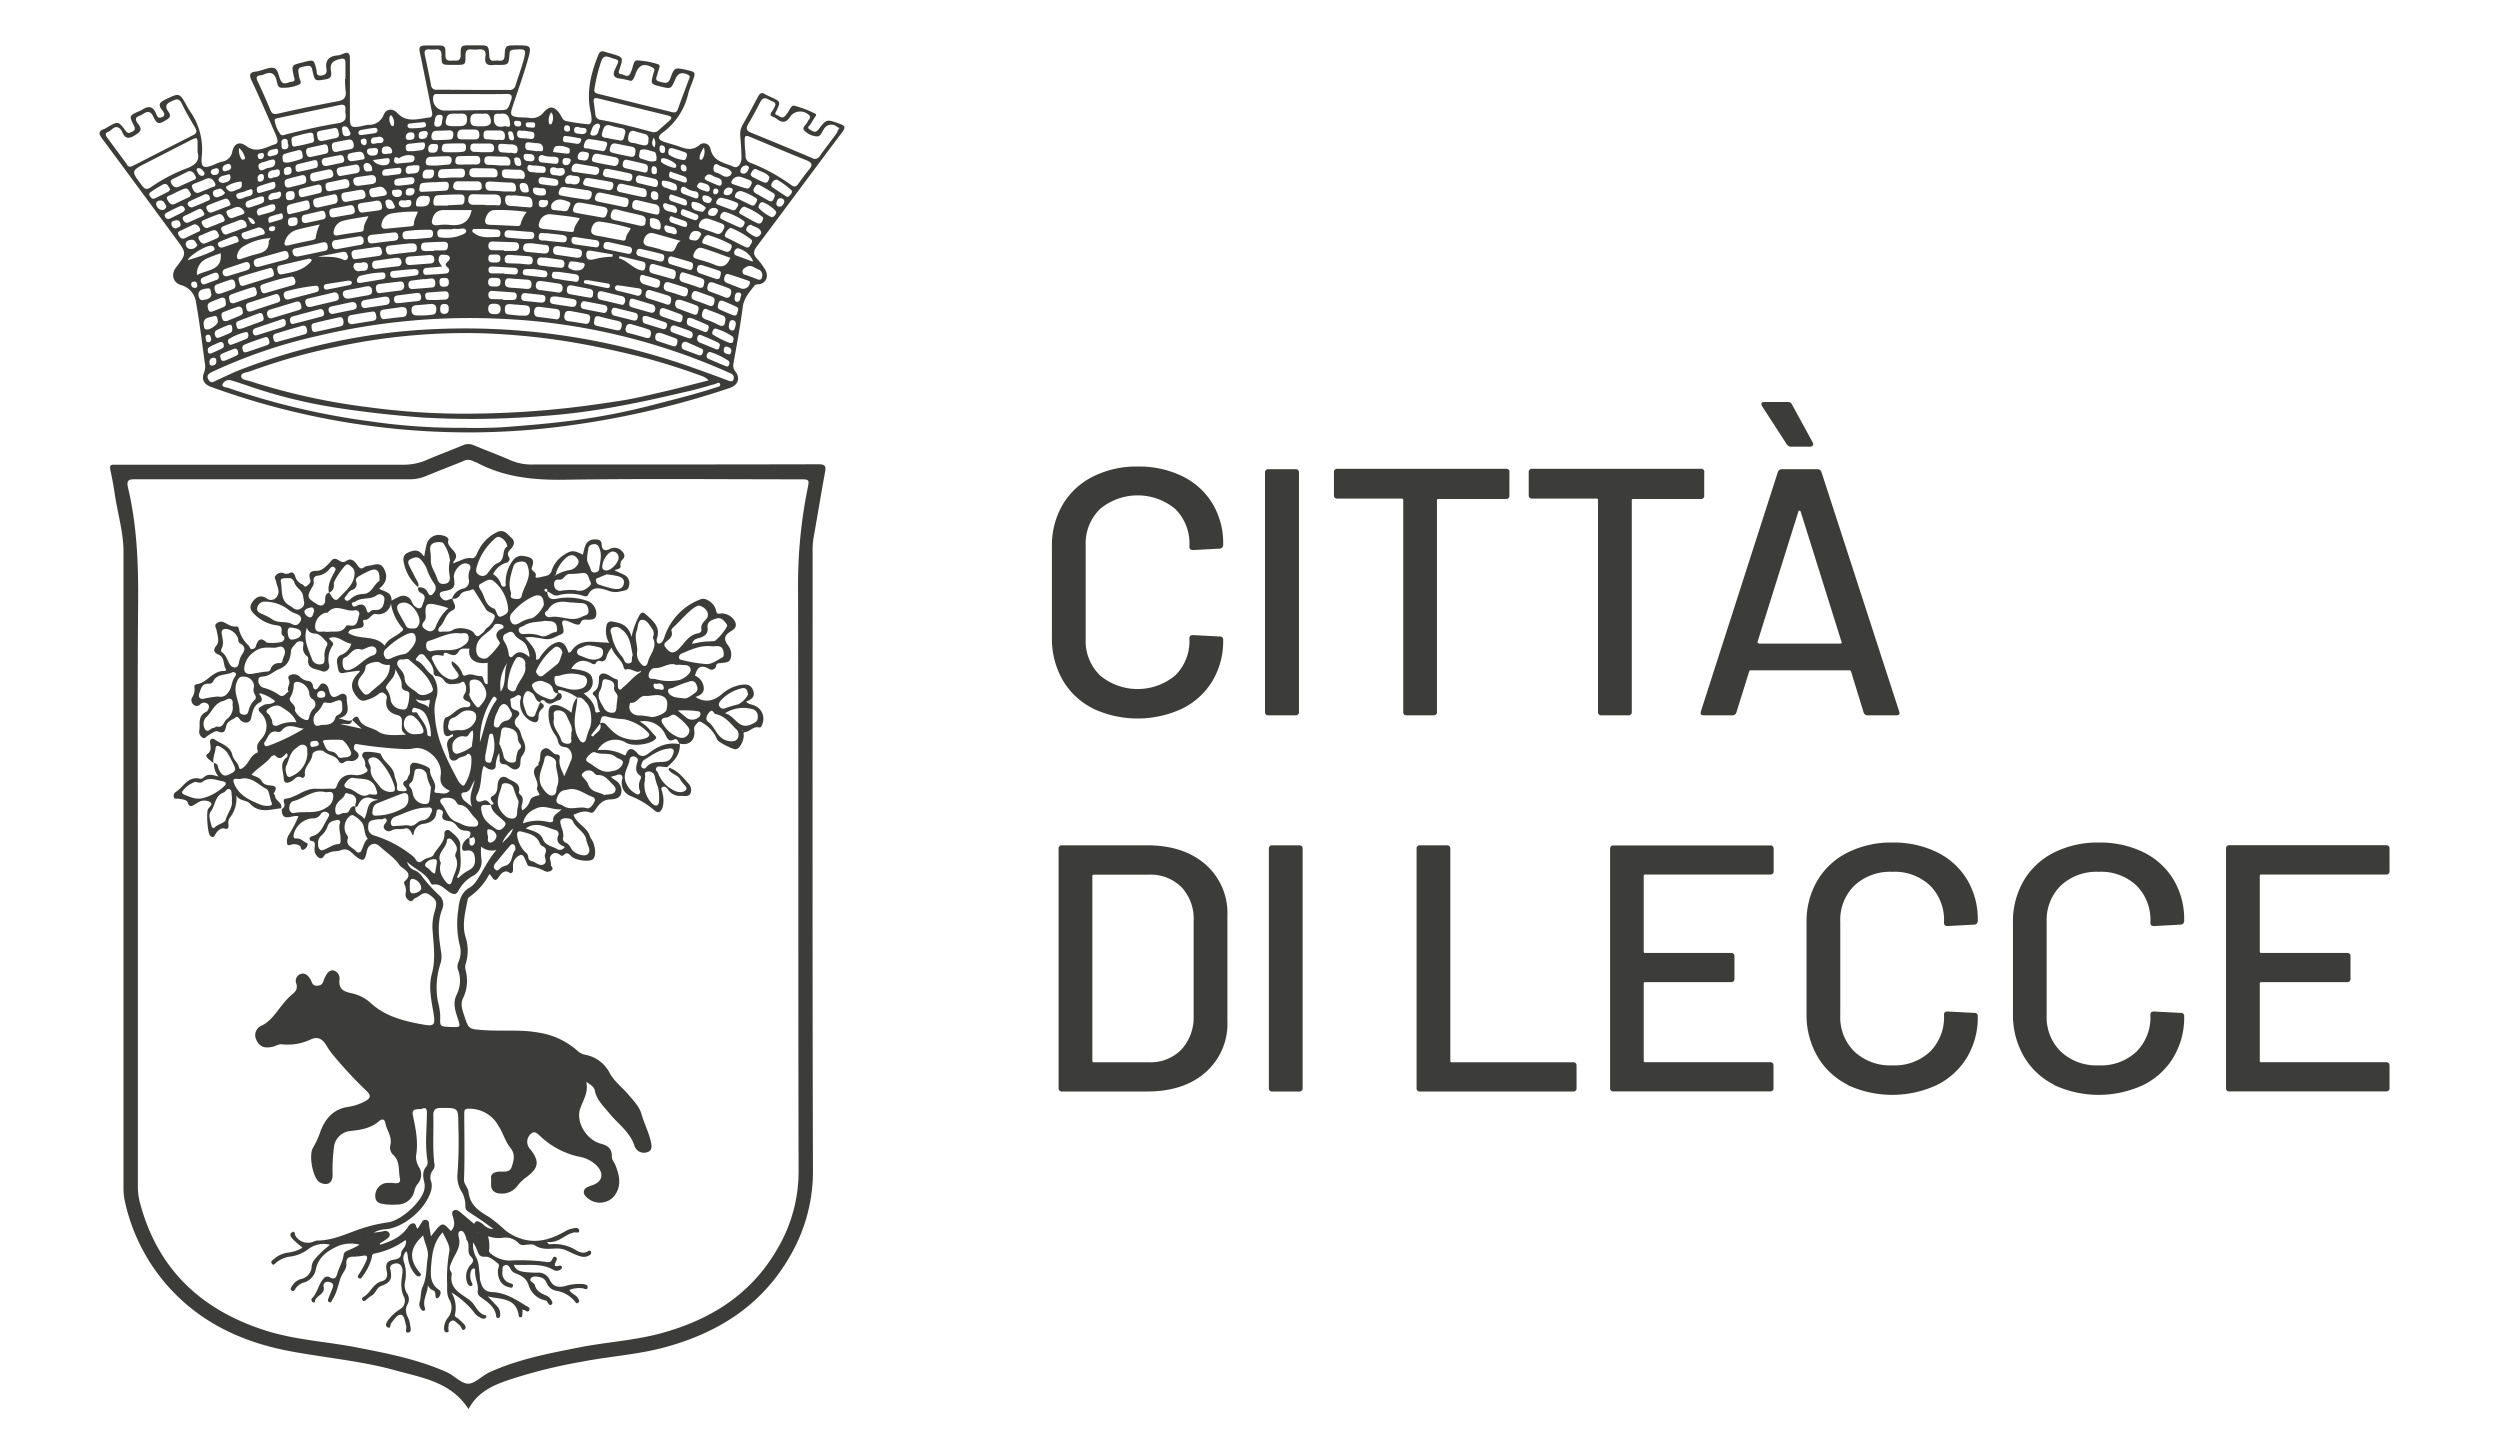
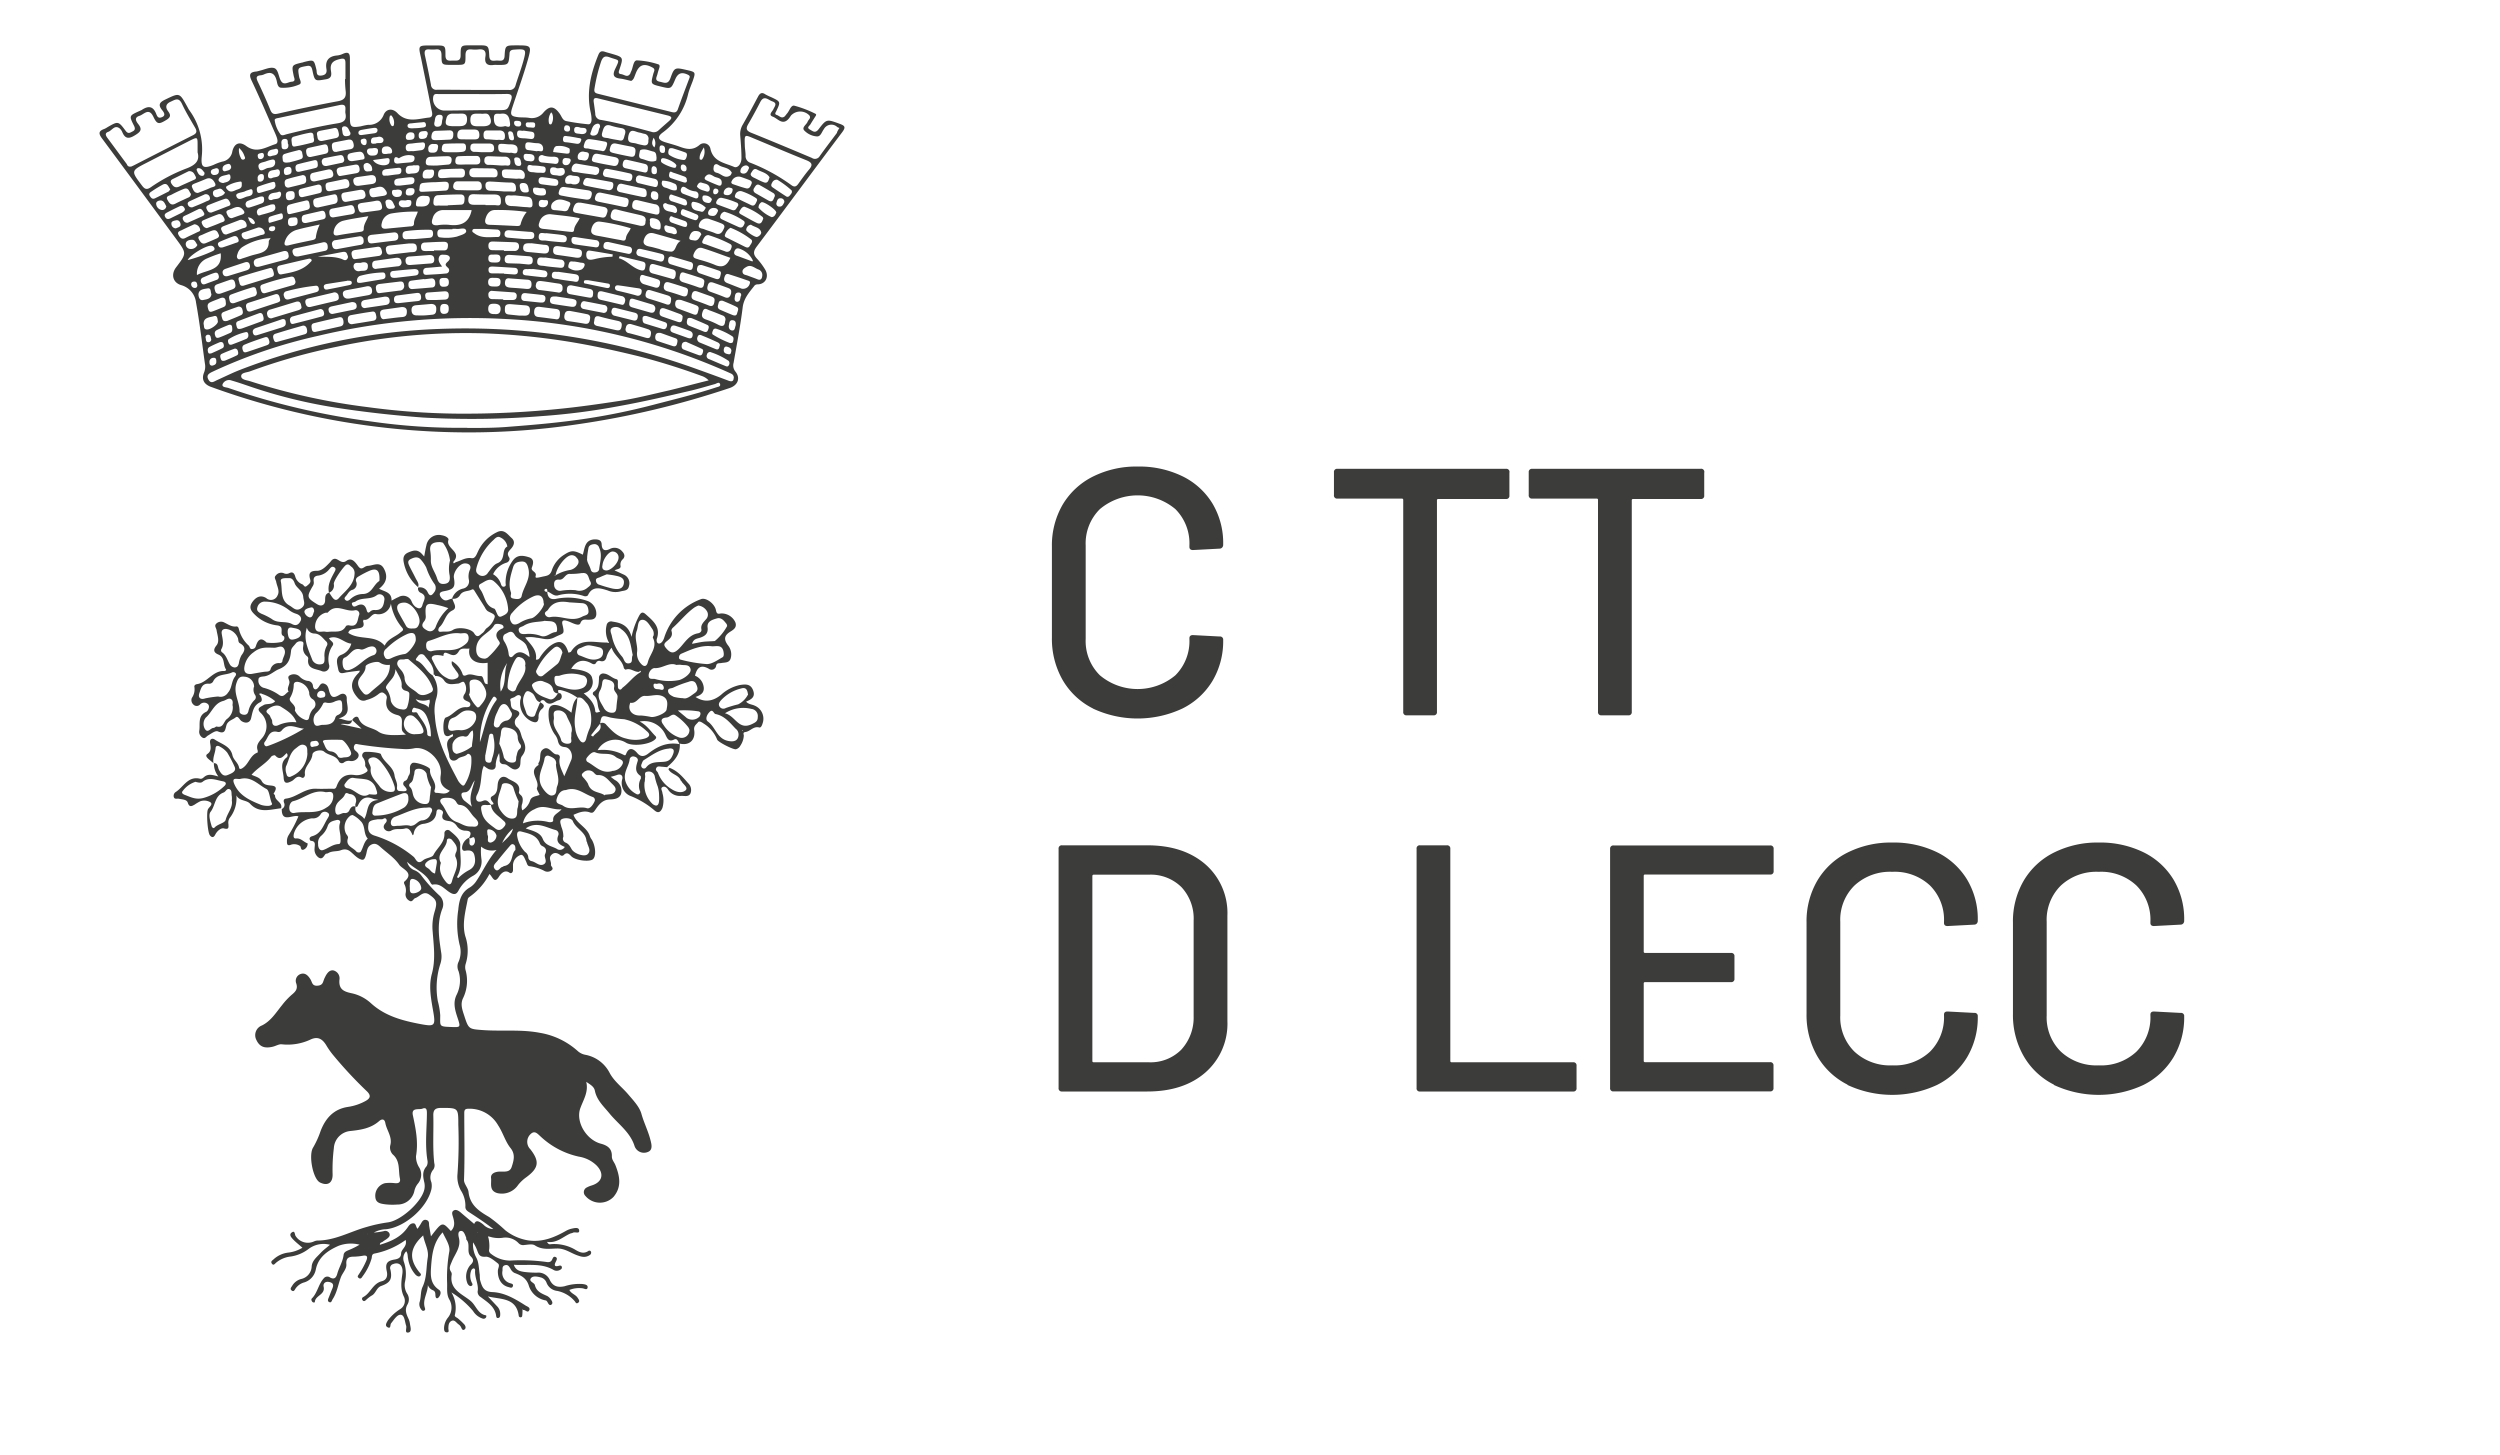
<svg xmlns="http://www.w3.org/2000/svg" id="Livello_1" data-name="Livello 1" width="550" height="320" viewBox="0 0 550 320">
  <defs>
    <style>.cls-1{fill:#3c3c3b;}</style>
  </defs>
  <path class="cls-1" d="M240.44,155.86a16,16,0,0,1-6.66-6.26,18.26,18.26,0,0,1-2.36-9.32v-20a17.85,17.85,0,0,1,2.36-9.25,16.12,16.12,0,0,1,6.66-6.18,21.28,21.28,0,0,1,9.86-2.21,21.64,21.64,0,0,1,9.82,2.13,15.9,15.9,0,0,1,6.62,6,16.92,16.92,0,0,1,2.36,9v.07a.85.85,0,0,1-.23.62.75.75,0,0,1-.55.24l-5.87.31c-.52,0-.78-.24-.78-.7V120a10.64,10.64,0,0,0-3.09-8,12.92,12.92,0,0,0-16.6,0,10.59,10.59,0,0,0-3.13,8v20.57a10.57,10.57,0,0,0,3.13,8,12.92,12.92,0,0,0,16.6,0,10.62,10.62,0,0,0,3.09-8v-.15c0-.46.26-.7.78-.7l5.87.31a.69.69,0,0,1,.78.78,17.11,17.11,0,0,1-2.36,9,16,16,0,0,1-6.62,6.07,23.2,23.2,0,0,1-19.68,0Z" />
-   <path class="cls-1" d="M278.3,156.6V104a.69.69,0,0,1,.78-.77H285a.68.68,0,0,1,.77.77V156.6a.68.68,0,0,1-.77.77h-5.88A.69.69,0,0,1,278.3,156.6Z" />
  <path class="cls-1" d="M332.07,104v5a.69.69,0,0,1-.78.78H316.44a.27.27,0,0,0-.31.31V156.6a.68.68,0,0,1-.77.77h-5.88a.68.68,0,0,1-.77-.77V110a.28.28,0,0,0-.31-.31H294.24a.68.68,0,0,1-.77-.78v-5a.68.68,0,0,1,.77-.77h37.05A.69.69,0,0,1,332.07,104Z" />
  <path class="cls-1" d="M374.93,104v5a.69.69,0,0,1-.78.78H359.3a.27.27,0,0,0-.31.31V156.6a.68.68,0,0,1-.77.77h-5.88a.69.69,0,0,1-.78-.77V110a.27.27,0,0,0-.31-.31H337.1a.69.69,0,0,1-.78-.78v-5a.69.69,0,0,1,.78-.77h37A.69.69,0,0,1,374.93,104Z" />
-   <path class="cls-1" d="M410,156.75l-2.78-9.05a.32.32,0,0,0-.31-.23H385.14a.3.3,0,0,0-.31.23L382,156.75a.89.89,0,0,1-.93.62h-6.26c-.57,0-.78-.28-.62-.85l16.94-52.68a.92.92,0,0,1,.93-.62h7.74a.9.9,0,0,1,.92.62l17.1,52.68.08.31c0,.36-.23.54-.7.54H410.9A.89.89,0,0,1,410,156.75ZM386.8,141.47a.37.37,0,0,0,.27.12h17.79a.34.34,0,0,0,.27-.12.21.21,0,0,0,0-.27l-9-28.7a.25.25,0,0,0-.23-.15.26.26,0,0,0-.24.15l-9,28.7A.21.21,0,0,0,386.8,141.47Zm12.11-43.74a.47.47,0,0,1-.2.38.73.73,0,0,1-.5.16H394a1.1,1.1,0,0,1-.92-.54l-5.42-8.36a1.25,1.25,0,0,1-.16-.46c0-.31.21-.47.62-.47h5.19a.93.93,0,0,1,.93.55l4.56,8.35A.87.87,0,0,1,398.91,97.73Z" />
  <path class="cls-1" d="M232.89,239.35v-52.6a.69.69,0,0,1,.78-.78h18.72q8,0,12.84,4.22a14.23,14.23,0,0,1,4.8,11.26v23.2a14.23,14.23,0,0,1-4.8,11.26q-4.8,4.22-12.84,4.22H233.67A.69.69,0,0,1,232.89,239.35Zm7.74-5.65H252.7a9.51,9.51,0,0,0,7.15-2.74,10.4,10.4,0,0,0,2.75-7.39v-21a10.14,10.14,0,0,0-2.67-7.39,9.62,9.62,0,0,0-7.23-2.75H240.63a.28.28,0,0,0-.31.31v40.7C240.32,233.6,240.42,233.7,240.63,233.7Z" />
-   <path class="cls-1" d="M279.15,239.35v-52.6a.69.69,0,0,1,.78-.78h5.88a.69.69,0,0,1,.77.78v52.6a.69.69,0,0,1-.77.78h-5.88A.69.69,0,0,1,279.15,239.35Z" />
  <path class="cls-1" d="M311.65,239.35v-52.6a.68.68,0,0,1,.77-.78h5.88a.69.69,0,0,1,.77.78V233.4a.27.27,0,0,0,.31.3h26.69a.68.68,0,0,1,.77.78v4.87a.68.68,0,0,1-.77.78H312.42A.68.68,0,0,1,311.65,239.35Z" />
  <path class="cls-1" d="M389.39,192.39H361.93a.28.28,0,0,0-.31.31v16.64a.28.28,0,0,0,.31.31H380.8a.68.68,0,0,1,.78.77v4.87a.69.69,0,0,1-.78.78H361.93a.27.27,0,0,0-.31.31v17c0,.2.1.3.31.3h27.46a.69.69,0,0,1,.78.78v4.87a.69.69,0,0,1-.78.78H355a.69.69,0,0,1-.78-.78v-52.6A.69.69,0,0,1,355,186h34.42a.69.69,0,0,1,.78.78v4.87A.68.68,0,0,1,389.39,192.39Z" />
  <path class="cls-1" d="M406.45,238.62a15.91,15.91,0,0,1-6.65-6.27,18.14,18.14,0,0,1-2.36-9.32V203a17.72,17.72,0,0,1,2.36-9.24,16,16,0,0,1,6.65-6.19,21.28,21.28,0,0,1,9.86-2.21,21.68,21.68,0,0,1,9.83,2.13,15.89,15.89,0,0,1,6.61,6,16.91,16.91,0,0,1,2.36,9v.08a.86.86,0,0,1-.23.62.78.78,0,0,1-.54.23l-5.88.31c-.52,0-.78-.23-.78-.7v-.23a10.64,10.64,0,0,0-3.09-8,11.34,11.34,0,0,0-8.28-3,11.48,11.48,0,0,0-8.31,3,10.56,10.56,0,0,0-3.14,8v20.58a10.56,10.56,0,0,0,3.14,8,11.48,11.48,0,0,0,8.31,3,11.34,11.34,0,0,0,8.28-3,10.64,10.64,0,0,0,3.09-8v-.16q0-.69.78-.69l5.88.31a.68.68,0,0,1,.77.77,17.11,17.11,0,0,1-2.36,9,16.07,16.07,0,0,1-6.61,6.08,23.32,23.32,0,0,1-19.69,0Z" />
  <path class="cls-1" d="M451.86,238.62a15.91,15.91,0,0,1-6.65-6.27,18.14,18.14,0,0,1-2.36-9.32V203a17.72,17.72,0,0,1,2.36-9.24,16,16,0,0,1,6.65-6.19,21.28,21.28,0,0,1,9.86-2.21,21.68,21.68,0,0,1,9.83,2.13,15.89,15.89,0,0,1,6.61,6,16.91,16.91,0,0,1,2.36,9v.08a.86.86,0,0,1-.23.62.78.78,0,0,1-.54.23l-5.88.31c-.52,0-.78-.23-.78-.7v-.23a10.64,10.64,0,0,0-3.09-8,11.34,11.34,0,0,0-8.28-3,11.48,11.48,0,0,0-8.31,3,10.56,10.56,0,0,0-3.14,8v20.58a10.56,10.56,0,0,0,3.14,8,11.48,11.48,0,0,0,8.31,3,11.34,11.34,0,0,0,8.28-3,10.64,10.64,0,0,0,3.09-8v-.16q0-.69.78-.69l5.88.31a.68.68,0,0,1,.77.77,17.11,17.11,0,0,1-2.36,9,16.07,16.07,0,0,1-6.61,6.08,23.32,23.32,0,0,1-19.69,0Z" />
-   <path class="cls-1" d="M524.93,192.39H497.46a.28.28,0,0,0-.31.31v16.64a.28.28,0,0,0,.31.31h18.88a.68.68,0,0,1,.77.77v4.87a.69.69,0,0,1-.77.78H497.46a.28.28,0,0,0-.31.31v17a.27.27,0,0,0,.31.3h27.47a.69.69,0,0,1,.77.78v4.87a.69.69,0,0,1-.77.78H490.5a.68.68,0,0,1-.77-.78v-52.6a.68.68,0,0,1,.77-.78h34.43a.69.69,0,0,1,.77.78v4.87A.68.68,0,0,1,524.93,192.39Z" />
  <path class="cls-1" d="M102.87,95.13a166,166,0,0,1-56.41-10c-1.61-.57-2.19-1.68-1.55-3.21a3.54,3.54,0,0,0,.16-2c-.62-4.45-1.14-8.92-1.94-13.34a4.49,4.49,0,0,0-3.23-3.84c-1.86-.52-2.35-2.35-1.17-3.91,2.33-3.06,2.36-3.08.14-6.1Q30.71,41.61,22.49,30.52c-.8-1.07-.9-1.67.45-2.15a4.26,4.26,0,0,0,.69-.38c2.35-1.35,2.4-1.38,4,.78.59.79,1,.41,1.57.13s.55-.71.27-1.26c-1.09-2.17-1.07-2.18,1.15-3.19a5.14,5.14,0,0,0,.58-.27c1.38-.92,2.47-.9,3.16.86.15.38.37,1,1,.82,1.16-.3.84-1,.32-1.62-.88-1.09-.69-1.68.62-2.31,3.2-1.54,3.16-1.61,4.86,1.46.16.28.29.57.47.83A14.58,14.58,0,0,1,44.38,34.5c-.21,2.35.39,2.65,2.57,1.79a11,11,0,0,1,1.92-.73,2.68,2.68,0,0,0,2.25-2.29c.45-1.74,1.57-2.23,3.06-1.14,2.34,1.71,4.37.2,6.41-.42.85-.27.32-1.49,0-2.25-1.73-3.92-3.4-7.86-5.24-11.73-.67-1.41-.31-1.88,1.07-2a7.2,7.2,0,0,0,.77-.19c1-.23,2.15-.81,3.07-.58s1,1.71,1.44,2.63c.66,1.39,1.64.44,2.46.39,1-.06.55-.8.45-1.31-.47-2.35-.48-2.35,1.85-2.91.16,0,.3-.09.46-.13,2.18-.53,2.15-.52,2.69,1.69.13.5-.12,1.4,1,1.31.9-.08,1.37-.48,1.21-1.43-.32-1.89.51-2.85,2.39-3a3.79,3.79,0,0,0,1.22-.35c1.35-.6,1.57,0,1.55,1.24,0,4.23,0,8.46,0,12.7,0,2.17.24,2.35,2.41,2A14.3,14.3,0,0,1,81,27.46a3.4,3.4,0,0,0,3.41-2.2c.53-1.31,1.91-1.53,3-.4,2.12,2.27,4.63,1.24,7,1,1.06-.12.59-1.31.46-2-.72-3.74-1.5-7.46-2.26-11.19C92,10,92,10,94.72,10h1C98,10,98,10,98,12.16c0,1.41.87,1.17,1.68,1.17s1.68.19,1.66-1.19c0-2.17.07-2.17,2.22-2.17h1.58c2.31,0,2.38,0,2.5,2.35.07,1.36,1,1,1.69,1s1.61.32,1.68-1c.13-2.34.2-2.33,2.52-2.34,3.37,0,3.49,0,2.58,3.23-1,3.51-2.25,6.94-3.39,10.4-.56,1.72-.34,2,1.45,2.19.74.06,1.49,0,2.22.13a3.27,3.27,0,0,0,3.2-1.21c1.37-1.53,2.33-1.38,3.53.27.43.59.65,1.48,1.42,1.64a46.63,46.63,0,0,0,4.86.71c.56.06.73-.56.74-1a7.56,7.56,0,0,0-.18-1.57c-1-4.43,0-8.58,1.67-12.68.32-.8.72-.93,1.43-.7.45.15.91.27,1.37.4,2.74.8,2.74.8,1.87,3.43-.14.45-.42,1,.33,1.09s1.37.85,2-.07c.09-.13.1-.3.18-.44.48-.86.47-2.47,1.3-2.52a17.69,17.69,0,0,1,4.64.85c.41.09.4.44.31.76s-.31.91-.41,1.37c-.14.65-.77,1.46.5,1.72.94.19,1.82.71,2.35-.8.86-2.41,1-2.36,3.57-1.78,2,.46,2,.46,1.32,2.45-.35.94-.76,1.86-1,2.83a14.6,14.6,0,0,1-5.5,8.41c-1.4,1-1.17,1.69.45,2.2,1,.31,2,.56,3,.92,1.57.58,3,1,4.55-.32a1.46,1.46,0,0,1,2.4.83c.63,2.89,3.16,3.1,5.21,4,.8.34,1.66-.72,1.62-2,0-1.64-.14-3.28-.27-4.91a4,4,0,0,1,.57-2.41c1.15-2,2.25-4.07,3.34-6.13.39-.73.81-1.06,1.6-.52a11,11,0,0,0,1.29.62c2.11,1,2.12,1,1.14,3.06-.16.33-.47.69.11.87s1,.87,1.72.32a7.26,7.26,0,0,0,.49-.61c.58-.59.86-1.92,1.64-1.76A24.44,24.44,0,0,1,179.34,25c.43.18.08.54-.07.79-.3.49-.65,1-.92,1.48s-1,.78-.14,1.25c.59.33,1.13.88,1.86-.06,1.78-2.33,1.83-2.25,4.61-1.24,1.15.42,1.48.7.6,1.87-6.31,8.37-12.51,16.8-18.81,25.17-.74,1-.8,1.67,0,2.57a14.58,14.58,0,0,1,1.82,2.4c1,1.61.15,3.32-1.64,3.33a.88.88,0,0,0-.77.42c-1.1,1.4-2.25,2.68-2.49,4.65-.51,4.08-1.29,8.14-2,12.2a2.1,2.1,0,0,0,.39,1.9c1.17,1.45.57,3-1.21,3.62a190.57,190.57,0,0,1-33.57,8A161.85,161.85,0,0,1,102.87,95.13Zm62.46-37.68c.28.13.35,0,.25-.24a5,5,0,0,0-2.64-2.4c-.57-.26-1-.28-1.31.34s0,1,.58,1.15ZM48.56,55.72a29.38,29.38,0,0,0-2.93,1.1,3.6,3.6,0,0,0-2.3,3.69c2.25-1.22,5.66-.92,5.22-4.83l.13,0Zm11-3.33a12.66,12.66,0,0,0-6.19,1.93,2.65,2.65,0,0,0-1.1,1.49c-.12.36-.26.74,0,1.06s.68.13,1,0c.86-.25,1.69-.58,2.55-.8,1.61-.42,3.34-.64,3.31-2.93,0-.27.3-.54.44-.82l-.07-.07Zm96.35,31.3a3.73,3.73,0,0,0-1.6-1,144.13,144.13,0,0,0-14.17-4.4c-5.52-1.34-11.05-2.54-16.69-3.38a151.19,151.19,0,0,0-16.53-1.56A135.22,135.22,0,0,0,74,76.31,131.09,131.09,0,0,0,55,81.7c-.69.26-1.94.25-1.94,1.06s1.29.88,2,1.12A141.45,141.45,0,0,0,81,89.58,155.74,155.74,0,0,0,100.42,91a205.63,205.63,0,0,0,23.4-1.13c4.05-.42,8.07-1,12.08-1.61,3.79-.55,7.53-1.52,11.28-2.37C150,85.21,152.87,84.44,155.88,83.69Zm5.53-.54c0-.78-.52-.92-1-1.14a137.52,137.52,0,0,0-49.86-11.86A144.24,144.24,0,0,0,69.91,73.9a112.48,112.48,0,0,0-23.07,7.84c-.74.36-1.55.72-1,1.75s1.25.44,1.92.13c1.64-.73,3.25-1.54,4.92-2.2a134.77,134.77,0,0,1,44.07-9.06,149.55,149.55,0,0,1,56.69,8.89c2.24.8,4.47,1.61,6.69,2.45C160.88,84,161.39,84,161.41,83.15Zm-58.63,11c3.12,0,6.24,0,9.36-.28,5.63-.43,11.27-.93,16.85-1.78,4.9-.74,9.76-1.74,14.58-3s9.4-2.36,14-3.88c.37-.12,1-.17.81-.72s-.73-.13-1.11,0c-1.73.48-3.44,1-5.18,1.42-5.29,1.23-10.57,2.47-15.92,3.43a148.29,148.29,0,0,1-17.11,2.21,190.81,190.81,0,0,1-26,.31c-6.55-.49-13-1.2-19.5-2.22a112.14,112.14,0,0,1-19-4.75c-1.2-.41-2.4-.82-3.62-1.17a1.56,1.56,0,0,0-2,.8c-.22.7.76.66,1.27.83A160.29,160.29,0,0,0,81.6,92.72,135.07,135.07,0,0,0,102.78,94.11ZM104,19.78c2.64,0,5.28,0,7.92,0a1.3,1.3,0,0,0,1.5-1c.55-1.82,1.24-3.6,1.74-5.43.69-2.55.58-2.61-2.07-2.43-.73.05-1,.31-1,1-.19,2.38-.21,2.37-2.69,2.37a5.21,5.21,0,0,0-.79,0c-1.46.23-2.06-.38-1.82-1.83.21-1.25-.32-1.73-1.56-1.58a6.83,6.83,0,0,1-1.43,0c-1-.1-1.4.24-1.39,1.32,0,2.07,0,2.07-2.14,2.07h-1c-2.08,0-2.12,0-2.14-2.09,0-.91-.23-1.41-1.24-1.31a7.49,7.49,0,0,1-1.42,0c-1-.08-1.15.38-1,1.25q.72,3.24,1.34,6.51a1.15,1.15,0,0,0,1.37,1.11C98.77,19.74,101.36,19.77,104,19.78Zm-28-2.39h0c0-1.16,0-2.32,0-3.48,0-.83-.19-1.15-1.09-.95-1.36.31-2.35.75-2.12,2.48.11.78.36,1.77-1.07,2-2.44.41-2.46.51-3-2-.18-.76-.41-1.08-1.26-.92-2,.37-2,.38-1.64,2.43.11.53.64,1.32.08,1.61a8.59,8.59,0,0,1-4,.74c-.84,0-.89-1-1.05-1.6-.42-1.65-1.34-2-2.79-1.32a2.43,2.43,0,0,1-.76.19c-.87.1-1,.46-.65,1.26,1,2.1,1.95,4.22,2.83,6.37.36.88.8,1,1.69.8,4.38-1,8.77-1.91,13.18-2.73,1.41-.26,1.84-.88,1.7-2.21A24.1,24.1,0,0,1,75.9,17.39Zm62.85.41c-1-.22-1.66-.42-2.34-.5-1.47-.17-1.85-.72-1.16-2.16,1.1-2.29.89-1.75-1.25-2.54-1-.37-1.45-.12-1.84.89a37.29,37.29,0,0,0-1.47,6c-.15.81.17,1,.84,1.16q8.07,2,16.14,4c.64.16,1.1.12,1.36-.62.79-2.24,1.64-4.46,2.48-6.69.13-.35.29-.62-.23-.88-1.37-.68-2.24-.41-2.83,1-.91,2.13-.91,2.13-3.18,1.58s-2.23-.55-1.64-2.82c.12-.46.54-1-.18-1.36-1.82-1-2.93-.66-3.68,1.26-.14.35-.26.7-.39,1S139,17.85,138.75,17.8Zm-110,18.85.52-.23q6.55-3.36,13.12-6.69c.84-.42.86-.89.44-1.62-1-1.74-2.06-3.46-2.9-5.27-.72-1.53-1.53-.89-2.52-.45s-1.21,1.16-.53,2.08c.54.73.68,1.25-.32,1.88-1.65,1-2.08,1.12-2.91-.65-1-2.1-2.07-.53-3.08-.21-1.26.39-.69,1.26-.22,1.85.94,1.21.38,1.71-.71,2.39-1.28.8-2.16.92-2.82-.62a2.27,2.27,0,0,0-.52-.79c-1.16-1-1.74.39-2.58.68s-.55.86-.16,1.38c1.42,1.91,2.82,3.83,4.24,5.73C28,36.41,28.22,36.73,28.73,36.65Zm155.92-8.48a1.92,1.92,0,0,1-.57-.22,1.87,1.87,0,0,0-2.94.45c-.47.6-.7,1.7-1.57,1.61a4.22,4.22,0,0,1-2.79-1.35c-.53-.67.53-1.23.78-1.89.16-.45.83-.78.37-1.39a2.79,2.79,0,0,0-4,0c-.19.26-.35.53-.56.77-1.36,1.52-2.39-.09-3.47-.48s-.11-1.12.12-1.63c.31-.68.94-1.33-.24-1.74-.89-.3-1.81-1.46-2.64.15s-1.72,3.27-2.66,4.87c-.57,1-.38,1.46.67,1.89,4.46,1.8,8.91,3.66,13.34,5.53a1.21,1.21,0,0,0,1.74-.41c1.22-1.73,2.52-3.4,3.78-5.1C184.16,29,184.31,28.74,184.65,28.17ZM163.86,32c0,.57.16,1.41.17,2.25a1.52,1.52,0,0,0,1.06,1.56,40.17,40.17,0,0,1,9,4.91c.69.52,1.11.33,1.55-.3.77-1.07,1.54-2.16,2.39-3.16s.59-1.51-.61-2c-3.93-1.57-7.82-3.24-11.72-4.86C163.77,29.58,163.77,29.58,163.86,32ZM43.47,33.52V32c0-1.88,0-1.91-1.68-1.07-3.15,1.6-6.29,3.22-9.43,4.83-3.6,1.84-3.58,1.82-1.1,5.09.61.82,1.07.92,1.91.35A36.11,36.11,0,0,1,41,37.07C43,36.33,44,35.35,43.47,33.52Zm87.16-11c.1.74.24,1.62.33,2.51a1.33,1.33,0,0,0,1.26,1.35C136,27.06,139.63,28,143.3,29a1.53,1.53,0,0,0,1.6-.34c.73-.68,1.5-1.33,2.25-2s.75-1-.26-1.26l-15.37-3.77C130.85,21.47,130.48,21.61,130.63,22.54ZM76,24.94c-.17-.78.56-2.23-1.34-1.82-4.44.95-8.88,1.87-13.32,2.82-.35.07-.91.12-.91.49a6.57,6.57,0,0,0,1.13,2.91c.37.72,1,.31,1.55.18,3.69-.92,7.4-1.78,11.15-2.39C75.59,26.92,76.32,26.43,76,24.94Zm28-4.24c-2.48,0-5,0-7.43,0-.44,0-1-.18-1.22.43a2.56,2.56,0,0,0,2.27,3.19c3.9,0,7.8-.13,11.7-.09,2.39,0,2.34.08,3.1-2.13.35-1,.17-1.45-1-1.43C108.93,20.73,106.45,20.7,104,20.7Zm11.91,25.93a45,45,0,0,0-7-.43c-1.23,0-1.85.94-2.12,2-.18.69,0,1.23.93,1.26,2,.06,4,.17,6,.26.39,0,.76,0,.84-.49A7,7,0,0,1,115.88,46.63ZM127.53,48c-2.1-.44-4.18-.6-6.25-.85a2.34,2.34,0,0,0-2.61,1.77c-.32.75-.15,1.32.82,1.43,1.94.19,3.87.44,5.8.64.37,0,.94.23,1-.4C126.39,49.54,127.18,48.89,127.53,48Zm-23.8-1.78c-2.18,0-4.28,0-6.39,0A2.34,2.34,0,0,0,95.19,48c-.37,1-.22,1.67,1.09,1.55a10.51,10.51,0,0,1,2.37-.1c2.55.34,4.45-.27,5.08-3.06A1.52,1.52,0,0,0,103.73,46.17Zm35.05,4A42.8,42.8,0,0,0,132,48.76c-1.12-.14-1.71.74-1.91,1.73s.6,1.25,1.43,1.39c1.65.29,3.3.64,4.95.92.46.08,1.13.41,1.24-.44S138.46,51,138.78,50.17ZM91.92,46.56a30.39,30.39,0,0,0-5.79.4A2.65,2.65,0,0,0,84,49.07c-.23.84,0,1.35,1,1.24l5.2-.5c.41,0,.89-.05.88-.66C91.06,48.27,91.62,47.57,91.92,46.56ZM149.75,53c-2.24-.63-4.06-1.17-5.89-1.66-1.25-.34-1.93.45-2.22,1.46s.53,1.31,1.38,1.47c.67.12,1.32.34,2,.5a7.61,7.61,0,0,0,2.75.59C148.79,55.15,148.56,53.63,149.75,53Zm-68.7-5.44c-1.93.33-3.75.57-5.53,1a2.8,2.8,0,0,0-2.07,2.19c-.18.72,0,1.23,1,1,1.61-.3,3.23-.51,4.85-.75.4-.06.73-.15.73-.64C80,49.34,80.66,48.58,81.05,47.52ZM70.34,49.39c-1.83.42-3.43.71-5,1.16a3.77,3.77,0,0,0-2.64,2.5c-.21.64-.19,1.16.81.92,1.73-.44,3.48-.78,5.23-1.15.48-.1.78-.29.77-.81A9.76,9.76,0,0,1,70.34,49.39Zm90.34,7.33c-2.05-.72-4.08-1.51-6.17-2.15-1-.29-1.59.54-1.89,1.3-.4,1,.59,1,1.18,1.25a28.09,28.09,0,0,1,3.29,1.07C158.79,59,159.9,58.6,160.68,56.72Zm-18.65-8c.17-.91-.38-1.22-1.13-1.39-1.69-.4-3.4-.76-5.08-1.21-.91-.24-1.22.16-1.42,1s.13,1.16.88,1.32c1.85.39,3.71.79,5.56,1.23C141.67,49.78,142.05,49.53,142,48.68Zm-14.37-4.11c-1-.18-1.3.46-1.54,1.23-.18.6.07.89.64,1l5.62,1c.9.17,1-.47,1.21-1.1s-.05-1.09-.78-1.22C131.09,45.18,129.38,44.87,127.66,44.57ZM53.58,62.85c2-.62,4.11-1.25,6.21-1.93.61-.19.5-.71.36-1.19s-.3-.89-.83-.74c-2.17.6-4.34,1.22-6.49,1.92-.62.2-.26.8-.17,1.24S52.89,63,53.58,62.85ZM98.52,45.23v-.07l2.83-.13c.83,0,.81-.66.85-1.25s-.2-1-.88-1c-1.62,0-3.25.07-4.87.16-1,0-1.07.93-1.1,1.63,0,.95.78.62,1.28.65S97.89,45.23,98.52,45.23Zm8.29-.18v.08c.68,0,1.37,0,2,0s1.36.37,1.39-.72-.25-1.63-1.41-1.62c-1.52,0-3,0-4.58-.07-.92,0-1.16.45-1.18,1.26s.48,1.07,1.2,1.07ZM64,60.87a41.58,41.58,0,0,0-6.27,1.72c-.63.22-.45.73-.33,1.2s.36.87,1,.68l5.94-1.71a.75.75,0,0,0,.6-1.06C64.81,61.2,64.65,60.77,64,60.87ZM61.64,66c-.16-1-.37-1.49-1.19-1.23l-5.73,1.83c-.79.25-.63.82-.46,1.42s.62.59,1.12.42c1.8-.61,3.61-1.2,5.42-1.79C61.28,66.52,61.69,66.31,61.64,66ZM61,75.21c2-.56,4.05-1.1,6.07-1.68.6-.18.54-.69.44-1.17s-.47-.85-1-.69q-3,.84-5.88,1.74c-.58.18-.63.63-.46,1.15S60.47,75.38,61,75.21Zm4.73-18.82c1.66-.34,3.73-.77,5.78-1.21.62-.13.63-.62.57-1.12s-.36-.87-1-.75Q68.07,54,65,54.63c-.58.12-.76.47-.6,1S64.77,56.54,65.77,56.39Zm66.46-14c-.85-.13-1.11.41-1.28,1.08s.4.84.91.94c1.75.36,3.5.7,5.25,1.08.6.13,1,.07,1.15-.64s.15-1.19-.63-1.35ZM69.47,73c1.8-.39,3.61-.78,5.4-1.19.66-.14.77-.63.68-1.22s-.34-.91-.94-.78c-1.85.41-3.7.83-5.53,1.29-.71.18-.56.78-.48,1.31S69,73.11,69.47,73Zm-6-16.84c0-.73-.4-1.11-1.23-.87l-5.61,1.58c-.57.16-.91.47-.77,1.14.17.83.75.76,1.34.61l5.47-1.46C63.2,57,63.61,56.8,63.5,56.12Zm2.83,11.31c-.09-.8-.35-1.33-1.22-1.07-1.87.57-3.73,1.15-5.6,1.7a.87.87,0,0,0-.67,1.2.81.81,0,0,0,1.18.65l5.61-1.69C66.07,68.09,66.41,67.9,66.33,67.43ZM62,60.34c2.27-.42,4.56-.79,6.24-2.62.18-.19.46-.36.26-.64a.61.61,0,0,0-.54-.17c-2.15.48-4.3,1-6.44,1.5-.61.15-.58.67-.45,1.15S61.34,60.51,62,60.34Zm6.29,7.19c1.79-.43,3.58-.86,5.38-1.27.59-.14,1-.35.83-1.06a.89.89,0,0,0-1.24-.81l-5.38,1.27c-.54.12-.82.39-.68,1S67.6,67.64,68.29,67.53Zm60.46-23.65c1.07.19,1.28-.34,1.42-1s-.17-.89-.72-1c-1.77-.26-3.55-.53-5.33-.74-.83-.1-1.07.6-1.2,1.21s.52.67.94.74C125.58,43.44,127.31,43.67,128.75,43.88ZM74.14,54.81c1.71-.31,3.41-.63,5.12-.93.7-.12.81-.54.72-1.15A.77.77,0,0,0,79,52l-5.15.83a.82.82,0,0,0-.78,1.09C73.17,54.54,73.46,54.89,74.14,54.81Zm86.57-4.7a2.67,2.67,0,0,0-1.17,1.42c-.29.58.26.71.61.89l3.68,1.84c.4.2.82.36,1.1-.13s.79-1,.35-1.43A18.41,18.41,0,0,0,160.71,50.11ZM77.62,71.29c1.5-.24,3-.47,4.5-.73.58-.1.76-.5.66-1s-.18-1.14-.91-1c-1.56.22-3.11.49-4.65.77-.66.12-.75.63-.68,1.21A.83.83,0,0,0,77.62,71.29ZM97.27,58.64c-1.28.11-2.28.21-3.27.28-.54,0-.92.21-.89.85s.36.72.85.69c1.37-.09,2.74-.14,4.1-.29a.71.71,0,0,0,.49-1.26c-.61-.57-.73-.73,0-1.39s.5-1.43-.68-1.47c-.44,0-1-.15-1.24.43C96.28,57.25,96.67,57.89,97.27,58.64ZM78.28,57c1.73-.24,3.35-.45,5-.69A.82.82,0,0,0,84,55.2c-.12-.58-.31-1-1-.9L78.15,55c-.63.1-.92.4-.78,1.09S77.68,57.11,78.28,57Zm32.56-14.88c.18,0,.81,0,1.44,0s1.29.3,1.23-.69c0-.65-.21-1.25-1.07-1.27-1.52,0-3-.16-4.56-.22-.56,0-1.07.06-1.08.8s.24,1.2,1.08,1.22S109.55,42,110.84,42.12Zm2.6.88a4.08,4.08,0,0,0-.69,0c-.64.09-1.59-.4-1.63.87,0,1.11.53,1.46,1.56,1.47s2.11.2,3.16.23c.5,0,1.33.34,1.31-.61,0-.71-.08-1.55-1.08-1.68C115.23,43.18,114.39,43.11,113.44,43ZM70.14,63.49c-.06-.43-.3-.69-.74-.62a40.24,40.24,0,0,0-6.34,1.19.77.77,0,0,0-.59,1.07c.16.64.49.88,1.14.71,1.93-.52,3.86-1,5.79-1.52C69.83,64.21,70.21,64.05,70.14,63.49ZM90,53.56,85.86,54c-.64.07-1.11.27-.94,1.1s.47,1,1.2.88c1.35-.19,2.71-.31,4.06-.48.68-.08,1.58.16,1.52-1S90.78,53.59,90,53.56Zm32.17,16.65c.49.13.93,0,1-.84s0-1.29-.84-1.4l-3.59-.46c-.79-.1-1.17.22-1.22,1s.21,1.17,1,1.24C119.72,69.88,120.86,70.05,122.21,70.21ZM110.86,55.06v.14c.74,0,1.48,0,2.21,0a.94.94,0,0,0,1.11-1c0-.73-.44-.89-1-.91l-4.73-.16c-.64,0-1,.23-1,.91s.25,1,.91,1C109.18,55.07,110,55.06,110.86,55.06Zm19.88,15.58c-.23.66.14,1,.82,1.11,1.29.27,2.56.56,3.84.85.61.13,1.13.2,1.32-.63s0-1.2-.79-1.37c-1.39-.3-2.77-.61-4.14-1C130.94,69.41,130.8,69.91,130.74,70.64Zm5.5-39.77c1,.28,1-.57,1.21-1.2s.26-1.27-.64-1.47a16.43,16.43,0,0,1-2.31-.52c-1.46-.54-1.72.47-2,1.46-.41,1.36.74,1.1,1.4,1.28S135.43,30.72,136.24,30.87Zm19.6,20.85c-.77,0-1,.69-1.27,1.22-.33.72.43.71.8.85,1.37.53,2.76,1,4.14,1.5a.9.9,0,0,0,1.29-.49c.18-.41.33-.84-.14-1.11A28.18,28.18,0,0,0,155.84,51.72Zm-10.77-5.59a1.06,1.06,0,0,0-1-1.2c-1.23-.27-2.46-.57-3.68-.86-.67-.16-1.12,0-1.26.76s0,1.12.75,1.3c1.38.34,2.75.71,4.13,1C144.92,47.4,145.17,46.93,145.07,46.13ZM84.64,70.19c1.47-.17,2.67-.35,3.87-.44.84-.07,1-.49,1-1.26s-.54-1-1.28-.92c-1.2.17-2.39.35-3.59.5-.65.08-1.11.25-1,1.07S84.05,70.35,84.64,70.19ZM70.41,68c-2,.53-4,1.06-6,1.61a.77.77,0,0,0-.59,1c.06.42.24.76.71.64,2.1-.52,4.2-1.07,6.29-1.63.52-.15.55-.58.42-1A.74.74,0,0,0,70.41,68Zm6.26-2.29,4.18-.74c.64-.11,1.09-.31,1-1.12s-.62-1-1.35-.82c-1.39.29-2.79.53-4.18.79-.56.1-1,.3-.87,1A1,1,0,0,0,76.67,65.67Zm48.6,2.71c-.78-.08-1,.35-1.1,1s.11,1.12.86,1.23c1.19.17,2.39.35,3.58.56.63.12,1-.06,1.14-.72s.2-1.2-.61-1.37C127.85,68.85,126.56,68.62,125.27,68.38ZM156,48.17a1.69,1.69,0,0,0-2.19,1.15c-.38,1,.62.89,1.11,1.11.77.33,1.61.52,2.37.86,1.21.56,1.65-.29,2-1.1s-.53-1-1-1.2C157.35,48.62,156.45,48.34,156,48.17Zm-63,21.23v0c.69,0,1.37-.09,2.06-.16.87-.07.93-.67.92-1.37s-.45-1-1.14-1c-1.05.09-2.1.19-3.16.27-.73.05-1.18.28-1.14,1.15s.54,1.16,1.35,1.09C92.18,69.42,92.55,69.41,92.92,69.4ZM56.49,64.23c-.15-.42-.07-1.25-1-1-1.56.46-3.11,1-4.63,1.56-.66.25-.45.87-.33,1.38s.55.66,1.09.48c1.39-.49,2.79-1,4.18-1.42A.82.82,0,0,0,56.49,64.23Zm57.7,5.2v0l.79,0c.87.08,1.58,0,1.61-1.15s-.76-1.08-1.5-1.14l-2.84-.23c-.67,0-1.14.1-1.17.91s0,1.29.9,1.38ZM82.13,53.51c1.48-.18,3-.38,4.61-.55.65-.07.92-.37.88-1s-.43-.89-1.05-.82q-2.35.27-4.71.51c-.7.07-1.06.37-.94,1.13S81.43,53.61,82.13,53.51ZM95.82,40.08v0c-.9,0-1.8.07-2.69.16s-.76.77-.86,1.33.26.65.67.63c1.68-.08,3.37-.16,5-.27.69,0,.79-.59.8-1.15,0-.77-.52-.82-1.08-.8ZM83.69,64.46l4.19-.53a1,1,0,0,0,1-1.3c-.1-.78-.61-.73-1.17-.66l-4.09.49c-.59.07-1,.27-.92,1S83,64.63,83.69,64.46ZM105.79,25h-.56c-1,0-1.73,0-1.75,1.34s.72,1.44,1.69,1.44h1.1c1.65,0,2.13-.78,1.41-2.24C107.22,24.62,106.36,25.17,105.79,25Zm20.74,31.66c.85.1,1.38.07,1.48-.76s-.25-1-.95-1.14c-1.37-.17-2.72-.4-4.08-.58-.6-.07-1.2-.09-1.28.76s.27,1.06,1,1.16C124,56.27,125.39,56.48,126.53,56.65Zm21.32,4.69c.36.13.67-.09.77-.7s.13-1.17-.64-1.38l-3.81-1.07c-.52-.14-1.07-.31-1.23.49s-.13,1.27.71,1.49C145,60.53,146.3,60.91,147.85,61.34ZM62.87,71c0-.7-.33-1-1.09-.68-1.8.62-3.6,1.22-5.41,1.82-.57.19-.92.52-.7,1.18s.7.48,1.17.33L62.11,72C62.53,71.82,62.92,71.66,62.87,71Zm37.3-43.24H101c1.09,0,1.77-.24,1.75-1.59S101.8,25,101,25c-.47,0-1,0-1.42,0s-1.11.14-1.32.87C97.77,27.49,98.06,27.79,100.17,27.77Zm36.69,12.68c-.68-.11-.94.26-1.1.86s.26.93.81,1c1.55.34,3.09.68,4.64,1,.47.09,1,.16,1.06-.56,0-.54,0-1.09-.63-1.26C140.05,41.16,138.46,40.81,136.86,40.45ZM106.41,39V39c.58,0,1.16,0,1.73,0s1.35.19,1.33-.84c0-.8-.47-1.1-1.21-1.11L104.32,37c-.72,0-1.06.28-1.07,1s.45,1,1.11,1ZM119.2,61.85c-.63-.07-1.17-.05-1.29.76a.92.92,0,0,0,.89,1.2c1.31.16,2.61.34,3.91.52a.81.81,0,0,0,1.05-.84c.06-.63-.16-1-.82-1.1C121.69,62.22,120.44,62,119.2,61.85ZM91.35,52.58v0l3.14-.26c.59-.05.81-.39.78-1s-.28-.78-.79-.77a35.91,35.91,0,0,0-5.18.29c-.72.12-.78.58-.72,1.16s.53.68,1,.63S90.77,52.62,91.35,52.58ZM53.22,72.27c1.2-.44,2.79-1,4.35-1.59.61-.23.43-.74.31-1.21s-.41-.73-.91-.55q-2.3.85-4.56,1.72c-.62.24-.46.73-.34,1.2S52.36,72.51,53.22,72.27Zm106.31-1.62a.92.92,0,0,0-.65-1.28C158,69,157,68.6,156.1,68.28c-.52-.18-1.16-.77-1.51.27-.28.81-.27,1.4.68,1.73A18,18,0,0,1,158,71.44C159.07,72,159.46,71.63,159.53,70.65Zm-47.09-9.38c-.38,0-1.19-.33-1.33.76s.55,1.21,1.36,1.27c1.1.07,2.2.15,3.3.26.68.06,1.12-.1,1.16-.88s-.21-1.11-.94-1.15Zm-19.11.17v-.06c-.93.12-1.87.23-2.8.36-.62.08-.69.52-.67,1s.29.9.88.85c1.41-.1,2.82-.22,4.23-.34.69,0,.83-.49.79-1.1s-.35-1-1-.88Zm40.42-19.63a.89.89,0,0,0,1.14-.79c.09-.45.09-.9-.46-1-1.7-.31-3.4-.62-5.12-.86-.66-.09-.86.51-1,1s.36.68.77.75C130.64,41.24,132.2,41.52,133.75,41.81Zm-31,.06h2.06c.61,0,1.21,0,1.18-.87,0-.68-.29-1.12-1-1.11l-4.28,0c-.67,0-.91.4-1,1s.34.93,1,.93ZM94.4,56.11l-4.08.31c-.62,0-1.16.16-1.1,1s.56.92,1.2.87L94.21,58c.61-.06,1.34.07,1.33-.92S94.8,56.1,94.4,56.11Zm60.53,6c.14-.59-.34-.81-.87-1-1.05-.34-2.09-.69-3.15-1-.48-.15-1.06-.45-1.28.34s-.24,1.36.67,1.65c1.11.34,2.21.69,3.29,1.09S154.83,63.05,154.93,62.13ZM135.49,31.58c-1-.17-1.17.54-1.33,1.22s.5.79,1,.91q1.62.38,3.24.69c.57.11,1.19.28,1.34-.6s.13-1.36-.82-1.54C137.76,32.06,136.63,31.81,135.49,31.58ZM87.16,56.71l-4.54.64c-.6.08-.78.44-.73,1a.75.75,0,0,0,1,.77l4.56-.53a.85.85,0,0,0,.87-1.05C88.2,56.84,87.78,56.67,87.16,56.71Zm50.89-16.88c.47.08.86,0,1-.53s.11-1-.5-1.15c-1.64-.37-3.29-.71-4.94-1-.63-.12-.8.34-.92.84a.69.69,0,0,0,.6.92C134.85,39.2,136.46,39.51,138.05,39.83Zm.73,31.46c-.68-.1-1,.24-1.1.85a.83.83,0,0,0,.7,1.15c1.22.31,2.43.65,3.65,1,.49.13.95.21,1.11-.45s.15-1.18-.59-1.41C141.3,72,140,71.66,138.78,71.29Zm-28.07-5.44V66h2.06c.56,0,.89-.25.9-.85a.71.71,0,0,0-.73-.83L108.36,64a.76.76,0,0,0-.92.81c0,.64.24,1,.9,1S109.92,65.85,110.71,65.85Zm26.13,1.2c.26.08.57-.16.67-.75a.9.9,0,0,0-.76-1.16l-4.14-1c-.5-.12-1-.14-1.1.51s-.07,1.15.7,1.33C133.65,66.29,135.08,66.64,136.84,67.05Zm24-2.63c.14-.72-.29-.93-.75-1.1-1-.37-2-.73-3-1.08-.57-.2-1.11-.32-1.36.5s-.15,1.21.64,1.48c1,.36,2.06.74,3.08,1.17S160.72,65,160.87,64.42ZM73.45,47.81c1.25-.21,2.5-.44,3.75-.64.62-.09,1-.36.82-1.05s-.32-1.12-1.13-.95c-1.24.26-2.48.48-3.73.71-.71.13-.76.61-.68,1.18S72.87,47.9,73.45,47.81ZM59.26,75.11c-.13-.53-.28-1.13-1-.9-1.5.49-3,1-4.44,1.61-.65.26-.56.84-.35,1.36s.69.31,1.07.19c1.3-.43,2.59-.87,3.88-1.32C58.87,75.9,59.36,75.77,59.26,75.11ZM147.63,66c.11-.64-.32-.89-.87-1.05l-3.33-1c-.57-.17-1.11-.37-1.34.5s.08,1.08.74,1.29c1.2.37,2.41.74,3.6,1.15C147.29,67.25,147.59,66.87,147.63,66ZM99.53,50.35v.09c-.85,0-1.69,0-2.54,0-.61,0-.79.4-.77.95s.2.84.73.85a9.66,9.66,0,0,0,3.61-.2c.72-.29,2.1-.58,2-1.25-.18-.92-1.43-.3-2.21-.44A4.16,4.16,0,0,0,99.53,50.35ZM84.64,65.26,80.27,66c-.51.1-.87.36-.79,1a.76.76,0,0,0,1,.74c1.47-.22,2.93-.42,4.39-.65.6-.09.94-.4.84-1.08S85.17,65.25,84.64,65.26Zm41.09-2.48c-.57-.05-.93.14-1,.76s0,1.06.73,1.19l3.9.7c.49.09,1,.18,1.09-.51s.09-1.19-.69-1.35ZM165,62.11c0-.3-.45-.37-.77-.49-1.15-.4-2.3-.79-3.46-1.15-.47-.14-1-.49-1.31.3s-.18,1.24.62,1.54c1,.38,2.06.83,3.1,1.2A1.53,1.53,0,0,0,165,62.11ZM70,45.64l3.56-.79c.66-.15.77-.62.69-1.21s-.24-1-.88-.86c-1.29.26-2.58.55-3.87.86-.72.17-.61.75-.53,1.28S69.47,45.71,70,45.64Zm29.23-6.59v0h2.21c.72,0,.85-.49.85-1.07s-.29-.89-.86-.87c-1.37,0-2.74.07-4.11.13-.75,0-.94.58-.94,1.21,0,.81.59.74,1.11.73S98.69,39.08,99.27,39.05Zm-19.4,7.7L83,46.33c.68-.08,1.24-.19,1-1.14-.18-.8-.5-1.19-1.4-1s-2,.32-3,.46c-.6.09-1,.33-.84,1S79.06,46.86,79.87,46.75Zm15.65,8.47v-.13c.74,0,1.48,0,2.22,0s.82-.54.85-1.11-.39-.8-.92-.78c-1.37,0-2.74.09-4.12.16-.63,0-.93.39-.88,1.06s.4.81,1,.81ZM114.31,58v0l1.88.18c.52,0,.94-.07,1-.7s-.08-1-.77-1.1c-1.47-.11-2.93-.22-4.39-.31-.65,0-1,.31-1,1s.33.83.88.86ZM69.08,30.53c-.23-.46.18-1.52-1-1.31s-2.26.52-3.38.82c-.73.19-.57.79-.52,1.29s.1,1,.66.9c1.29-.21,2.57-.53,3.85-.85C69.06,31.29,69.13,31,69.08,30.53ZM41.55,37.65c-1,.47-2,1-3.11,1.53-.45.25-1.22.41-.71,1.24.4.63.85,1,1.68.63,1-.49,2-.9,3-1.37.35-.17.92-.27.62-.86S42.51,37.63,41.55,37.65Zm78.47,19c-.7.16-1.67-.42-1.82.76s.87,1,1.52,1.1c1.13.19,2.28.27,3.43.39.51.05.94,0,1-.68a.84.84,0,0,0-.79-1.1C122.25,57,121.1,56.81,120,56.66Zm23,12.1c.52.12.94.06,1.09-.56a.91.91,0,0,0-.68-1.22l-3.78-1.13c-.47-.14-1-.32-1.13.37s-.22,1.18.56,1.41Zm-8-32.25c.7.08.95-.33,1.07-.92s-.22-.86-.75-1c-1.29-.25-2.58-.51-3.88-.74-.87-.15-1.08.51-1.22,1.13s.46.69.9.78C132.47,36.05,133.77,36.27,135.06,36.51ZM117,53.52a5.59,5.59,0,0,1-.58,0c-.7,0-1.26.07-1.32.94s.59.95,1.24,1c1,.08,2.09.2,3.13.29.67.06,1.28,0,1.32-.89s-.45-1-1.08-1C118.77,53.74,117.89,53.63,117,53.52ZM149.87,66c-1-.16-1.21.08-1.3.58s0,1.06.57,1.3c1.09.41,2.19.8,3.27,1.22.5.2.94.27,1.11-.39s.43-1.21-.32-1.52C152,66.71,150.71,66.31,149.87,66Zm-7.23-35.18a1.08,1.08,0,0,0-.93-1.39c-.36-.07-.71-.22-1.07-.27-.9-.14-2-1.11-2.39.74s1,1.38,1.85,1.72a11.44,11.44,0,0,0,1.22.29C142.27,32.16,142.72,31.8,142.64,30.83ZM157.2,66.09c.08-.55-.36-.74-.82-.91l-2.82-1c-.61-.23-1.12-.25-1.34.54s0,1.11.66,1.35c1,.35,2,.71,3,1.12S157.13,67,157.2,66.09ZM88,66.66c1.09-.12,2.49-.28,3.9-.42.62-.07.79-.42.73-1s-.34-.86-.94-.79L87.43,65c-.6.07-.79.42-.74,1S87.05,66.79,88,66.66ZM55,58.55c-.07-.74-.43-1.06-1.16-.82-1.4.46-2.8.92-4.19,1.4-.5.17-.8.48-.63,1.07s.67.67,1.23.5l3.92-1.2C54.61,59.36,55,59.17,55,58.55Zm86.78-20.62a.54.54,0,0,0,.7-.49c.11-.59.13-1.2-.63-1.38-1.28-.32-2.56-.6-3.84-.89-.71-.16-.91.31-1,.86s.12.89.68,1C138.9,37.3,140.18,37.58,141.75,37.93ZM106.63,50.36v0h-2.06c-.27,0-.57,0-.65.34s.19.43.41.6c1.58,1.22,3.42.83,5.18.84.46,0,.57-.4.57-.81a.75.75,0,0,0-.76-.83Zm44.7,13.83c.15-.69-.3-.88-.76-1-1-.34-2.11-.68-3.17-1-.5-.15-1.06-.29-1.28.45s-.07,1.22.74,1.45c1.06.3,2.12.63,3.15,1S151.25,64.93,151.33,64.19ZM126.92,36c-.4-.09-1,.22-1.15,1-.19,1.05.78.81,1.29.91,1.19.24,2.41.33,3.61.53a.85.85,0,0,0,1.13-.76c.16-.74-.31-.92-.88-1ZM77.43,66.45,73,67.4c-.52.12-.85.36-.68,1a.79.79,0,0,0,1,.64c1.45-.29,2.89-.6,4.33-.88.53-.11.89-.32.81-.94S78,66.47,77.43,66.45ZM42,42.64c-.41-.42-.46-1.52-1.61-1.06a27.76,27.76,0,0,0-2.7,1.27c-.43.23-1.33.27-.83,1.15.36.63.76,1.31,1.72.81s1.89-.9,2.84-1.35A.82.82,0,0,0,42,42.64Zm54.1-6.22,2.37-.2c.68,0,.88-.47.89-1.07s-.42-.8-.94-.78c-1.22,0-2.43.09-3.65.13-.8,0-1.11.52-1.1,1.25s.68.63,1.16.66S95.64,36.42,96.06,36.42ZM132.59,68.8a.75.75,0,0,0,1-.7.78.78,0,0,0-.72-1c-1.38-.28-2.77-.55-4.16-.81-.49-.1-.78.13-.9.63a.77.77,0,0,0,.62,1.06C129.81,68.27,131.2,68.53,132.59,68.8ZM76.2,44.4l3.39-.62a.83.83,0,0,0,.79-1.09c-.11-.7-.45-1-1.17-.93l-3.4.59c-.7.11-.78.54-.65,1.14S75.52,44.47,76.2,44.4Zm68.87,13.09c.46.11.85.07,1-.5s.05-1-.54-1.13c-1.48-.38-3-.73-4.46-1.07-.43-.1-.86-.07-1,.48a.77.77,0,0,0,.59,1.08C142.1,56.74,143.59,57.12,145.07,57.49ZM102.89,30.67c.42,0,.84,0,1.26,0,.74,0,1.35,0,1.31-1.05s-.57-1.13-1.33-1.12l-2.36,0c-.85,0-1.17.48-1.16,1.32s.59.84,1.18.83ZM67.26,44.12c-1.18.29-2.37.55-3.54.89-.77.22-.6.89-.54,1.46s.26.71.73.6c1.23-.29,2.47-.57,3.69-.91.71-.2.58-.77.48-1.31S67.85,44,67.26,44.12ZM49.82,51.58c1.11-.42,2.27-.81,3.38-1.28.45-.19,1.35-.14,1-1.06a1.18,1.18,0,0,0-1.65-.77l-3.26,1.24c-.41.16-.83.37-.57.92S49.11,51.63,49.82,51.58ZM70.93,31l2.94-.62c.7-.15.78-.59.63-1.19s-.24-1.2-1.08-1-2,.38-3,.59-.64.83-.58,1.39S70.23,31.11,70.93,31Zm69.38,38.69c.07-.52-.21-.77-.68-.9l-4-1c-.5-.14-.95-.15-1.07.52a.88.88,0,0,0,.72,1.17l4,1C140,70.67,140.25,70.29,140.31,69.67Zm-25-17.1v0h1.1c.56,0,1.1,0,1.13-.77S117,51,116.45,51L112,50.65c-.55,0-.94.15-1,.78s.34.83.88.87Zm18.5.64c-.47,0-.87,0-1,.59s0,.87.51,1c1.59.34,3.19.67,4.79,1a.68.68,0,0,0,.9-.63.72.72,0,0,0-.6-.93ZM100,33.5c.39,0,1.07,0,1.75-.1s.77-.46.77-1-.18-.85-.71-.85c-1.26,0-2.52,0-3.78.07-.71,0-.8.59-.84,1.13s.43.74.94.74Zm54.4,24.81c-.7-.07-.92.18-1,.59a.92.92,0,0,0,.6,1.25l3.41,1.18c.55.19.92.06,1.05-.55.09-.45.37-1-.26-1.22C156.87,59.08,155.52,58.68,154.41,58.31ZM110,36.4a6.92,6.92,0,0,0,1,0c.49-.06,1.29.34,1.28-.65a1.15,1.15,0,0,0-1.25-1.28c-1.16,0-2.31-.07-3.47-.1-.6,0-1,.18-1,.9a.88.88,0,0,0,1,1C108.31,36.27,109,36.33,110,36.4Zm-7.14-.22v0h1.89c.56,0,.91-.2.91-.81s-.19-1.07-.87-1.07c-1.27,0-2.53,0-3.79.07-.71,0-.8.56-.83,1.11,0,.7.46.72,1,.73S102.31,36.18,102.89,36.18ZM75.8,39.41c-1.17.24-2.35.49-3.53.72-.73.14-.68.63-.6,1.19.09.72.51.82,1.11.7,1.08-.21,2.16-.41,3.24-.59.62-.11.93-.42.83-1.08S76.5,39.37,75.8,39.41ZM120.2,51.3c-.56.14-1.59-.49-1.68.71s1,.83,1.63.93c1.09.16,2.2.25,3.3.34.51,0,1.12.17,1.23-.6s-.53-.93-1.11-1C122.48,51.53,121.37,51.43,120.2,51.3Zm47.72-3.22a2.76,2.76,0,0,0-.12-.32,14.52,14.52,0,0,0-4.07-2.3c-.53.09-.75.54-1,.95s0,.6.32.77c1.15.63,2.28,1.3,3.45,1.87C167.49,49.5,167.67,48.69,167.92,48.08ZM79.48,62.21l4.65-.77c.42-.07.68-.28.67-.73s-.15-.78-.61-.77a22.14,22.14,0,0,0-5,.75,1.11,1.11,0,0,0-.65,1.18C78.57,62.28,79,62.26,79.48,62.21ZM67.37,49.05c1.14-.24,2.42-.51,3.7-.8.61-.14.64-.59.53-1.11s-.31-.88-.94-.73c-1.22.29-2.45.55-3.67.85-.59.14-.64.61-.59,1.12S66.72,49.12,67.37,49.05ZM51.79,62.67c-.12-.72-.26-1.43-1.28-1.08s-1.79.63-2.69.94-.63,1-.46,1.57.74.63,1.27.45L51,63.7C51.52,63.53,51.88,63.27,51.79,62.67Zm70.65,2.56c-.69,0-1.33-.14-1.43.72s.52.91,1.1,1c1.14.17,2.28.35,3.42.51.6.09,1.16.11,1.29-.71s-.41-.87-.93-1Zm10-32c.59.15.79-.38,1-1s.22-1-.44-1.09c-1.08-.2-2.16-.41-3.25-.52-.91-.1-1.12.72-1.29,1.33-.24.9.62.65,1,.74C130.39,32.92,131.33,33,132.46,33.21ZM167.7,60.64a1.27,1.27,0,0,0-.86-1.36c-.83-.3-1.59-1.14-2.59-.58-.44.25-1,.58-.89,1.18s.67.58,1.09.74c.73.28,1.47.53,2.2.83S167.65,61.3,167.7,60.64Zm-56.82-.48v.07l2.2.15c.48,0,.83-.09.85-.66s-.26-.77-.76-.8c-1.56-.1-3.13-.2-4.7-.28-.5,0-1,0-1,.69s.35.82.9.82ZM43.56,42.44c.9-.36,1.85-.69,2.75-1.12.42-.21,1.39-.19,1-1-.31-.65-.88-1.38-1.88-1-.83.35-1.65.69-2.47,1-.41.18-1,.33-.65,1C42.56,41.89,42.79,42.47,43.56,42.44Zm30.35-9C75,33.19,76,33,77,32.85c.73-.12.94-.52.78-1.23s-.45-1-1.19-.89c-1,.2-2,.38-2.93.57-.73.13-.68.66-.61,1.2S73.35,33.51,73.91,33.4ZM50,70.6c.85-.36,1.94-.77,3-1.26.56-.25.46-.77.32-1.25a.78.78,0,0,0-1.11-.56c-1,.34-2,.71-3,1.1-.68.27-.51.82-.35,1.35S49.17,70.76,50,70.6ZM163.84,49.07a1.71,1.71,0,0,0-.12-.41,14.31,14.31,0,0,0-4.35-2.08,1.24,1.24,0,0,0-.91,1c-.15.47.27.63.59.78,1.14.54,2.28,1.06,3.43,1.58C163.33,50.31,163.59,49.73,163.84,49.07ZM145.36,73.25c-.85-.11-1.09.18-1.18.66s0,1,.54,1.14c1.09.37,2.19.72,3.28,1.08.49.16.83,0,.94-.5s.28-1-.33-1.21C147.43,74,146.24,73.57,145.36,73.25Zm4.82-3.6c0-.18-.22-.43-.6-.57-1.09-.4-2.16-.81-3.26-1.18-.47-.17-1-.2-1.14.43s-.13,1.07.5,1.3c1.14.41,2.29.79,3.43,1.18C150,71.09,150.11,70.57,150.18,69.65ZM130.87,54.39c.47.08.84,0,.93-.56a.77.77,0,0,0-.7-1c-1.46-.22-2.93-.42-4.38-.66-.53-.08-1-.08-1,.6s.27.88.8,1C128,54,129.41,54.17,130.87,54.39Zm21.59,4a.67.67,0,0,0-.54-.75c-1.36-.41-2.72-.81-4.09-1.18a.59.59,0,0,0-.8.53c-.11.52,0,1,.53,1.15,1.31.41,2.62.8,3.93,1.19C152.26,59.55,152.41,59.08,152.46,58.38ZM159,66.17c-.78-.11-.85.27-.94.63-.14.51-.33,1,.35,1.34.91.4,1.83.79,2.75,1.16.42.16.86.22,1-.35s.51-1.11-.1-1.43C161,67,159.91,66.55,159,66.17ZM87.21,61.11c1.07-.13,2.48-.28,3.88-.46.47-.06,1-.09,1-.77s-.66-.71-1.16-.67c-1.41.1-2.82.24-4.23.39-.52,0-.94.22-.84.87S86.36,61.17,87.21,61.11ZM68.38,34.53c1.07-.24,2.16-.46,3.23-.71.72-.17.65-.71.56-1.26s-.28-.91-.92-.76L68,32.51c-.73.15-.71.65-.6,1.21S67.75,34.61,68.38,34.53ZM122.85,59.8c-.51.11-1.34-.33-1.44.66s.78.83,1.33.94c1.08.21,2.17.35,3.26.49.53.07,1.21.4,1.35-.53s-.54-1-1.18-1.09Zm-4.11,6.75c.47,0,1.11.17,1.24-.69s-.44-1-1-1c-1.1-.14-2.19-.24-3.29-.36-.55-.07-.92.1-1,.72s.18,1,.85,1ZM69.89,40.63c-1.22.3-2.44.58-3.66.91-.61.16-.54.68-.48,1.16s.36.76.87.65c1.22-.28,2.45-.55,3.66-.86.63-.17.53-.7.47-1.17A.68.68,0,0,0,69.89,40.63ZM45.52,50.19c1-.38,2-.74,3-1.18.42-.18,1.18-.22.81-1-.27-.57-.65-1.13-1.45-.82-1,.37-2,.77-2.91,1.17-.34.13-.75.3-.56.78S44.85,50.11,45.52,50.19Zm124.94-7a.67.67,0,0,0-.34-.72c-1-.6-2-1.2-3-1.75-.68-.36-.92.23-1.21.66s-.15.87.35,1.15L169,44.09C170.11,44.72,170.16,43.71,170.46,43.17ZM111,27.78c.18-.23,1.35.71,1.21-.6-.13-1.15-.33-2.4-2-2.16-.66.09-1.57-.34-1.55.93C108.63,27.38,109.14,28.18,111,27.78Zm-38.77,9.5c-1.12.25-2.25.48-3.37.75-.68.16-.67.7-.58,1.25s.55.7,1.06.6c1.08-.22,2.15-.47,3.22-.71.52-.12.86-.38.74-1S72.91,37.2,72.21,37.28Zm33.66-3.8c.78,0,1.19,0,1.61,0,.58,0,1.2.06,1.2-.83s-.47-1.08-1.21-1.08l-3,0c-.58,0-1,.12-1,.84a.84.84,0,0,0,.91,1C105,33.41,105.6,33.47,105.87,33.48Zm36.47,36.07c-.71-.14-1,.06-1,.5s0,1,.56,1.14c1.25.4,2.51.77,3.77,1.16.48.15.82.05,1-.49s0-.86-.46-1C144.78,70.36,143.43,69.92,142.34,69.55Zm-60.92-31-2.81.4c-.59.09-1,.31-.89,1s.46,1,1.17.92l2.81-.37c.65-.08,1.09-.31,1-1.11S82.09,38.46,81.42,38.55Zm31.78.75h0a3.41,3.41,0,0,0,.78,0c.52-.11,1.41.46,1.45-.59a1.2,1.2,0,0,0-1.35-1.36c-.89,0-1.79-.07-2.68-.08-.48,0-1,0-1,.7s.12,1.16.9,1.2Zm-38.36-.58,3.47-.6c.66-.11.88-.48.76-1.12s-.38-.87-1-.77l-3.27.58c-.55.11-.84.4-.72,1S74.52,38.78,74.84,38.72ZM95.92,66l1.81-.08c.6,0,1-.23,1-.93s-.35-.94-1-.9l-3.45.25c-.49,0-.8.25-.73.79s.18.85.72.86S95.53,66,95.92,66ZM63.55,41.26c1.08-.27,2.16-.51,3.23-.81.69-.19.62-.75.53-1.29a.68.68,0,0,0-.93-.59c-1.07.25-2.15.51-3.21.83-.57.17-.6.67-.51,1.17A.73.73,0,0,0,63.55,41.26Zm-17,5.49c1.06-.41,2.19-.83,3.31-1.28.39-.16,1.07-.2.74-.92-.22-.48-.53-1-1.18-.79-1.19.4-2.36.87-3.54,1.34-.37.14-.62.42-.42.86S45.85,46.85,46.55,46.75Zm17-11c.58-.15,1.61-.38,2.61-.73.69-.24.41-.86.32-1.37a.67.67,0,0,0-.92-.59c-1,.25-1.94.49-2.9.79-.69.23-.49.84-.45,1.35S62.63,35.87,63.58,35.72ZM97.11,30.8v0l1.74-.08c.82,0,.87-.6.88-1.22s-.36-.84-.91-.82l-2.85.1c-.85,0-1,.62-1.07,1.29,0,.82.57.75,1.1.76Zm66,11.26a1.17,1.17,0,0,0-1.36.81c-.3.7.38.74.75.93.89.46,1.81.87,2.7,1.31.59.3.88,0,1.12-.49s.43-.79-.08-1.09A13.77,13.77,0,0,0,163.13,42.06ZM49.66,66.43c0-.56-.23-1.25-1.31-.79-.72.31-1.47.55-2.17.9s-.53,1-.31,1.64.73.39,1.17.23c.68-.26,1.35-.54,2-.8C49.5,67.44,49.81,67.2,49.66,66.43ZM152.18,70c-.71-.16-.94,0-1,.36-.13.54-.16,1.06.47,1.32,1.07.43,2.15.84,3.21,1.28.42.16.72.1.89-.33s.34-.91-.11-1.13C154.39,70.91,153.12,70.41,152.18,70ZM171,39.54a1.07,1.07,0,0,0-1.13.65c-.2.34-.33.71.06,1,1,.69,2,1.35,3,2,.41.27.69,0,.92-.3s.5-.55.31-1A20.23,20.23,0,0,0,171,39.54Zm-20,35.65c-.76,0-.91.28-1,.66s-.06.86.42,1.05c1.07.42,2.15.81,3.23,1.21.4.15.72.09.89-.34s.26-.82-.1-1C153.17,76.16,151.92,75.64,150.93,75.19ZM42.74,49.34c-.82.38-1.79.8-2.73,1.28-.42.21-1.14.33-.71,1.1.33.58.72,1.05,1.52.62s1.71-.81,2.56-1.24c.31-.15.81-.22.62-.73A1.35,1.35,0,0,0,42.74,49.34ZM109,30.77a2.87,2.87,0,0,0,.6,0c.55-.09,1.41.4,1.48-.61s-.32-1.51-1.39-1.46c-.84,0-1.69,0-2.53,0-.62,0-.78.41-.78.95s.07,1,.7,1S108.19,30.73,109,30.77Zm51.64,44.7c.39,0,.55-.07.62-.29.12-.42.23-.93-.13-1.18a14.61,14.61,0,0,0-3.55-1.68.57.57,0,0,0-.74.4c-.12.3-.28.69,0,.89A20.57,20.57,0,0,0,160.59,75.47Zm-2.25.57c0-.51-.36-.66-.69-.81-1-.46-2-.91-3.06-1.33-.41-.17-.92-.49-1.18.22a.91.91,0,0,0,.57,1.27l3.37,1.39C158.15,77.11,158.23,76.53,158.34,76Zm-2,1.43a.68.68,0,0,0-.86.53.71.71,0,0,0,.45,1c1.17.49,2.32,1,3.49,1.47.28.12.63.3.84-.07a.82.82,0,0,0,0-1A16.08,16.08,0,0,0,156.33,77.47ZM140.92,38.63a.74.74,0,0,0-1,.69.77.77,0,0,0,.67,1c1,.23,1.94.49,2.92.69.43.09,1,.37,1.18-.32s0-1.18-.69-1.36C143,39.1,142,38.87,140.92,38.63Zm-17.24,7.76c.53.1,1.14.21,1.4-.52.17-.49.8-1.2,0-1.49-1-.38-2.21-.87-3.26,0a1.34,1.34,0,0,0-.54,1.4c.17.54.77.43,1.22.49ZM65.87,37.78c1.18-.27,2.37-.52,3.54-.82.63-.16.52-.7.46-1.18s-.36-.62-.78-.52c-1.18.28-2.36.55-3.53.86-.6.16-.6.65-.51,1.15S65.45,37.84,65.87,37.78Zm92.82,5.73c-.58,0-.86.36-1.06.79-.29.6.25.7.62.85.89.34,1.79.65,2.67,1s1-.22,1.36-.72a.53.53,0,0,0-.27-.88A16.19,16.19,0,0,0,158.69,43.51ZM144.11,63.25c.47.13.85,0,1-.49s.25-1.08-.44-1.31c-.84-.28-1.69-.54-2.55-.75-.44-.1-1.13-.55-1.28.26a1.22,1.22,0,0,0,.75,1.54C142.4,62.76,143.26,63,144.11,63.25Zm8.29,10.42c0-.53-.31-.75-.72-.91-1-.36-2-.73-3-1.06-.48-.16-.93-.18-1.13.46s.11.88.62,1.06l3.13,1.12C152,74.57,152.33,74.38,152.4,73.67ZM71.85,36.52l3.24-.68a.66.66,0,0,0,.6-.9c-.11-.54-.32-.91-.93-.8-1.09.19-2.17.41-3.26.62a.78.78,0,0,0-.69,1C70.92,36.39,71.29,36.55,71.85,36.52Zm64.48,19.82-.19.47c1.76.48,2.86,2,4.57,2.57.52.17,1.08.3,1.22-.49.1-.53.22-1.13-.48-1.32C139.75,57.13,138,56.75,136.33,56.34ZM140,65a.82.82,0,0,0,1.15-.72c.14-.67-.26-.8-.79-.87-1.36-.19-2.71-.42-4.07-.6-.39-.05-.9-.15-1,.48,0,.48.33.61.7.7C137.34,64.3,138.67,64.63,140,65ZM37.46,41.67C37,41,36.8,40.13,35.8,40.62a27.49,27.49,0,0,0-2.42,1.48c-.36.23-.74.48-.42,1s.61.78,1.16.52c1-.48,2-1,3-1.5C37.23,42,37.33,41.83,37.46,41.67Zm107-6.85c-.11-.63,0-1.33-.75-1.48-.9-.2-1.78-.7-2.74-.36-.11,0-.2.25-.23.39-.1.61-.4,1.4.46,1.59,1,.22,2,.9,3.14.38C144.42,35.29,144.41,35,144.43,34.82Zm-96.25,17c-.28-.63-.49-1.44-1.52-1.09-.74.26-1.47.58-2.18.91-.43.2-1.17.28-.73,1.06.31.56.69,1.12,1.49.79s1.65-.7,2.46-1.06C47.94,52.31,48.19,52.19,48.18,51.81Zm8.52-1.75L54,51c-.42.15-1,.2-.81.9a1,1,0,0,0,1.38.67c.9-.27,1.83-.51,2.72-.82.39-.13,1.15-.07.91-.77A1.32,1.32,0,0,0,56.7,50.06ZM162.9,38.9a1.65,1.65,0,0,0-1.9.9c-.22.35-.08.61.28.73.95.32,1.89.66,2.85.9.76.2,1-.47,1.21-1s-.24-.73-.62-.88C164,39.28,163.25,39,162.9,38.9ZM41.32,49l2.91-1.3c.42-.19,1-.35.58-1-.27-.45-.56-1-1.23-.64-1,.47-2,1-3,1.44a.59.59,0,0,0-.26.92A.93.93,0,0,0,41.32,49Zm0,8.21a33.16,33.16,0,0,0,5.55-2c.23-.17.42-.33.3-.64a.8.8,0,0,0-.72-.51C45.28,54,41.84,56.09,41.29,57.21Zm75.84,2v0c-.32,0-.63-.05-.95,0-.51,0-1.13-.13-1.2.64s.61.71,1.1.77c1.09.14,2.19.25,3.28.37.43,0,.87.11,1-.48a.76.76,0,0,0-.71-1C118.8,59.36,118,59.27,117.13,59.17ZM169.3,39c-.61-1-1.78-1.16-2.71-1.68-.75-.42-1,.22-1.32.69s.07.83.53,1.05c.71.33,1.39.73,2.12,1C168.88,40.49,169.07,39.77,169.3,39Zm-57.1-5.36c.47-.22,1.51.63,1.66-.52s-.7-1.39-1.68-1.36c-.52,0-1.05-.09-1.57-.11s-1-.05-1,.65.11,1.18.9,1.23Zm22.54,22.81.07-.48c-1.67-.28-3.34-.58-5-.83-.63-.1-.83.35-.83.88,0,1.38,1,1.17,1.77,1A18,18,0,0,1,134.74,56.48ZM161,38c-.56-1.11-1.74-1.08-2.62-1.52-.35-.17-.8-.66-1.25-.12a1,1,0,0,0-.13.45c-.12.59.06,1.07.68,1.2,1,.21,1.72,1.35,2.86.66C160.77,38.59,160.87,38.29,161,38Zm9.76,8.7c0-.58-2.77-2.47-3.25-2.2a1.31,1.31,0,0,0-.63,1.2,8.31,8.31,0,0,0,2.88,2.07C170.41,47.72,170.6,47.2,170.8,46.74ZM51.05,71.88c0-.09-.12-.66-.89-.34s-1.66.68-2.46,1.08c-.61.31-.5.89-.29,1.39s.7.3,1.07.15c.69-.26,1.36-.56,2-.85C51,73.13,51.21,72.84,51.05,71.88ZM42.39,45.59c.9-.38,2-.8,3-1.29.38-.17,1-.23.75-.94a.86.86,0,0,0-1.29-.51c-1,.44-2,.9-3,1.36-.35.16-.69.37-.51.83A.86.86,0,0,0,42.39,45.59ZM54.64,73.78c0-.37-.11-.83-.62-.7a11.75,11.75,0,0,0-3.63,1.49c-.34.21-.25.66-.09,1s.5.32.81.2c1-.38,2-.76,2.93-1.16A.82.82,0,0,0,54.64,73.78Zm21.73-12L72,62.46c-.44.07-.88.2-.74.79s.64.47,1,.39c1.46-.27,2.9-.57,4.35-.87.35-.08.82-.12.78-.61S76.84,61.79,76.37,61.74Zm-31.58,9.5c.16.5-.06,1.18.74,1.21s2.5-1.17,2.4-1.81-.1-1.38-.93-1.11S44.79,69.78,44.79,71.24ZM148,32.62c-.54-.07-.78,0-.87.31s-.23.93.14,1.18a7.08,7.08,0,0,0,3.09,1.09c.45.06.59-.36.7-.72s.14-.78-.3-.94C149.8,33.18,148.8,32.87,148,32.62ZM82.33,43.39c.62-.09,1.24-.2,1.87-.28,1.28-.16,1-.83.45-1.49-.77-1-1.74-.31-2.63-.23-.69.06-.85.49-.74,1.11S81.65,43.48,82.33,43.39ZM49.53,79.33c.7-.31,1.67-.69,2.6-1.16.37-.19.3-.64.18-1a.6.6,0,0,0-.87-.4c-.88.32-1.76.67-2.62,1.06-.49.22-.39.67-.25,1.09S48.85,79.49,49.53,79.33ZM90.86,33.27c.6-.07,1.22-.14,1.84-.23s.82-.65.8-1.17c0-.74-.65-.51-1.08-.49s-1.14.1-1.71.18-1.51-.09-1.44,1S90.25,33.13,90.86,33.27Zm-2.93,7.57,2.25-.26c.57-.06,1-.19,1-.92S90.57,39,90.06,39c-.74.06-1.47.17-2.2.25s-1.19.23-1.11,1S87.49,40.8,87.93,40.84ZM51,48c.71-.25,1.45-.52,2.2-.77s.68-.62.22-1.13c-1-1.1-1.94-.3-2.88,0-.38.13-.92.26-.66.85S50.34,48,51,48ZM48.15,60.81c-.09-.44-.2-1-1-.76s-1.67.65-2.5,1a.74.74,0,0,0-.42,1c.17.53.5.61,1,.42.79-.31,1.59-.58,2.37-.88A.71.71,0,0,0,48.15,60.81ZM118.43,38a4.12,4.12,0,0,0,.47,0c.5,0,1.09.23,1.15-.61s-.55-.76-1-.83a11.08,11.08,0,0,0-1.72-.14c-.45,0-1.17-.44-1.28.35s.38,1.14,1.17,1.11C117.54,37.91,117.91,38,118.43,38Zm-33.22.65c.72-.09,1.5-.22,2.29-.29.6-.05.83-.33.8-.92s-.48-.55-.91-.5L85,37.21c-.6.07-1,.33-.9,1S84.77,38.58,85.21,38.64ZM49.05,54.41c.8-.27,1.75-.58,2.69-.93.35-.13.93-.15.73-.79s-.57-.91-1.21-.67q-1.41.52-2.79,1.11c-.35.14-.67.38-.46.84S48.47,54.54,49.05,54.41ZM121.5,40.85c.55,0,1.27.24,1.33-.67,0-.75-.59-.78-1.1-.87-.72-.13-1.46-.22-2.19-.31-.51-.06-1,0-1.05.66s.27.84.82.91Zm-33.73-6c-.66-.44-1-.37-1.06.34s.37.86,1,.78c.82-.11,1.66-.16,2.49-.24.57-.06,1-.22,1-.93s-.65-.6-1.15-.68A3.87,3.87,0,0,0,87.77,34.83Zm4.7,10.59c1.07,0,2-.08,2.09-1.51,0-.94-.57-.79-1.15-.84-1.29-.13-1.82.56-1.9,1.73C91.45,45.58,92,45.41,92.47,45.42ZM40.69,46c-.21-.48-.5-.92-1.17-.62-.91.42-1.81.87-2.69,1.33-.37.2-.79.43-.5,1s.72.55,1.21.3l2.55-1.26C40.37,46.54,40.66,46.4,40.69,46Zm81.05-10c.54.09,1.08.15,1.15-.63s-.47-.84-1-.9a6.88,6.88,0,0,1-2.29-.24.71.71,0,0,0-1.09.53c-.11.68.29,1,.9,1ZM69.93,56.44c1.78.12,3.55-.1,5.28.55.36.14.8.48,1.16,0s.11-.71,0-1.06c-.19-.63-.71-.55-1.17-.47C73.44,55.81,71.69,56.13,69.93,56.44Zm38.85,12.65c.82.1,1.3-.16,1.35-1.07s-.57-1.19-1.39-1.2-1.3.13-1.33,1.08S108,69.14,108.78,69.09ZM57.13,43.28c-.65.23-1.66.54-2.63.93a.78.78,0,0,0-.39,1.07c.16.47.56.44.92.33.86-.26,1.7-.55,2.54-.86.58-.21.58-.69.5-1.18C58,43.25,57.8,43.15,57.13,43.28Zm61-10c.45-.24,1.31.43,1.36-.54,0-.77-.47-1.23-1.31-1.24-.58,0-1.15-.13-1.73-.18s-.84.08-.88.65.05,1,.68,1.05ZM59.58,45c-.68.23-1.58.51-2.47.82A.87.87,0,0,0,56.59,47c.17.65.68.32,1,.23.81-.2,1.62-.44,2.41-.71a.89.89,0,0,0,.52-1.17C60.47,44.9,60.14,44.92,59.58,45Zm1-4.27c0-.39-.08-.83-.6-.69a31.92,31.92,0,0,0-3.15,1c-.37.14-.37.62-.28,1,.12.54.52.42.88.32l2.42-.71A.88.88,0,0,0,60.61,40.72Zm17-5.29c.58-.09,1.15-.16,1.72-.28.38-.07,1,0,.89-.6s-.36-1.2-1.08-1.18a12,12,0,0,0-1.86.3c-.54.1-.86.36-.78,1S77,35.52,77.65,35.43Zm73.49,4.18c.08-.52-.28-.71-.7-.86-.75-.26-1.49-.54-2.25-.77-.28-.08-.7-.53-.86.14-.09.41-.17.88.37,1.07.94.33,1.89.65,2.85.94C151,40.26,151.14,40,151.14,39.61Zm-24.8,17.93c-.41,0-.87-.2-1.07.34s-.3,1,.1,1.15a2.8,2.8,0,0,0,2.66.24,1.44,1.44,0,0,0,.67-1c0-.54-.6-.43-1-.52A12.94,12.94,0,0,0,126.34,57.54Zm24.83-13c0-.55-.36-.7-.77-.84-.69-.25-1.38-.5-2.07-.72-.35-.1-.82-.47-1,.22a.81.81,0,0,0,.6,1.09c.85.27,1.69.54,2.52.85C151.1,45.33,151.16,45,151.17,44.49ZM46.52,64.72c-.25-.5,0-1.42-.86-1.27s-1.92.19-2,1.3c0,.41.18,1.43,1,1.26S46.38,65.8,46.52,64.72Zm33.13-7c-.5.35-1.71-.33-1.87.79a1.1,1.1,0,0,0,1.37,1.13c.67-.18,1.75.22,1.78-1C81,57.87,80.52,57.59,79.65,57.74Zm42-24.28,3,.36c.26,0,.59,0,.65-.27s.09-.76-.07-.89a4.49,4.49,0,0,0-2.57-.52C122,32.08,121.77,32.74,121.69,33.46Zm43.52,16a1.18,1.18,0,0,0-1,1.15c0,.37,1.93,1.65,2.38,1.54s1.05-.68.89-1.1C167.14,50,166,50,165.21,49.43ZM46.55,77.72c.71-.33,1.58-.69,2.41-1.13.37-.2.33-.63.19-1s-.55-.41-.91-.26c-.72.31-1.44.62-2.14,1-.43.23-.45.67-.33,1.11S46.1,77.81,46.55,77.72ZM125.2,30c-.61,0-1.24-.4-1.33.51s.5.75,1,.82c.67.09,1.34.2,2,.3s.88-.37,1-.81-.48-.42-.79-.49C126.39,30.19,125.72,30.09,125.2,30Zm-10-1.26c-.49.18-1.38-.44-1.44.6s.68,1.05,1.41,1.09c.52,0,1,.09,1.56.14s.79-.15.83-.69-.11-.82-.63-.9Zm14.21,32.91c-.54,0-.92-.1-.95.34s.29.38.56.44c1.44.3,2.87.61,4.32.9.37.08.79.09.84-.42s-.33-.51-.64-.56C132.09,62.09,130.64,61.86,129.41,61.65ZM60.54,35.79c0-.57-.24-.78-.77-.66a8,8,0,0,0-1.21.35c-.72.3-2,.25-1.64,1.43s1.34.16,2,.05S60.48,36.82,60.54,35.79Zm89.73,14.05c.57.15.79.12.86-.23a.75.75,0,0,0-.5-1c-.79-.27-1.58-.57-2.38-.8-.28-.08-.69-.52-.9.09a.75.75,0,0,0,.38,1.05C148.66,49.31,149.61,49.61,150.27,49.84Zm-24.42-9.33c1.12.25,1.72-.23,1.69-1.09s-1-.65-1.64-.8a1.16,1.16,0,0,0-1.57,1.11C124.31,40.89,125.48,40.22,125.85,40.51Zm-17,20.62c-.68,0-1.41-.15-1.46.9,0,.88.48,1,1.19,1s1.52.16,1.54-1C110.16,61.14,109.53,61.14,108.88,61.13ZM143,48.71c-.21,1.61.8,1.55,1.57,1.75s.77-.23.78-.79c0-1.13-.65-1.54-1.65-1.66S143,48.58,143,48.71ZM91.05,36.34c-.62.27-1.75-.25-1.79,1.12,0,.76.47.85,1,.76.82-.14,1.93.13,2-1.17C92.44,36,91.6,36.5,91.05,36.34ZM55.58,42.21c0-.44-.14-.71-.66-.5-.34.13-.71.21-1,.37-.7.33-2.18.3-1.92,1.08.41,1.24,1.6.23,2.44.06C54.91,43.11,55.62,43.05,55.58,42.21Zm98.06,5.52c0-.45-.34-.56-.63-.67-.73-.3-1.45-.6-2.19-.86-.32-.12-.73-.39-.93.13s-.16.89.3,1.09a21,21,0,0,0,2.64,1C153.32,48.54,153.55,48.12,153.64,47.73Zm-4.71-6.23c0-.66-.16-1-.62-1.13a6.35,6.35,0,0,0-2.55-.63c-.08,0-.17.35-.18.54a1,1,0,0,0,.79,1c.8.19,1.51.76,2.38.57C148.87,41.86,148.91,41.53,148.93,41.5Zm-26.66-4.61c-.71-.15-1.25-.13-1.25.64,0,1.24,1,.92,1.73,1.1s1.57-.16,1.51-.91C124.15,36.34,122.78,37.35,122.27,36.89Zm36.51,3.25c0-.92-.85-1-1.43-1.2s-1.24-1-2-.27c-.37.34-.51.71.06,1,.85.4,1.72.77,2.6,1.11C158.55,41,158.79,40.69,158.78,40.14ZM79.56,29.71l2.81-.39c.41-.06.71-.28.68-.73s-.48-.5-.84-.45c-.89.12-1.77.27-2.65.43-.38.07-.75.24-.7.71S79.35,29.71,79.56,29.71Zm2.51,5.5c.55,1.1,2.77,1.54,3.47.76a1.18,1.18,0,0,0,.17-.74c0-.45-.36-.46-.68-.42ZM153.66,43a.78.78,0,0,0-.7-.9,4.11,4.11,0,0,1-2-.75c-.31-.21-.83-.49-1.08.09a.82.82,0,0,0,.42,1.19c.89.35,1.78.66,2.69,1C153.49,43.74,153.66,43.44,153.66,43Zm-4.85-6.54c0-.71-2.7-1.94-3.19-1.6-.25.17-.22.46-.17.71.08.43,2.83,1.58,3.16,1.31C148.75,36.76,148.78,36.52,148.81,36.45ZM53.19,40.7c0-.36.05-.75-.26-.76a7.51,7.51,0,0,0-3,1c-.28.13-.23.44,0,.67l.11.12c.53.6,1.13.43,1.73.14S53.21,41.57,53.19,40.7ZM59.41,49c.92-.27,1.67-.48,2.42-.72.45-.14.44-.52.38-.9s-.2-.49-.52-.4c-.76.21-1.51.41-2.25.67-.42.15-.4.57-.38.93S59.24,49.05,59.41,49Zm95.87-3.3a4.45,4.45,0,0,0-2.56-1.28c-.5-.15-.64.31-.6.68.11,1.29,1.28,1.2,2.11,1.46C154.76,46.73,155,46.21,155.28,45.7ZM108.76,56c-.44.1-1.25-.27-1.32.75s.64,1,1.28,1,1.35.1,1.37-.86S109.48,56,108.76,56Zm45.53-4.41c-.14-.63-.7-.74-1.18-.77-.93-.08-1.29.72-1.45,1.38s.6.61,1,.69C153.66,53.08,153.83,52.21,154.29,51.59ZM91.37,28.2h0c.52,0,1-.06,1.56-.13s.88-.18.76-.76-.53-.43-.89-.4c-.78.06-1.56.14-2.33.23-.37,0-.82.07-.81.55s.52.54.93.54C90.85,28.24,91.11,28.21,91.37,28.2Zm55.14,16.49c-.56,0-.69.33-.6.73.31,1.27,1.55,1,2.41,1.39.46.19.7-.24.63-.63C148.69,44.77,147.25,45.28,146.51,44.69Zm-52.1-7.36c-1-.11-1.42.31-1.43,1.23s.64.66,1.13.7c.92.08,1.37-.37,1.39-1.27S94.87,37.35,94.41,37.33ZM59.83,44c.56-.4,1.77.08,2-1.13.07-.38-.1-.87-.59-.65-.76.32-1.91,0-2.18,1.16C59,43.75,59.14,44.11,59.83,44Zm29.72,0c-.53.33-1.56-.35-1.8.61-.12.5.39,1.07,1.15,1s1.56.08,1.6-1C90.53,43.84,90,44.05,89.55,44Zm9.17,23.87c0-.66-.21-1-1-1s-.88.55-.88,1.18.25,1.08,1,1S98.74,68.51,98.72,67.86Zm19.63-26.57c-.45.05-1.1-.29-1.09.5,0,1.06.86,1.14,1.66,1.21.6,0,1.25.07,1.2-.77C120.05,41,118.92,41.61,118.35,41.29ZM43.43,53.89c-.33-.42-.5-1.14-1.14-1.14s-1.41.19-1.43.94A1.09,1.09,0,0,0,42,54.78,1.54,1.54,0,0,0,43.43,53.89Zm104.7-2.39c.55.11.85-.12.77-.56-.2-1.18-1.34-1-2.09-1.3-.46-.2-.71.08-.65.56C146.3,51.47,147.49,51.12,148.13,51.5ZM97.34,26.25c.15-.68,0-1-.67-1-1.06.06-.91,1-1.09,1.63-.13.5,0,1,.63,1C97.46,27.87,97.12,26.81,97.34,26.25Zm30.83,9c1,.27,1.24-.3,1.37-1,.15-.81-.51-.75-1-.85a1.11,1.11,0,0,0-1.44,1C127,35.45,127.86,35.08,128.17,35.28ZM59.81,39.2c.55-.37,1.73,0,1.77-1.22,0-.51-.28-.84-.78-.68-.72.23-1.79,0-1.84,1.25C58.94,39.09,59.18,39.33,59.81,39.2Zm22.81-7.6c.51-.32,1.56.21,1.74-.68.11-.52-.55-1-1.26-.8s-1.49-.12-1.48,1C81.62,31.77,82.12,31.6,82.62,31.6ZM153.31,41c.47.75,1.34.85,2.08,1.11.53.19.81-.21.75-.68-.13-1-1.06-1-1.76-1.24C153.84,40,153.55,40.47,153.31,41ZM97.65,63.08c.65,0,1.09-.16,1.1-.94,0-.62-.18-1-.87-1s-1.21,0-1.19.83C96.7,62.6,96.83,63.15,97.65,63.08ZM49.12,40.27c.64-.23,1.48-.23,1.59-1.19,0-.37-.05-.87-.56-.69-.75.27-1.79.21-2.07,1.12C48,39.92,48.57,40.23,49.12,40.27Zm47.26-8c0-.64-.49-.6-1-.59a1,1,0,0,0-1.15,1.16c0,.82.53.73,1,.75C96.19,33.61,96.3,33,96.38,32.28ZM132,28c.07-.57-.19-.85-.6-.78-1.08.19-1.15,1.23-1.48,2-.21.47.29.63.65.62C131.87,29.76,131.56,28.51,132,28ZM64.24,49.75c.55-.1,1.26-.08,1.23-1,0-.47,0-1-.73-.93s-1.34,0-1.38.91C63.34,49.26,63.42,49.82,64.24,49.75Zm51.28-7.41c.5,0,.89,0,.8-.57-.13-.72-.2-1.52-1.25-1.51-.54,0-.79.22-.72.77C114.45,41.78,114.71,42.37,115.52,42.34ZM127.46,28c-.6-.13-1.1-.17-1.14.52-.06,1,.75.82,1.33.94s1.46,0,1.39-.79S127.9,28.28,127.46,28ZM82.14,32.58c-.43.15-1.3-.16-1.41.65a1,1,0,0,0,1.1,1c.63,0,1.3,0,1.33-1C83.19,32.65,82.81,32.52,82.14,32.58ZM49.51,42.36c-.47-.4-.74-1.06-1.45-.79-.49.19-1.3.18-1.21,1a.84.84,0,0,0,1.13.78C48.52,43.12,49.19,43.05,49.51,42.36Zm14.16,1.69c.58-.09,1.19-.15,1.16-1,0-.46,0-1-.7-1s-1.3.12-1.24,1C62.91,43.63,63,44.08,63.67,44.05ZM36.58,45.37c-.3-.52-.5-1.23-1.22-1.27-.41,0-1.08.2-1,.79a1.47,1.47,0,0,0,1.18,1.3A.89.89,0,0,0,36.58,45.37Zm50.3,0c-.38-.55-.44-1.43-1.37-1.46-.47,0-.8.23-.69.79S85,46.07,86,45.94C86.36,45.89,86.88,46,86.88,45.34Zm29.7-9.88c.62.06,1.06-.13,1-.83s-.74-.77-1.29-.78-1.15-.2-1.08.67S115.94,35.43,116.58,35.46Zm-57-1.09c.52-.33,1.53,0,1.62-1.08,0-.45-.25-.7-.71-.54s-1.45.08-1.6,1C58.81,34.16,59,34.46,59.57,34.37Zm98.41,12c-.13-.6-.65-.66-1.09-.65a1.19,1.19,0,0,0-1.12,1.13c0,.58.63.6,1.07.63C157.56,47.5,157.74,46.88,158,46.35ZM85.17,33.86c.31-.17,1.12.16,1.1-.57A1.13,1.13,0,0,0,85,32.21c-.62,0-1,.29-1,.94C84,34,84.52,33.88,85.17,33.86Zm76.66,37.8c.13-.67,0-1.18-.69-1.22s-.68.64-.78,1.12.08,1.1.72,1.15S161.67,72,161.83,71.66ZM63.42,31.74c-.27-.28.18-1.16-.73-1.18-.68,0-.85.49-.77,1.07s-.15,1.27.78,1.21C63.24,32.8,63.53,32.45,63.42,31.74ZM119.53,44c-.71-.1-1,.15-1,.85s.45.73.94.75a1.07,1.07,0,0,0,1.1-1.11C120.59,43.76,119.84,44.15,119.53,44ZM77.09,29.19c-.35-.51-.43-1.35-1.27-1.4-.6,0-.65.45-.54.89s0,1.39,1,1.27C76.67,29.9,77.18,29.87,77.09,29.19Zm17,.47c.08-.59-.15-.86-.68-.82s-1.3,0-1.3.92c0,.46.1.83.67.81S94,30.44,94,29.66Zm-13.3,6.17c-.51.07-.84.27-.8.8s.19,1.18,1,1.08c.36-.05,1,.06.88-.56A1.38,1.38,0,0,0,80.74,35.83Zm6.52,5.89c-.34.16-1.07-.19-1.07.52a1,1,0,0,0,1.11,1.09c.56,0,1-.17,1.07-.87S87.85,41.69,87.26,41.72Zm-48.6,8.52c.44-.24,1.14-.28,1-1-.08-.44-.4-.91-1-.77-.44.1-1.07.19-1,.76A1,1,0,0,0,38.66,50.24ZM91.2,42c0-.64-.44-.61-.87-.61-.59,0-1,.16-1.06.87s.39.78.94.74A.94.94,0,0,0,91.2,42Zm52.71.08c-.59-.05-.68.34-.71.8a.92.92,0,0,0,1,1.09c.63,0,.61-.44.62-.87A.87.87,0,0,0,143.91,42.1Zm17,35.18c0-.68-.5-.87-1-1s-.68.37-.69.78c0,.69.56.8,1.05.89S160.81,77.65,160.88,77.28ZM114.67,35.89c-.13-.5-.11-1.15-.86-1.25-.42-.06-.76.06-.67.57s.07,1.19.84,1.29C114.41,36.56,114.69,36.42,114.67,35.89Zm-23.48-6c0-.56-.27-.77-.79-.77a1,1,0,0,0-1.11,1.08c0,.65.47.58.89.57C90.76,30.74,91.24,30.58,91.19,29.87Zm69.15,11.36a1.23,1.23,0,0,0-1.13,1.12c-.06.56.57.56.94.57a1.13,1.13,0,0,0,1-1C161.34,41.29,160.71,41.38,160.34,41.23Zm4.46-4.29a.7.7,0,0,0-.78-.56,1.28,1.28,0,0,0-1.12,1.13c-.14.55.41.7.81.66C164.36,38.1,164.55,37.5,164.8,36.94Zm-100.67.5c0-.42-.17-.79-.73-.74s-1,.29-.94,1c0,.45.12.86.72.76S64.22,38.2,64.13,37.44Zm52.53-10.55c-.36.09-.94-.2-1,.45,0,.8.67.64,1.14.69s.9.17.93-.47C117.82,26.69,117.09,27,116.66,26.89ZM163.06,65c.05-.54-.34-.68-.69-.64-.69.07-.66.7-.74,1.19s.16.92.66.83C163,66.23,162.78,65.42,163.06,65ZM50.86,36.74c-.09-.48-.31-.77-.76-.66s-1.17.3-1.13,1.08a.47.47,0,0,0,.64.49C50.13,37.49,50.79,37.46,50.86,36.74Zm74.7-1.37c0-.6-.52-.53-.9-.59-.57-.08-.9.16-.9.76a.68.68,0,0,0,.74.79C125.15,36.35,125.38,35.9,125.56,35.37ZM46.65,80.45c.45-.11.94-.23.94-.85,0-.4,0-.94-.61-.88a.87.87,0,0,0-.9.92C46.09,80,46.11,80.4,46.65,80.45Zm125.9-36a.77.77,0,0,0-.78-.83c-.69-.07-.81.55-.94,1a.64.64,0,0,0,.68.83C172.1,45.49,172.32,44.93,172.55,44.48ZM47.51,37c-.42.2-1.11.16-1.13.84a.71.71,0,0,0,.77.66c.47,0,1-.19,1-.8C48.18,37.31,48.06,37,47.51,37Zm109.11,6.8A1.9,1.9,0,0,0,155,43c-.42-.05-.49.32-.47.65.06.74.65.93,1.23,1S156.48,44.28,156.62,43.83ZM113.06,30.11c-.19-.45-.06-1.21-.87-1.22-.42,0-.44.41-.35.7.15.51,0,1.26.85,1.27C113.13,30.87,113.08,30.47,113.06,30.11Zm8.21-5.41a3,3,0,0,0-.48,2.46.34.34,0,0,0,.54.12,2.75,2.75,0,0,0,.18-2.23C121.51,25,121.46,25,121.27,24.7Zm22.5,11.85c-.47.16-.44.59-.44,1s.12.75.59.77c.65,0,.6-.46.6-.87S144.38,36.61,143.77,36.55Zm-97.33,38c-.1-.39-.09-.9-.63-.91a.54.54,0,0,0-.56.73c.08.37,0,.92.59.91A.59.59,0,0,0,46.44,74.51ZM57.51,38.29a.85.85,0,0,0-.82,1c0,.34,0,.68.45.67a.83.83,0,0,0,.92-.87C58.07,38.67,58.05,38.29,57.51,38.29Zm88.81-5.35c0-.46-.1-.85-.61-.94s-.61.24-.61.65.07,1,.68,1S146.25,33.26,146.32,32.94Zm-93.73-.38A3.6,3.6,0,0,0,53,34.77a.47.47,0,0,0,.61.33c.44-.15.31-.49.17-.76A3.94,3.94,0,0,0,52.59,32.56Zm102.25-.13c-.53.94-1,1.62-.91,2.51,0,.22.45.26.53.13A2.85,2.85,0,0,0,154.84,32.43ZM45,38c-.34-.38-.64-1-1.32-1a.35.35,0,0,0-.38.5c.22.52.44,1.09,1.09,1.19C44.72,38.72,45,38.59,45,38Zm40.82-12.6a2.39,2.39,0,0,0,.31,2.25.3.3,0,0,0,.51-.11,2.41,2.41,0,0,0-.55-2.16S86,25.43,85.84,25.44Zm39.58,2.91a.64.64,0,0,0-.61-.73c-.48-.08-.64.21-.68.62a.59.59,0,0,0,.6.72C125.17,29,125.4,28.79,125.42,28.35Zm-10.75-1.14c0-.52-.46-.57-.89-.59s-.67.06-.66.47a.75.75,0,0,0,.82.76C114.36,27.87,114.65,27.74,114.67,27.21ZM57.35,35a.77.77,0,0,0,.71-.85c0-.39-.26-.58-.62-.48s-.78.13-.74.62S56.86,35,57.35,35ZM43.42,62.77c-.08-.34-.1-.78-.56-.82s-.79.13-.8.56a.8.8,0,0,0,.76.84C43.17,63.38,43.4,63.17,43.42,62.77ZM150.27,36.19c-.43,0-.48.3-.5.62s.15.81.67.88.62-.24.6-.66A.83.83,0,0,0,150.27,36.19ZM80,30.5c-.28.1-.73.11-.62.64a.85.85,0,0,0,.67.78c.52.07.6-.31.61-.7S80.57,30.47,80,30.5ZM59.78,50.87c.42,0,.73-.18.76-.63a.4.4,0,0,0-.49-.46c-.36,0-.81.07-.88.5S59.44,50.81,59.78,50.87Zm84-20.55c-.25.68-.62,1.39.19,2.11A2.08,2.08,0,0,0,143.8,30.32Zm14.27,11.75c0-.4-.25-.53-.57-.58s-.54.21-.57.54,0,.69.4.71S158,42.44,158.07,42.07ZM54.55,47.82c.36.8.53,1.42,1.28,1.49.08,0,.29-.23.26-.3A1.66,1.66,0,0,0,54.55,47.82Z" />
-   <path class="cls-1" d="M103.07,310c-3.83-6-10.21-6.88-16.09-8.52-7.5-2.08-15.29-2.75-22.92-4.17-10.89-2-20.53-6.52-27.84-15.18a41.45,41.45,0,0,1-8.8-18.08,13.46,13.46,0,0,1-.25-2.84q0-69.92,0-139.84c0-4.25-1.28-8.35-1.9-12.53-.27-1.83-.6-3.65-1-5.47-.17-.83,0-1.2.91-1.13.42,0,.85,0,1.27,0q31.11,0,62.22,0a12.61,12.61,0,0,0,5.08-1c2.67-1.15,5.4-2.16,8.08-3.28a2.92,2.92,0,0,1,2.42,0c2.68,1.13,5.42,2.13,8.08,3.3a11.71,11.71,0,0,0,4.92.93c21,0,41.9,0,62.85-.05,1.46,0,1.65.43,1.41,1.72-.89,4.84-1.67,9.69-2.54,14.54a15.89,15.89,0,0,0-.19,2.84c0,45.34-.06,90.69.07,136A36.91,36.91,0,0,1,174,276c-6.16,11-15.82,17.16-27.69,20.39-6.05,1.65-12.31,2-18.43,3.21a115.55,115.55,0,0,0-13.26,3.13C110.17,304.14,105.58,305.33,103.07,310ZM30.33,190.84q0,34.92,0,69.84a14.7,14.7,0,0,0,.38,3.62C34.51,279,44,288.05,58.21,292.65c6.59,2.14,13.5,2.47,20.24,3.78s13.5,2.62,19.83,5.45c1.64.74,3.14,2.45,4.63,2.53s3.1-1.74,4.76-2.5c6.3-2.88,13.07-4.16,19.81-5.49,6-1.18,12.18-1.51,18.12-3.15,10.89-3,19.81-8.64,25.52-18.69a33.36,33.36,0,0,0,4.57-16.9c-.11-42.81,0-85.62-.12-128.42a106.86,106.86,0,0,1,2.09-21.73c.43-2.07.4-2.08-1.75-2.08-17.25,0-34.5-.18-51.74.09-6.8.1-13.25-.55-19.3-3.78-.23-.12-.51-.16-.73-.3a2.38,2.38,0,0,0-2.27,0c-2.69,1.11-5.41,2.13-8.09,3.25a9.17,9.17,0,0,1-3.69.73q-30.16,0-60.32,0c-1.36,0-2,.12-1.62,1.79,2,8.39,2.31,16.92,2.24,25.52C30.22,152.1,30.34,171.47,30.33,190.84Z" />
  <path class="cls-1" d="M57.34,153.07c.25.5.45,1.16-.1,1.42-1.54.73-1.66,2.16-2,3.52-.23,1-1.16,1.25-2.12.62-.44-.29-.74-1.27-1.31-.78s-1.72.7-2,1.73-.31,2-1.9,1.32c-.51-.22-1.48.52-2.18.93-.39.24-.65.79-1.19.44a1.48,1.48,0,0,1-.7-1.51c.25-1.46-.43-3.25,1.54-4.17.37-.17.87-1.1.41-1.64A1.22,1.22,0,0,0,44,155a1,1,0,0,1-1.45,0,1.29,1.29,0,0,1-.34-1.46,3.3,3.3,0,0,0,.56-2.39c-.1-.35.24-.59.57-.64,2.29-.34,3.48-3,6-2.89.19,0,.51-.16.37-.37-.69-1-.16-2.59-1.65-3.24-1-.42-1.27-1-.41-2.05.7-.88.17-2.2,0-3.31-.07-.49-.57-.95-.08-1.44a1.5,1.5,0,0,1,1.77-.26c.86.41,1.61,1,2.65.87.29-.05.48.23.54.49a7.22,7.22,0,0,0,2.2,3.73c.26.25.17.84.81.74s.68-.45.82-.85c.47-1.37,1.18-1.7,2.29-.57a9.59,9.59,0,0,0,3.37-.14,1.64,1.64,0,0,0,.44-.43c.16-.31.15-.75-.12-.87-1-.46.45-2.15-1.4-2.34a8.37,8.37,0,0,1-5-2.48c-.93-.91-1.14-1.67-.37-2.72s1.79-1.56,3-.8a1.55,1.55,0,0,0,2.49-.59c.55-1-.13-2-.3-3-.09-.49-.57-.92-.06-1.41a1.48,1.48,0,0,1,1.71-.48,1.35,1.35,0,0,0,1.22,0c.73-.39,1.09,0,1.3.65a2.58,2.58,0,0,0,1.6,1.81c.33.12.42.81,1,.32s.92-.73.7-1.44c-.4-1.36,0-1.88,1.52-1.86,1.1,0,2-1,2.78-1.8.26-.25.41-.59.77-.76,1-.48,1.69,1.25,2.89.38s2,.33,2.56,1.1.86.62,1.43.27a1.6,1.6,0,0,1,.74-.28c1.22-.05,2.64-1.06,3.54.6s.61,3.12-1.06,4.43c1.13.65,2.81.7,2.74,2.62.57-.3,1-.57,1.51-.77a2,2,0,0,1,2.93,1,2.65,2.65,0,0,0,.83,1.13c.69.46,1.28.54,1.54-.44s1.15-2-.5-2.69a1,1,0,0,1-.46-1.1,1.81,1.81,0,0,1,2.09,1c.59,1.26,1.11.5,1.55-.13a1.53,1.53,0,0,0-.13-1.79,13.44,13.44,0,0,1-1.72-3.48,8.07,8.07,0,0,0-1.15-1.7c-.69-.83-1.52-.56-2.31-.16s-.49,1-.2,1.63c.42.85.88,1.68,1.3,2.53.31.65.87,1.24.55,2a9.61,9.61,0,0,1-3.12-5.32c-.23-1.06-.12-1.84,1-2.32s2-.68,2.9.27c.18.18.34.37.57.63.17-.89.29-1.67.48-2.43a2.78,2.78,0,0,1,3.4-2.24,3.43,3.43,0,0,1,.61.16c.42.15.95.53.85.84-.64,1.87,2.76,2.52,1.31,4.56-.18.18-.36.38-.13.62a3.86,3.86,0,0,0,.45-.27c1.14-.32,2.12-1.08,3.47-.87.79.13,1.1-.86,1.41-1.5a8.77,8.77,0,0,1,4.14-4.21c1.6-.8,2.35.48,3.23,1.26s.52,1.67-.14,2.4-.91,1.06-.38,1.91c.27.41-.11,1-.59,1.13a4.74,4.74,0,0,0-2.95,2.54,3.77,3.77,0,0,1,1.71,2.11c.09.33.3.76.77.61s.26-.54.27-.83a8.18,8.18,0,0,1,1.66-5c1-1.26,2.28-1,3.47-.63s1,1.36.66,2.23,1.07.91.84,1.82c-.14.55,0,.57,1.42.24,1-.23,1.79-.18,2.18-1.59a6.48,6.48,0,0,1,2.67-3.26c1.55-1,2.12-1,4.09,0,.44-1.45.42-3.26,2.59-3.37.87,0,1.52.16,1.56,1.12.06,1.36.8,1.48,1.79,1a2.17,2.17,0,0,1,2.72.53c.5.51.7,1.12.17,1.69a1.53,1.53,0,0,0-.53,1.48c.12.75-.78.68-1.32,1l2,.92a2.06,2.06,0,0,1,1.18,2.49c-.19,1.1-1,1-1.83,1.21a4.37,4.37,0,0,1-2.88-.21c-1.36-.4-3.28-1.15-4.29,1-.15.32-.66.36-1,.21a9.68,9.68,0,0,0-5.69-.1c-.87.17-1.44-.56-2.31-.91.1,1.26.55,1.87,1.85,1.68a12.81,12.81,0,0,1,7.17.5,3,3,0,0,1,1.78,3c-.14,1-.88,1.05-1.65,1.07s-1.46-.26-1.84.75c-.2.52-.84.32-1.28.17-.6-.21-1.17-.53-1.77-.69s-1.14-.14-.9.85c.55,2.3.24,1.78-1.69,2.77-1.63.84-2.67.21-4,.11a6.7,6.7,0,0,0-2.51-.05c1.17,1.52,2.69,2.78,2.36,4.86.74.11.84-.48,1.1-.81a11,11,0,0,1,1.91-2.11c2.12-1.59,3.35-1.18,4.15,1.4.2-.07.48-.1.57-.24,2-3.17,5.16-1.9,7.95-2,.14.08.29.2.39,0,0-.05-.09-.17-.14-.25a5.27,5.27,0,0,1-.38-3.54,1,1,0,0,1,1.31-.8c1.87.26,3.52.82,4.18,3.36a17.33,17.33,0,0,1,1.7-4.71c.42-.72.76-.86,1.43-.26,1.6,1.44,3.31,2.77,2.45,5.33-.16.47,0,1.14.51,1.1s.89-.66,1.08-1.24a13.28,13.28,0,0,1,8.12-8.53c1.09-.42,3,1,3.27,2.4.16.77.32.91,1.09.75a3.33,3.33,0,0,1,3.21,2c.34,1.08-.38,1.54-1.12,2-1.37.85-1.49,1.7-.53,3a3.15,3.15,0,0,1,.61,2.84c-.3,1.09-1.28.91-2.08,1.07-.43.08-1-.09-1.13.59a1,1,0,0,1-1.59.68c-1.75-1-2.61-.33-3.06,1.51a3.13,3.13,0,0,1,1.88,2.29c.3,1.45-.63,2-1.77,2.39,2,1.3,3.86.95,5.61-.46a8.86,8.86,0,0,1,4.17-2.17c1.18-.17,2.33-.31,2.89,1.16s-.36,2-1.54,2.5c.55.62,1.29.59,1.88.88a3.11,3.11,0,0,1,1.75,3.91c-.13.43-.36,1-.75.89-1.25-.33-1.95.84-3,1-.66.07-.4.48-.38.78a4.38,4.38,0,0,1-.76,2.22,1.56,1.56,0,0,1-.95.79c-.52.18-4-1.59-4.16-2.13a7.3,7.3,0,0,0-2.94-3.5c-.4-.27-1-.68-1.26-.31s-1,.79-.85,1.7c.35,2.19-1.07,3.52-3.17,3,.17,2.21-1.07,3.69-2.61,5l-.18.19-1.1-.1c-.45,0-1-.26-1.28.29s.28.73.39,1.1a6.87,6.87,0,0,0,3,3.55c1,.67,2.22.91,3,.3s-.48-1.36-.82-2c0-.09-.17-.14-.2-.23-.48-1.29-2.14-1.3-2.7-2.49l.24-.28c1.76.64,2.9,2,4.09,3.37a2.05,2.05,0,0,1,.54,2.21c-.36.86-1.29.59-2,.59a3.1,3.1,0,0,1-2.9-1.31c-.28-.47-.78-.92-1.29-.62s0,.86,0,1.31a5.81,5.81,0,0,1,0,3.28c-.35.8-.84,1.28-1.68.59a18.65,18.65,0,0,0-5.14-3.15,3.06,3.06,0,0,1-2-3.82c.17-.67-.29-1.22-1.19-.86a13.32,13.32,0,0,1-1.37.39c.33.25.61.48.91.69a2.66,2.66,0,0,1,1.39,3c-.33,1.15-1.56,1.26-2.49,1.29-1.62.06-2.42,1.15-3.16,2.23-.36.53-.6.85-1.2.63-1.3-.49-2.43,0-3.63.52.68,2,3.05,2.72,3.63,4.78a3,3,0,0,0,.4.69c.85,1.44,1,3.7.22,4.32s-3.89.26-4.78-.72c-.59-.64-1-.86-1.63-.21a.55.55,0,0,1-.74,0c-.65-.5-1.35-.71-2,0s.06,1.4-.06,2.13c-.06.33.71.73.16,1.2a1.44,1.44,0,0,1-1.51.2,9.73,9.73,0,0,0-3.29-1.08c-.57,0-.63-.64-.83-1.05-.3-.61-.62-1.67-1.24-1.41a2.48,2.48,0,0,0-1.64,2.09c0,.42,0,.85,0,1.26s-.38.82-.75.55c-1.12-.84-2,.38-2.24.7-1.13,1.92-1.46.19-2.19-.43a14,14,0,0,1-4.43,5.06.88.88,0,0,0-.35.51c-.5,2.68-1.28,5.37-.54,8.1a9.77,9.77,0,0,1,.1,6.07,2.53,2.53,0,0,0,0,1.54,8.73,8.73,0,0,1-.57,6c-.66,1.31-.19,2.56.22,3.83,1,3.08,1,3,4.31,3.24,4.11.28,8.25-.2,12.34.59a16.55,16.55,0,0,1,8.33,4,3.44,3.44,0,0,0,1.66.83A7.56,7.56,0,0,1,134.1,236c1,1.91,2.76,3.17,4.12,4.78,1.14,1.34,2.47,2.72,2.9,4.29.56,2,1.52,3.84,2,5.82.22.84.54,2.1-.56,2.53a2.19,2.19,0,0,1-3-1.42c-1-3-3.61-4.75-5.48-7.05-1.27-1.55-2.79-2.9-3.21-5-.19-.94-1.06-1.36-1.9-1.95.54,2.21-.6,3.9-1.29,5.78-1.1,3,1.3,7,4.54,7.84,1.54.42,2.45,1.15,2.39,2.83,0,.73.53,1.24.78,1.88.95,2.4,1.45,4.78-.43,7a4.16,4.16,0,0,1-6.17-.23,1.15,1.15,0,0,1,.35-1.88,5.4,5.4,0,0,1,1-.41c2.44-.73,2.88-2.68,1-4.51a7.27,7.27,0,0,0-3.79-1.84,17.81,17.81,0,0,1-8.32-4.34c-.74-.65-1.36-1.53-2.3-.62a2.32,2.32,0,0,0-.3,3.05,1.57,1.57,0,0,0,.21.24c2.1,2.67,1.93,4.16-.84,6.19a9,9,0,0,0-1.82,1.72,4.31,4.31,0,0,1-4.58,1.78c-1.86-.54-1.23-2.18-1.37-3.31-.12-1,.91-1.4,1.93-1.42s2.2.21,2.6-1c.45-1.37.89-2.78-.25-4.19s-1.66-3.39-2.73-5a7.22,7.22,0,0,0-6.44-3.64c-.77,0-1,.18-1,.95,0,4.92.13,9.83-.06,14.75,0,.86.91,1.72,1,2.63.31,2.88,2.32,4.22,4.54,5.5a35.07,35.07,0,0,1,3.54,2.91,10.92,10.92,0,0,0,5,2.22c3.12.47,5.8-.63,8.41-2.12a4.56,4.56,0,0,1,1.18-.45c.6-.13,1.54-.38,1.66.32.15.92-.87.32-1.32.55-.22.12-.51.14-.74.25-1.59.74-2.91,2.11-5,1.78.37.76.78.49,1.09.49a9.19,9.19,0,0,1,4.88,1.1c.9.54,1.93,1.21,3.1.43a.38.38,0,0,1,.62.22.61.61,0,0,1-.31.67c-1,.67-1.91.35-2.87,0-1.41-.53-2.64-1.48-4.3-1.45s-3.31.35-4.88-.69c-.56-.37-1.55-.14-2.33-.08a1.37,1.37,0,0,1-1.26-.4,3.94,3.94,0,0,0-3.61-1.17,6.62,6.62,0,0,1-2.82-.28c-.2,0-.45-.12-.21.24a7.87,7.87,0,0,1,.18,2.51c-.15.59.14.88.56,1.17a6.74,6.74,0,0,0,4,1.36,41.15,41.15,0,0,1,7.92.29c.54.09,1.05.12,1.35-.49.16-.32.28-.8.76-.59s.25.65.08,1c-.43.83-.34,1.22.7.92.27-.07.55-.05.61.3s-.18.48-.41.62a1.42,1.42,0,0,1-1.51-.05c-2.7-1.51-5.63-.89-8.65-1.08.46,1.31,1.45,1.44,2.34,1.58a20.62,20.62,0,0,0,2.84.15,2.75,2.75,0,0,1,2.72,1.57c.7,1.5,1.84,1.74,3.28,1.42a10.6,10.6,0,0,1,3.91-.49c.5.07,1.26.16,1.14.8s-.75.17-1.16.14a5.76,5.76,0,0,0-2.85.37c.4.82,1.36,1,1.81,1.71.2.32.61.76.12,1.11s-.58-.21-.84-.45a6.83,6.83,0,0,0-3.77-2.16,2.84,2.84,0,0,1-2.31-1.72,1.9,1.9,0,0,0-1.17-1.21c-.76-.21-1.78-.45-2.25.08-.66.76.68,1,.82,1.56.37,1.51,1.58,1.89,2.75,2.43a2.48,2.48,0,0,1,.87.89c.22.3.38.75,0,1s-.61-.14-.79-.47c-.1-.18-.25-.43-.41-.46a4.76,4.76,0,0,1-3.78-3.35c-.55-1.66-1.78-2.2-3.18-2.73a2.1,2.1,0,0,1-.84-.92c-.29-.47-.53-.95-1.2-.75s-.51.77-.54,1.2a2.35,2.35,0,0,0,1.62,2.74c.32.11.85.15.66.68s-.59.27-1,.18c-1.48-.38-2.33-1.7-2.3-3.55,0-.56.52-1.26,0-1.65-.82-.64-1.85-1.54-2.71-1.47-1.43.13-1.55-.68-1.9-1.55a8,8,0,0,0-.85-1.61,6.09,6.09,0,0,0,.72,3.36c.59,1.08.55,2.52.76,3.8a9.87,9.87,0,0,0,.06,1.1c.4,1.38.73,2.61,2.72,2.68,2.69.11,5,1.5,7.27,2.94.37.24,1.08.42.86,1-.34.81-.88-.1-1.34,0l-.17-.18,0,.36a10,10,0,0,1-.06,1.09.36.36,0,0,1-.45.33c-.13,0-.3-.18-.31-.28-.52-4.12-4-3.61-6.8-4.31.66.71,1.33,1.42,2,2.14a2.38,2.38,0,0,1,.72,1.71c0,.37,0,.84-.46.9s-.41-.44-.49-.78c-.41-1.88-2-2.79-3.35-3.83a1.33,1.33,0,0,1-.63-1.47c.14-1.49-.74-2.9-.59-4.44,0-.18-.16-.45-.39-.38a.76.76,0,0,0-.45.41,3.33,3.33,0,0,0,.06,2.61c.16.29.35.6,0,.8s-.68-.14-.87-.44a3.93,3.93,0,0,1,.57-4.1c.75-.7.86-1.21.11-1.94-1-1,0-2.59-.93-3.66-.12-.13,0-.42-.13-.61-.24-.58-.5-1.43-1.16-1.32s-.51,1-.38,1.51c.52,2.09-.91,3.58-1.58,5.29-.31.77-.7,1.4-.15,2.19a1,1,0,0,1,.15.61c-.58,3.36,2.38,4.27,4.21,5.84,1.16,1,1.54,2.86,3.36,3.13a.52.52,0,0,1,0,.41.63.63,0,0,1-.82.28,3.87,3.87,0,0,1-2.06-1.65,19.43,19.43,0,0,0-4.76-4.09,6.59,6.59,0,0,1,.75,5c-.08.37.46.52.73.76a15.34,15.34,0,0,1,1.37,1.3c.27.32.43.85,0,1.12s-.57-.21-.74-.55a1.58,1.58,0,0,0-.51-.58c-.5-.33-.89-1.12-1.56-.79s-.69,1-.71,1.68c0,.33.26.85-.33.85s-.61-.52-.62-.95a3.89,3.89,0,0,1,.89-2.33,3.51,3.51,0,0,0,.24-4c-.63-1.15-.4-2.44-.46-3.7a32.35,32.35,0,0,1,.49-6.82c.21-1.35-.82-2.77-1.47-4.2-2.06,2.22-2.34,4.86-2.54,7.53-.14,2-.17,3.81,1.73,5.1.55.37.41,1.06,0,1.59-.2.29-.57.45-.72,0s.12-1.18-.6-1.48a1.93,1.93,0,0,1-1.12-1.15c0,1.7-1.16,3.14-.71,4.83.09.33.25.64-.12.8s-.57-.16-.75-.43a1.77,1.77,0,0,1-.21-1.53c.31-1.06.18-2.28.6-3.21,1-2.09.8-4.31,1.16-6.46.3-1.71-.73-3.21-1-4.92-3,2.75-3.18,5.19-.84,8.1.21.25.52.46.22.78s-.71.07-1-.17a6.83,6.83,0,0,1-1.71-3.67c-.13-.49,0-1-.4-1.55a2.25,2.25,0,0,0-.53,2.28,8.06,8.06,0,0,1,.28,4.35,3.54,3.54,0,0,0,.47,2.72,2.26,2.26,0,0,1,.09,2.3c-.72,1.22-.28,2.19.21,3.24a3.63,3.63,0,0,1,.3,1.07c.1.7.49,1.8-.38,1.92s-.27-1-.46-1.51c-.3-.88-.33-2.29-1.15-2.4s-1.53,1.11-2.16,1.88c-.25.31,0,1.24-.73.89s-.27-1,0-1.5A10.09,10.09,0,0,1,88.05,288a2.12,2.12,0,0,0,.84-2.66c-.85-1.71-.62-3.36-.37-5.1s-.66-2.68-2-2.15a.89.89,0,0,0-.63,1.21c.44,2.05,0,2.89-2,3.6-1.12.39-1.18,1.7-2.18,2.16a7.7,7.7,0,0,0-1.25,1c-.22.18-.46.29-.68,0a.43.43,0,0,1,.09-.69c1.66-.83,2.12-3,4.13-3.5,1-.24,1.33-1.09,1.1-2.14-.38-1.7,0-2.35,1.69-2.63.87-.14,1.41-.44,1.45-1.31,0-1,1.41-1.51,1-3a17.28,17.28,0,0,1-6.89,3c-.57.14-.51.6-.58,1a12,12,0,0,1-2,4c-.19.32-.44.69-.86.36s-.09-.57.06-.84a17.74,17.74,0,0,0,1.66-3.06c.27-.74.16-1.13-.74-1a12.15,12.15,0,0,1-1.89.21c-1.15,0-1.92.17-1.8,1.67.09,1.05-.85,1.9-1.22,2.9-.59,1.58-.84,3.35-1.8,4.8-.19.28-.24.84-.73.64s-.26-.69-.1-1.07c.26-.64.49-1.28.76-1.91s.34-1.24-.68-1.45-1.36.48-1.24,1c.44,1.81-1.84,1.94-1.92,3.38,0,.17-.36.18-.54,0s-.31-.56-.15-.73c1.28-1.26,1.46-3.16,2.65-4.46a1,1,0,0,1,1.4-.17c.79.43,1.3.17,1.57-.83.38-1.4,1.21-2.65,1.39-4.13.07-.62.57-.84,1.06-1.05a16.54,16.54,0,0,0,2.46-1.22,7.67,7.67,0,0,0-4.63.25c-2.26,1-4.45,2.4-5,5.21A3.71,3.71,0,0,1,67,282.11a3.43,3.43,0,0,0-2,1.4c-.18.3-.38.75-.83.4s-.1-.69.09-1a3.29,3.29,0,0,1,1.94-1.52,2.93,2.93,0,0,0,2.37-2.8c.12-1.25,1.09-2,1.88-2.85s1.42-1.25,2.15-1.89a5.5,5.5,0,0,0-4.82,1A8.5,8.5,0,0,1,64,276.43a6,6,0,0,0-3.3,1.4c-.27.25-.54.65-.88.18s.06-.69.34-.93a5.73,5.73,0,0,1,3.26-1.51,7.61,7.61,0,0,0,3.11-1.07c-.76-.68-1.5-1.24-2.12-1.91-.35-.39-.9-1-.19-1.47s.59.5.82.81a3.2,3.2,0,0,0,4,1.2,2.4,2.4,0,0,1,.76-.21c3.93,0,7.28-2,10.91-3a32,32,0,0,1,4.64-1c2.83-.37,7.36-4.4,8-7.22a3.58,3.58,0,0,0,0-1.56c-.3-1.27-.5-2.47.51-3.58a1.94,1.94,0,0,0,.16-1.37c-.53-3.38-.14-6.75-.1-10.13,0-.77,0-1.55-1-1.15-.78.3-2.49-.35-2.08,1.5.64,3,1.22,5.89.68,8.95a4.49,4.49,0,0,0,.75,2.56,3.08,3.08,0,0,1-.39,3.55,3.87,3.87,0,0,0-.72,1.55A3.78,3.78,0,0,1,87.38,265a13.41,13.41,0,0,1-2.69-.06c-.93-.13-2-.28-2.11-1.53a2.85,2.85,0,0,1,2.11-3.11,9.07,9.07,0,0,1,2.21,0c.84.08,1.26-.22,1.08-1.05-.38-1.79.12-3.83-1.59-5.29a2.25,2.25,0,0,1-.55-1.91c.56-1.91-.77-3.33-1.07-5-.19-1-.85-.86-1.36-.41-1.82,1.6-4,1.93-6.32,2.18a4,4,0,0,0-3.64,3.76,38.06,38.06,0,0,0-.28,5.66c.09,1.93-1,2.68-2.56,2a1.55,1.55,0,0,1-.42-.23c-1.44-1.11-2.31-6-1.3-7.56a19.68,19.68,0,0,0,1.63-3.59c1.07-2.83,2.89-4.89,6.09-5.35a11.39,11.39,0,0,0,3.88-1.33c1-.58,1.16-1.18.24-2.08a92.56,92.56,0,0,1-7.45-8,16.76,16.76,0,0,1-1.46-2.07c-.86-1.46-1.87-2.05-3.4-1.38A11.87,11.87,0,0,1,62,229.75c-.63-.08-1.31.37-2,.53-1.81.43-2.9,0-3.59-1.48a2.28,2.28,0,0,1,1.22-3.2c2-1,3.07-2.81,4.39-4.43a15.88,15.88,0,0,1,2.16-2.32c.84-.69,1.38-1.28,1-2.48a1.58,1.58,0,0,1,1-2.1c1-.33,1.67.43,2.15,1.23.37.63.33,1.45,1.55,1.35s1.15-.86,1.47-1.53c0-.09.09-.19.13-.29.38-.79.9-1.64,1.81-1.55a1.79,1.79,0,0,1,1.39,2.05c-.2,2.16,1,2.64,2.75,3a9.11,9.11,0,0,1,4.19,2.19c3.07,2.8,6.87,3.81,10.8,4.56,3.12.59,3.45.49,2.91-2.64-.49-2.83-1.07-5.65-.32-8.4.86-3.17.4-6.25.17-9.38a11.26,11.26,0,0,1,.42-4.24c.65-2.13.49-2.63-1.11-3.77-1.36-1-2.13.42-3.15.74-.42.14-.63,1-1.28.57a1.55,1.55,0,0,1-.83-1.59,2.94,2.94,0,0,0-.24-2c-.1-.16-.15-.51-.06-.58,2.38-2-.48-2.77-1.12-3.77-1-1.46-2.55-2.5-3.9-3.69-.66-.58-1.3-1.26-2.34-.64-.8.47-.83,1.35-1,2-.35,1.31-.6,1.57-1.75.91a6.72,6.72,0,0,1-1-.81c-.83-.73-1.43-1.49-2.92-.91-.74.29-1.86.07-2.72.63-.16.1-.45.06-.57.19-.4.46-.68,1.25-1.47.79a2.17,2.17,0,0,1-.93-2.07c0-.66.38-1.6-.86-1.63-.46-.46-.19-.85.24-1,2.06-.51,2.53-2.38,3.44-3.87.25-.41.69-1,0-1.37a1.06,1.06,0,0,0-1.51.41,1.9,1.9,0,0,1-1.86.87,4.7,4.7,0,0,0-4,3.35c-.1.47-.2,1.13.48,1.08,1.09-.1,1.66.8,2.54,1.08a1.44,1.44,0,0,1-.88,1.38c-.72.25-.54-.67-.79-.8a2.27,2.27,0,0,0-1.88-.32c-1.08.45-1-.24-1-.92a2.54,2.54,0,0,1,.39-1.18,27.74,27.74,0,0,0,2.13-4.1c-1.25-.48-3.71,1.56-3.66-1.62a1,1,0,0,0,.51-1.35c-.17-.48-.11-.87.45-.94,2.34-.3,4.08-2.29,6.61-2.17,1.14.06,2.31,0,3.47,0,.37,0,.76.16,1-.47.73-2.07,2-2.86,4.07-2.53a3.62,3.62,0,0,0,2.53-.68c.68-.45-.37-1-.29-1.52a2.29,2.29,0,0,0-.47-1.62.78.78,0,0,1,.26-1.22c.36-.22,3.56.07,3.67.44.58,1.84,2.73,2.62,3,4.7.1.79.65,1.54.55,2.42-.07.52,0,1,.68,1,.46,0,1.1.13,1.36-.12s-.2-.71-.44-1a.67.67,0,0,1,.24-1.16c.54-.26.52-.84.76-1.18.63-.86-.25-2,.75-2.71.57-.37,4,.84,3.92,1.44-.22,1.64,1.62,2.77,1,4.46-.11.28-.06.67.41.66,1,0,2.08.54,2.93-.47-1.66-.75-2.27-1.69-2-3.44.48-3.23-3.18-6.55-6-5.86a8.89,8.89,0,0,1-2.36.12,91,91,0,0,1-9.61-1c-.36-.05-.8-.26-1,.16a.93.93,0,0,0,.15,1.17c.56.42,1,.84.62,1.56a1.73,1.73,0,0,1-1.81.73,1.74,1.74,0,0,0-1.21.28.74.74,0,0,1-1.21-.22c-.66-1.32-2.23-1.23-3.22-2.1-.63-.56-2.5-.2-2.58.65-.16,1.66-1.86,2.59-1.65,4.3.06.46-.27,1-.71.76-1.06-.6-1.54.42-2.14.74-1.18.63-1.75.6-1.83-.72-.08-1.51-1-3.21.71-4.49a.67.67,0,0,0-.05-.91c-.74.66-1.41,1.78-2.54.49-.09-.09-.69.07-.84.27-1.18,1.57-3,2.44-4.34,4,.89.42,1.83.57,2.27,1.45a1.61,1.61,0,0,0,1.11.78c.88.29,2.86-.17,1.47,1.91,0,.06.32.31.32.47,0,1.14,1.72,1.45,1.33,2.76C59.42,178.08,57,179,55,176.8c-.77-.84-2.35-.53-3-1.82a6.94,6.94,0,0,1-1.49,5,1.87,1.87,0,0,0-.25,1.35c0,.64.18,1.24-1,.92-.63-.17-1.5.56-1.9,1.36-.32.63-.7.76-1.19.15s-.81-4.92-.42-5.71c.25-.51,1.19-1.09.53-1.56a2.67,2.67,0,0,0-2.24-.2,9.7,9.7,0,0,0-1.23.73c-.64.35-1.15.66-1.51-.46-.23-.7-1.24-.67-1.95-.84-.38-.09-.88.2-1.1-.33a1,1,0,0,1,.38-1.13c1.72-1.07,2.69-3.56,5.33-2.95.52.13.78-.26,1.09-.48.88-.64,1.8-.32,3,0a4.72,4.72,0,0,1-1-2.94c1,0,.81.9,1.11,1.44.41.74.9,1.6,1.91,1.18.76-.32,2-.75,1.57-1.77A29,29,0,0,0,50,165.58a5.13,5.13,0,0,0-1.57-1.29c-.36-.25-.92-.36-1,.26-.07,1.14-.7,2.18-.46,3.35-.4-.34-.82-.66-1.19-1s-.57-.72-.19-1c1-.65.76-1.61.63-2.47s.46-1.09,1-.75c1.43,1,3.46,1.42,3.91,3.46.24,1.08,1.27,1.64,1.47,2.75.11.56.73.14,1-.09,1.19-.93,1.5-2.7,3.1-3.26,0,0,0-.29,0-.41-.43-1.14.21-1.87.89-2.67a4,4,0,0,0-.29-5.67c-1-1,.11-1.3.71-1.68s1.81,0,2.53-.84a8.07,8.07,0,0,0-2.87-1.6.56.56,0,0,0-.67,0Zm31.89,36.05,0,0,.31.33a2.6,2.6,0,0,0,1.63,2,3.43,3.43,0,0,1,1.4,1,34.19,34.19,0,0,0,4,4.47,2.61,2.61,0,0,1,.78,2.91c-1.31,3.27-.77,6.55-.27,9.85a5.19,5.19,0,0,1-.23,2.46,17,17,0,0,0-.53,8.11,16.24,16.24,0,0,1,.53,3.09c0,2.48-.34,2.5,2.45,2.6,2,.07,2.06.09,1.39-1.95-.58-1.73-1.11-3.43-.19-5.22a7,7,0,0,0,.39-5.09,2.42,2.42,0,0,1-.11-1.85,5.54,5.54,0,0,0,.33-4,20.27,20.27,0,0,1-.29-7.68c.19-2.05.61-3.83,2.58-4.93a4.78,4.78,0,0,0,1.44-1.46c1.48-2.22,2.57-4.7,4.4-6.78a3.69,3.69,0,0,1-3.4-.73,13.25,13.25,0,0,0,.07,2.71,3.58,3.58,0,0,1-1.73,3.66,8,8,0,0,0-3.3,3.29c-.33.59-.67,1-1.51.64-1.41-.63-2.34-2.35-4.24-1.92-.1,0-.33-.25-.42-.43-1.1-2.28-3.6-3-5.22-4.69ZM105.1,271l0,0a.32.32,0,0,0,0,.14s.05,0,.08.08ZM95.16,148.56l.24.39a5.75,5.75,0,0,1,.52,4.87,9.19,9.19,0,0,0-.25,3.62c.31,5.28,2.73,9.81,5.13,14.34a3.77,3.77,0,0,0,.71.84c.26.25.54.33.76-.08a10,10,0,0,0,1.41-6c-.07-.47-.61-.89-.89-.6-.59.62-1.46.47-2.06,1-.79.73-1.83.43-1.9-.65-.1-1.46-1.4-3.26.82-4.31,0,0,0-.19,0-.47-.56.15-1.11.76-1.71.24s-.5-3.71.16-3.91c1.64-.49,2.55-2.39,4.5-2.26.27,0,.79,0,.87-.48s-.26-.65-.62-.8c-.91-.37-1.25-.78-.54-1.77a2.43,2.43,0,0,0-.13-2.32c-.26-.57-.91.14-1.4.18-1.1.08-2.31.45-3.06-.67a2.21,2.21,0,0,0-2-1,.33.33,0,0,0-.33-.33c.19-1.75-1-2.89-1.93-4.07a.88.88,0,0,0-1.48,0c-.23.32-.76.85-.31,1C93.26,146,93.75,147.74,95.16,148.56Zm27.08-22a8.55,8.55,0,0,1,3.23-1.17,2.59,2.59,0,0,0,1.61-1.17,1.09,1.09,0,0,0-.17-1.45,1.32,1.32,0,0,0-1.52-.56c-1.27.42-3.07,2.92-3.14,4.36-.07,0-.28-.07-.17.16Zm-44,50.89c-.45,1.69,1.37,1.69,1.88,2.73,1-1.54.3-4.08,3.15-4.17-.49-.19-.86-.15-1.16-.27-1.69-.72-2.71,0-3.38,1.51-.09.21-.25.33-.49.21-.24-.49.18-.92.11-1.39a1.4,1.4,0,0,0-1.29-1.36c-.41,0-.9-.6-1.2.11s-.87,1-1.32,1.5a2.56,2.56,0,0,0-.71,2.46c.39,1,1.27,0,1.93.08a1,1,0,0,0,1.13-.66C77.17,177.65,77.53,177.21,78.25,177.45ZM72.4,130.38c.58.71,1.18,2.32,2.14,1.22,1.36-1.56,3.32-2.87,3.46-5.3a1.74,1.74,0,0,0-.72-1.64c-.31-.24-.57-.65-1.09-.41s-2.87,3.51-2.75,4.26a1.67,1.67,0,0,1-1.06,1.89c-.4-1.69.42-3.07,1.16-4.47.19-.36.51-.8,0-1.12s-.76.06-1.07.39a3.78,3.78,0,0,1-2.37,1.42c-.9.07-1.21.49-1.08,1.34a1.34,1.34,0,0,1-.17.91c-1.43,2.45-1.38,2.64.95,4.08.92.57,1.76.15,1.73-.95C71.54,131.24,71.57,130.64,72.4,130.38Zm25.15,13.94a4.72,4.72,0,0,0-1.87-.17c-.57.15-.87.47-.58,1,.79,1.56,1.5,3.2,3.2,4a2.08,2.08,0,0,0,2.38-.07c.59-.59-.21-1.23-.55-1.79s-.94-1-.71-1.83a5.21,5.21,0,0,1,2.3,2.7c.15.57.46.56.94.36,1-.44,2,.26,3.1.21.65,0,.56,1.14,1,1.64.08.09.26.09.52.17v-4.73c-2.75.43-4.46-.89-4-3.14-.81.16-1.82-.28-2.33.6-.62,1.07-1.31,1-2.24.55C98.31,143.7,97.58,143.18,97.55,144.32ZM132,159.16a1.05,1.05,0,0,1,1.4.32c1.23,1.3,2.32,2.54,4.35,3a7.32,7.32,0,0,0,4.25-.05c1-.37,1.09-.93.26-1.59a10.28,10.28,0,0,0-4.95-2.61,22.3,22.3,0,0,1-3.05-.38c-1.86-.52-1.94-.47-2.25,1.37l-2,2.55.46.28C131.08,161.12,132.61,160.77,132,159.16Zm8.66-11.37c-1.06.18-1.92-.93-3-.46-.08,0-.39-.23-.42-.39-.34-1.8-2.13-2.68-2.68-4.45a5.34,5.34,0,0,0-1.12,2c-.14.69-.55,1.15-1.36.94a.73.73,0,0,0-.93.37c-.28.49-.66.35-1.08.11-1.82-1-3.31-.58-4.41,1.23,3,.26,4.47.93,4.64,2.17a2.53,2.53,0,0,1-1.89,3.21c1.25,1.07,2.38,2.15,2.54,3.89.06.59.64.26,1.09.16-.83-1.11-.23-2.74-1.5-3.67a.48.48,0,0,1,.08-.71c1.15-.72,1.1-1.89,1.16-3a.93.93,0,0,1,1.15-1c1,.11,1.68,1,2.69,1.23.51.12.24.94.32,1.44,0,.32,0,.67.36.82s.51-.27.73-.44c1.34-1,2.33-2.46,3.83-3.31.12-.11.22-.23,0-.36C140.8,147.59,140.69,147.72,140.62,147.79Zm-41.2-16.1a3.31,3.31,0,0,1,2.45-2.21,1.62,1.62,0,0,0,1.23-2,3.62,3.62,0,0,1,.23-2.12c.41-.91-.21-1.43-1.09-1.41-1.23,0-2.64,2-2.42,3.19.35,2,0,2.53-2.11,2.91-.42.08-.95.19-1,.6s.34,1,.79,1.27c.7.48,1.3-.19,2-.22.13.88,1.23,2,0,2.59-1.62.8-1.67,2.6-2.82,3.64-.29.27-.59,1.18.34,1.06s1.72.15,2.59-.41c1.17-.75,4-.31,4.65.72.74,1.27,1.32.33,1.81,0s.58-.84,1-1.13a4.49,4.49,0,0,0,1.7-2.33c.28-.79-1-1-1.61-1.46a2.46,2.46,0,0,1-.53-.76c-.73-1.17-1.47-2.33-2.19-3.49-.17-.28-.32-.61-.71-.41-.85.44-2,.17-2.61,1.27A1.6,1.6,0,0,1,99.42,131.69Zm3.74,52.62a3.13,3.13,0,0,1,.1.6c0,.4-.15.86.32,1.1a.61.61,0,0,0,.54-.13,1.31,1.31,0,0,0,.27-1.31c-.19-.95-.9.22-1.23-.26.55-1,.46-1.55-.85-1.56a2.28,2.28,0,0,1-1.86-1.05,2.36,2.36,0,0,0-1.68-1.06c-.94-.13-1.86-.29-1.38-1.66.18-.51-.3-.79-.7-.89s-.67.07-.71.58c-.15,1.63-1.18,2.29-2.71,2.56A2.47,2.47,0,0,0,91,183.55l-.22.21c-.34-.77-.77-1.75-1.7-1.48s-2-.1-2.94.42a1.14,1.14,0,0,1-1.46-.2c-.46-.49-.26-1,.12-1.41.22-.25.38-.54.2-.85-.31-.5-.64,0-1,0s-.63,0-.93,0c-.77.16-1.89.19-2,1s-.33,2.07,1.31,2.59A25.18,25.18,0,0,1,91,188.5c.52.43.79,1.87,2.07.77.64-.56,2-.57,2.3-1.19.79-1.58,2.51-2.68,2.4-4.74A.72.72,0,0,1,99,182.8c1,.83,2.33,1.87,2.26,3.11-.14,2.29.61,4.7-.64,6.88-.09.15-.07.3.22.37a9.73,9.73,0,0,1,2.34-1.73c1.4-.71,1.51-2,1.19-3.27-.24-1-1-1.18-2-1-.72.14-.8-.57-.65-1.11A2.62,2.62,0,0,1,103.16,184.31Zm19.59-31.77c.46-.15.7.08.77.49a.83.83,0,0,1-.57,1c-1,.18-2,1.54-3.15.19a.58.58,0,0,0-1,.26c-1.1-.21-1-1.48-1.78-2-1-.68-1.36-.58-1.79.57-.55,1.44.18,2.65.56,3.91a1.31,1.31,0,0,0,1.31.73c.55,0,.6-.5.75-.89.3-.77.62-1.54.94-2.31.77.43,1.24.84.24,1.6a2.24,2.24,0,0,0-.58,1.72c-.07,1.27-.73,1.24-1.61.85a4.41,4.41,0,0,1-2.44-4.42c0-.4.38-.89,0-1.19s-.81,0-1.17.26-1.18.26-1,.8c.25.7-.15,1.75,1.05,2.07.95.26,1.33.8.39,1.68a1.41,1.41,0,0,0,.11,2.17c.78.73.77,1.74,1.15,2.5.74,1.49.86,2.53-.14,3.8-.62.78,0,2.1-.81,2.69-1,.77-1.81-.35-2.66-.79a2.07,2.07,0,0,0-.62-.11.83.83,0,0,1-.81-1c0-.48-.08-1-.12-1.44a6.47,6.47,0,0,0-.75,2.47c.09,1.13-.6,1.37-1.53,1.06a5.71,5.71,0,0,1-1.08-.73,6.52,6.52,0,0,0-.35,1c-.33,1.81-.24,3.67-1.17,5.41-.4.74-.21,1.95,1.31,1.3.95-.41,1.3.39,1.82.86a5.94,5.94,0,0,1-.94.06c-1.42-.14-1.42.39-1.12,1.65.43,1.81,1.77,2.6,3,3.54.83.61,1.45.18,2-.53s-.07-1.05-.52-1.48c-1-.94-2.32-1.67-2.48-3.26.51,0,.78-.09.37-.59s-.66-1,0-1.33c1.2-.64,1-1.84,1.16-2.82.23-1.23,1.12-1.8,2.17-1.06s3,1,2.45,3.12c0,.13.19.37.34.5.65.53.55,1.19.42,1.89a2,2,0,0,0,0,1.54,3.88,3.88,0,0,0,1.7-2.13c.3-1,1.4-.94,2.11-1.28-.24-.62-.73-1.22-.58-1.56.72-1.65-2.08-3.51.32-5,.07,0-.07-.35,0-.45.66-.87.09-2.22.86-2.89,1.22-1.06,1.89.49,2.8.93a1.34,1.34,0,0,0,.46.08.6.6,0,0,1,.56.79c-.3,1.43.42,2.59,1,4,.56-1.29,1.05-2.43,1.53-3.57s-.21-2.75-1.39-2.84-1.4-.71-1.59-1.56a3.37,3.37,0,0,0-.64-1.23,7.72,7.72,0,0,1-1.36-4.76c0-1.57.83-2,2.33-1.55a8.48,8.48,0,0,1,2.69,1.54c.27-1.28.36-2.47,1.3-3.31-.08,2.25-.9,4.4-.45,6.78a5.34,5.34,0,0,0,1.09,2.72c.49.55,1,.45,1.29-.35a13.51,13.51,0,0,1,.72-2.23c.73-1.4.48-4.61-.61-5.75-.55-.57-1-1.43-2-1.15a9.79,9.79,0,0,0-3.71-1.69c-1-.14-.35.47-.5.71a1.06,1.06,0,0,1-1.17-.87c-.29-1.22-1.35-1.41-2.21-1.77s-2.62.39-2.41,1c.54,1.77,2.15,2.33,3.67,2.87C121.68,154.17,122.24,153.31,122.75,152.54Zm-45.32,5.91c-.3,1.43-1.51.57-2.53.86l4.61,1-2.07-1.9c.36-.67,1.17-1.06,1.43-.36.75,2,2.93,1.91,4.31,2.9s3.88.79,6.08.68c-1-.86-.91-.85-.89-2.32,0-.67.22-1.71-1-2-1.83-.46-2.79-1.63-2.33-3.64.12-.55-.19-.86-.61-1.17s-.83-.11-1.23.22A6.94,6.94,0,0,1,80.63,154a1.52,1.52,0,0,1-1.74-.28c-1.91-2-1.94-3.75,0-5.67.15-.15.3-.3.18-.53h.17l-.07-.07-.08.09c-.94.12-1.88.23-2.81.38-.76.12-1.63.56-1.87-.68s-.73-2.66.73-3.2a3.53,3.53,0,0,0,2.14-2.44c-1.68-.14-2.91-2-4.89-1.2.21.61,1.33.92.74,1.7a5.23,5.23,0,0,0-.71,4.24,1.18,1.18,0,0,1-1.6,1.32c-1.3-.57-3.39-.37-3-2.79a.7.7,0,0,0-.31-.53,2.19,2.19,0,0,1-.81-2.1c0-.36.24-1-.26-1.1a1.25,1.25,0,0,0-1.41.47c-.37.5-.93.89-1,1.57-.17,1.85-.6,3.23-2.72,4.06-.91.36-1.83,1.29-3,1.53-.55.12-1.43,0-1.45.75a1.62,1.62,0,0,0,1.31,1.84,10.36,10.36,0,0,1,3.27,1.56c1,.64,1.39-.45,2.06-.76-.49-.78.26-1.47.17-2.21-.06-.49-.56-1.05.11-1.39a1.84,1.84,0,0,1,2.08.23,3.28,3.28,0,0,0,1.75,1,1.21,1.21,0,0,1,1.24,1.15c.11.75.64,1,1.17.32.36-.46.56-1.1,1.3-.85s.89.82,1.06,1.47c.41,1.57.93,1.81,2.28,1,1-.63,1.68,0,1.63.83-.08,1.53,1.2,3.53-1.78,4.34C75.81,158.3,76.56,158.78,77.43,158.45ZM99.19,270.83c1-.95.78-2.07.44-3.2-.14-.46-.32-1,.17-1.31s1,0,1.43.32c1,.87,2.1,1.77,3.1,2.63.38-1,1.13-.57,2,.13a3.19,3.19,0,0,0,2.21,1c-1.61-1.27-3.3-2.39-5-3.5-.58-.38-1.24-.68-1.15-1.54a6.19,6.19,0,0,0-1-3.46,6.3,6.3,0,0,1-.74-3.66,99.21,99.21,0,0,0,.18-10.77c0-3.76,0-3.72-3.73-3.73-1.27,0-1.81.35-1.77,1.7.09,3.49-.18,7,.21,10.46a1.69,1.69,0,0,1-.19,1.38,2.66,2.66,0,0,0-.45,2.81,3.64,3.64,0,0,1-.08,1.88c-1.11,3.94-5.8,8-9.85,8.46a5.85,5.85,0,0,0-2.73.74,17.18,17.18,0,0,0,2.17-.31,1,1,0,0,1,1.24.45c.27.54-.1.9-.48,1.2s-.64.39-.91.63-.7.16-.68.71c2.34-.71,4.5-1.6,6-3.67.33-.45.6-1,1.3-1.05s.56.86,1,1.2l.65-1c.29-.5.56-1.13,1.28-.93s.53.83.61,1.34c.12.71.25,1.41.39,2.26C97.29,268.75,97.29,268.75,99.19,270.83ZM84.63,142.05c.69-1.53,2.33-1.92,3.46-2.91.37-.32.87-.5.36-1.08A10.85,10.85,0,0,1,86,132.78a2.75,2.75,0,0,1-3.34,2.29c-1-.1-1.41,1.56-2.66,1.27,0,0-.15.29-.11.41.48,1.45-.65,1.39-1.48,1.55s-1.6.08-1.78.94C79.11,140.93,82.5,139.54,84.63,142.05Zm69-8.83a5.73,5.73,0,0,0-.89.45c-1.77,1.27-3.1,3-4.73,4.45-.17.15-.36.51-.29.69.38,1.11-.31,1.68-1,2.24s-.75.87-.17,1.56c1.05,1.24,1.75,1.22,2.93,0s2.1-2.95,4.07-3.28c.46-.08.85-.4.76-.86-.2-1,.45-1.56,1-2.21a1.47,1.47,0,0,0,.24-1.76A2.6,2.6,0,0,0,153.66,133.22Zm-12.92,25.52c1.61.79,2.38,2.09,3.42,3.13.25.24.35.45,0,.78-1.15,1.17-5,1.63-6.43.73a4.46,4.46,0,0,0-6.22,1.66,9.87,9.87,0,0,1,5.67,1c.23.09.41.29.58-.14.65-1.71,1.68-1.16,2.47-.22s1.61.73,2.4.12c2-1.57,4.13-2.59,6.88-2.09-.3-.64-.52-1.37-1.21-1-1.14.58-1.48-.29-1.8-.91A5.12,5.12,0,0,0,140.74,158.74ZM55.32,148.27c.93-.16,1.86-.34,2.79-.47.52-.08,1.19.06,1.4-.52a1.85,1.85,0,0,1,2-1.39c.26,0,.58-.12.61-.4.08-.92.93-1.74.4-2.72s-1.41-.27-2.12-.27c-1.58,0-3-.31-4.61,1a4.81,4.81,0,0,0-2,3.06C53.57,147.77,54,148.39,55.32,148.27ZM72.25,139c1.5-.18,3,.35,3.85-1.24.08-.15.5-.24.72-.18,1.92.44,1.8-1.18,2.16-2.2a.8.8,0,0,0-.91-1.12c-2,.47-4.12-1.65-5.94.48-.1.12-.41,0-.61.09a3.19,3.19,0,0,0-2.19,3.25c.27,1.42,1.52.69,2.34.91A1.88,1.88,0,0,0,72.25,139Zm16.92,6c-.51.24-1.31-.2-1.67.52s.21,1.25.64,1.8A3.26,3.26,0,0,1,89,149c0,2,1.76,2.45,2.83,3.46.86.81,2,.42,3-.14a.75.75,0,0,0,.34-1c-.95-2.78-3.21-4.45-5.29-6.27C89.71,144.94,89.43,145,89.17,145ZM141,157.41a17.44,17.44,0,0,1,2.18.31c.82.2,3.31-.77,3.46-1.58.2-1.07.44-2.32-.8-2.94s-2.6,0-3.91-.1-1.8,1.78-3.26,1.5a1.15,1.15,0,0,0-.1.28C138.11,156.26,139.1,157.53,141,157.41ZM96.76,119.26c-1.48,0-2.28.43-2.11,1.87a11.73,11.73,0,0,1,.14,2c-.1,1.55.92,2.68,1.33,4,.33,1.07.71,1.43,1.67,1.32,1.14-.13,1.26-.9,1.13-1.86a7.27,7.27,0,0,1,.08-3.28,8.23,8.23,0,0,0-1.56-3.91A2.89,2.89,0,0,0,96.76,119.26Zm-25.2,55c-2.72-.63-4.67,1.42-7.06,2-.61.14-1,1.11-.81,1.89a.89.89,0,0,0,1.1.69c2.32-.44,4.81.34,7-1.16a2.83,2.83,0,0,0,1.52-2.7C73.21,173.85,72.19,174.35,71.56,174.27Zm40.06-54a2.63,2.63,0,0,0-1.49-2c-.63-.39-1.1.06-1.51.48a12.86,12.86,0,0,0-3.65,5.67c-.26.91-.44,1.44.32,2a1.38,1.38,0,0,0,2.06-.41c.62-.77,1.24-1.78,2.08-2.09C111.37,123.11,110.24,120.9,111.62,120.23Zm-25.85,26a3.22,3.22,0,0,1-2.27-.52c-.61-.41-3.06.33-3.07.89,0,1.14-.78,1.75-1.31,2.57-.82,1.26,0,2.37.79,3.26s1.47-.09,2-.52C83.67,150.39,85.85,149.11,85.77,146.22Zm58-6.36a1.91,1.91,0,0,0-.28-1.54c-.6-.85-1.24-2.1-2.25-2s-.81,1.54-1.15,2.4c-.62,1.58.23,3.1.08,4.58A3.21,3.21,0,0,0,141,146c.7.81,1.29.65,1.54-.36.43-1.76,2.18-3.26,1.09-5.33C143.6,140.23,143.68,140.1,143.72,139.86ZM123.94,184.1a.92.92,0,0,0,.51,1.28c.71.29,1,.9,1.33,1.48.61,1,2.83,1.71,3.5,1.07.86-.82.05-1.74-.13-2.61,0-.1-.12-.19-.13-.29-.13-2-2.3-2.66-3-4.39-.23-.6-1.51-.8-2.3-.49s-.34,1.11-.22,1.76A5.47,5.47,0,0,1,123.94,184.1ZM111.8,134.23a8.75,8.75,0,0,0-3.12-6.33c-1-.87-2.05.09-2.91.52s-.12,1.17.16,1.67c.77,1.37.89,3.21,2.78,3.8.25.08.39.6.55.92.23.48.41,1.1,1.11.78S111.7,135,111.8,134.23ZM52.91,171.35c-.57.18-2.06-.54-1.39,1.08,1.09,2.62,3.51,3.68,5.93,4.65a4.78,4.78,0,0,0,1.56.21c.38,0,1-.22.81-.54-.49-1.07-.55-2.84-1.19-3.17C56.84,172.67,55.34,170.76,52.91,171.35Zm14.4-12.94c.62.06.64-.37.73-.71a3.7,3.7,0,0,1,.81-1.69,1.32,1.32,0,0,0-.19-2.26,1.62,1.62,0,0,1-.63-1.37A3,3,0,0,0,65.42,150c-.47,0-.8.16-.8.74a5.64,5.64,0,0,1-.8,2.77c-.49.93,1.41,1.47,1.07,2.69a.31.31,0,0,0,0,.15A3.91,3.91,0,0,0,67.31,158.41Zm89.42-16.22c-2.48-.33-4.64.68-6.82,1.62a.86.86,0,0,0-.52.9c0,.31.27.41.54.46a31,31,0,0,0,5.57.93c1.16,0,2.35-.88,3.45-1.5.36-.2.31-.84.2-1.34C158.81,141.82,157.68,142.18,156.73,142.19ZM58.4,132.36a1.65,1.65,0,0,0-1.77,1.23c-.28.82.32,1.14.9,1.44a13.19,13.19,0,0,1,2.25,1.14c1.35,1.07,3.09.37,4.46,1.12,1,.55,1.55,0,1.9-.71s-.24-1.3-.93-1.53a4.93,4.93,0,0,1-1.67-.87A8.62,8.62,0,0,0,58.4,132.36Zm55.36,51.43a6.51,6.51,0,0,0,1.76,3.64,1.53,1.53,0,0,1,.7,1.17.91.91,0,0,0,.78.86c.9.21,1.71,1.21,2.64.68s0-1.51.26-2.18c.42-.91.25-1.45-.64-1.85a1.14,1.14,0,0,1-.5-.58c-.73-1.86-2.45-2.16-4.07-2.59C114,182.76,113.71,183.1,113.76,183.79Zm11.51-51.27c-1.87-.31-3.57-.22-4.7,1.62-.21.34-.83.46-.66,1a1,1,0,0,0,1.18.62c2.32-.45,4.62,1.2,7-.1.65-.35,1.47-.29,1.38-1.27s-.41-1.66-1.51-1.7C127.06,132.63,126.16,132.57,125.27,132.52ZM51.6,146.84c.63,0,.79-.39.94-.87a5.44,5.44,0,0,1,.58-1.8c.82-1.08,1-1.92-.37-2.67-.33-.19-.31-.64-.37-1a3.18,3.18,0,0,0-2.69-2.14c-.6,0-1,.27-.92,1,.17,1.18.59,2.36-.11,3.52a.61.61,0,0,0,.12.58c1,.65,1.23,1.79,1.79,2.72A1.37,1.37,0,0,0,51.6,146.84Zm52,35c.37-.06,1.19.26,1.52-.36s-.36-1.28-.8-1.72c-1-1-1.51-2.62-3.29-2.69-.21,0-.47-.28-.58-.5-.53-1-1.46-1.09-2.44-1.05s-1.59.46-.79,1.45c1.06,1.3,1.28,3.18,3.29,3.89C101.48,181.17,102.3,181.9,103.64,181.83Zm16-49.06c0-1.66-.93-2.24-2.45-1.48a13.14,13.14,0,0,0-4.43,3.47,1.61,1.61,0,0,0-.28,2.05c.39.77,1.06.65,1.76.29a7.46,7.46,0,0,1,2.59-1.06C117.76,136,119.68,133.66,119.69,132.77ZM97,189.83c-.55,1.66.11,2.93,1.07,4.14.62.77,1.15.81,1.39-.19.43-1.73,1.72-3.34.74-5.28-.13-.27,0-.73.17-1.06.46-1.16-.32-1.9-.92-2.65-.33-.4-1.09-.47-1.13.11C98.23,186.68,95.83,187.81,97,189.83ZM77.57,179.3a2.83,2.83,0,0,0-.44.12,3.19,3.19,0,0,0-1,4c.19.32.54.62.41,1-.57,1.74,1.11,2,1.85,2.91.23.27.83.32,1,0,.54-.93.66-2.07,1.52-2.83-1-1.09-.46-2.81-1.56-3.85A6,6,0,0,0,77.57,179.3ZM48,153.23a1.91,1.91,0,0,0,2.15-.84c.9-1,.74-2.41,1.49-3.45.17-.25.43-.55.19-.86a.72.72,0,0,0-.88-.1c-1.38.62-3.26.2-4.09,2a1,1,0,0,1-1,.43c-1.46-.06-1.65,1.12-2,2.08s.24,1.53,1.27,1.16A22.17,22.17,0,0,1,48,153.23Zm53.24-13.89c-2.52-.32-4.62,1-6.89,1.65-.63.17-.64.82-.58,1.34a1,1,0,0,0,1.24.92c2.17-.6,4.51.38,6.65-1,.92-.59,1.54-1.05,1.43-2.1C102.92,138.92,101.89,139.39,101.2,139.34Zm23.31,34.47c-1.18,0-1.76.87-2.07,1.93-.35,1.22.81,1.1,1.39,1.52,1.64,1.18,3.52,0,5.26.55.65.2,1.33-.74,1.66-1.48a.7.7,0,0,0-.41-1C128.44,174.66,126.83,173,124.51,173.81Zm-2.2-5.71c.1-1.1-.76-1.48-1.57-1.8-.5-.2-.92.1-1,.68-.3,1.86-1.59,3.53-.82,5.6.32.87,1.54,2.5,2.42,2.44,1.29-.1.88-1.33,1.21-2.07C123.26,171.32,122.34,169.73,122.31,168.1Zm-66.45-17a2.21,2.21,0,0,0-2.07-2.22c-1.17-.19-1.52.49-1.83,1.46-.7,2.19.75,4.09.7,6.19,0,.45.56.74,1.09.72s.72-.31.86-.77a4.8,4.8,0,0,1,1.32-2.45.83.83,0,0,0,.14-1.15A2.06,2.06,0,0,1,55.86,151.14ZM43,172a5.55,5.55,0,0,0-2.79,2c-.38.42,0,.71.48.89,1.29.48,2.34,1.08,4,.68a10.76,10.76,0,0,0,4.55-2.53c.65-.54.59-1-.23-1.16-1.46-.26-3-1-4.39.08C44.3,172.24,43.9,172.26,43,172Zm105.73-25.74c-1.55-.62-3,.84-4.72.72-.62,0-1.37.85-1.3,1.73s.85.55,1.39.67a11.08,11.08,0,0,0,5.37.22c1-.29,2.64-1.45,2.46-2.35-.24-1.2-1.4-.82-2.21-1A6.15,6.15,0,0,0,148.76,146.29Zm-33.67-22.73c-1.34,0-1.9.36-2.18,1.27-.54,1.82-1.14,3.6-.47,5.54.16.45-.46,1.14.51,1.34.78.16,1.69.27,1.86-.61.4-2,2.06-3.71,1.45-6.06C116,124,115.6,123.59,115.09,123.56Zm-1,52.68a18,18,0,0,1-1.09-2.85c-.29-1.08-2.39-1.41-2.56-.64-.4,1.82-1.61,3.6-.32,5.56.69,1,1.57,1.92,2.75,1.8s.84-1.38,1-2.21C114,177.44,114,177,114.1,176.24Zm-62.91-21c0-.34.23-1.05-.31-1.4s-1.15.25-1.73.4c-2,.51-2.48,2.52-3.84,3.67a2.19,2.19,0,0,0-.18,2.51c.65,1,1.24-.26,1.9-.25.23,0,.51-.35.7-.3,1.49.37,1.5-1.13,2.25-1.67A3.12,3.12,0,0,0,51.19,155.22Zm55.6-10.31a1.87,1.87,0,0,0,.55-.24,16.52,16.52,0,0,0,2.52-2.83c.32-.4,0-.68-.19-1-.75-1-.5-1.86.63-2.45.22-.11.57-.14.51-.49s-.38-.49-.69-.56c-.48-.11-1.13-.16-1.35.21-1.06,1.82-3.61,2.34-3.94,4.87C104.64,143.85,105.13,144.94,106.79,144.91ZM87,147.21c-.06,1.58-.91,2.2-1.49,3-.31.42-.85.95-.46,1.39a5.35,5.35,0,0,1,.93,2.6,2.67,2.67,0,0,0,2.35,1.85c.48.1,1,.09,1.24-.44a8.52,8.52,0,0,0,.48-2.79c.09-.83-.73-.74-1.18-1a1,1,0,0,1-.51-.93C88.49,149.59,87.7,148.69,87,147.21Zm7.85,26a8.65,8.65,0,0,1-1-3,1.88,1.88,0,0,0-2-1.06c-.83.1-.6.85-.77,1.36s-.14,1.29-.73,1.71c-.37.26-.46.64-.14.94.54.53.5,1.24.72,1.88a2.7,2.7,0,0,0,2.7,1.84c1.08,0,.83-1.27,1-2C94.69,174.4,94.73,173.93,94.82,173.24Zm15-9.57a12.06,12.06,0,0,1,1,3,2,2,0,0,0,2.08,1.11c.84-.1.53-.88.69-1.39s.17-1.15.68-1.56a.73.73,0,0,0,.11-1.12,2.56,2.56,0,0,1-.51-1.59c-.16-1.51-1.47-1.91-2.63-2.05s-1,1.08-1.14,1.84C110,162.41,109.94,162.94,109.83,163.67ZM51,176.11a4.67,4.67,0,0,0,0-.94c-.13-.54.09-1.31-.51-1.55s-.82.57-1.28.73c-2,.71-1.81,2.9-2.88,4.25-.54.69-.06,2.12.24,3.19.07.23.4.54.6.31.71-.82,2.27-1,2.47-1.71C50,178.89,51.28,177.64,51,176.11Zm111.48-14.57a1.55,1.55,0,0,0-.64-1.22c-1.28-1.34-2.43-2.84-4.42-3.23-.45-.08-.57-1.23-1.33-.44-.61.62-1,1.64-.34,2.11,1.66,1.18,1.94,3.64,4.29,4.21C161.44,163.31,162.47,163,162.49,161.54ZM63.62,127.19c-1,0-2-.07-1.84.73.39,1.85-.21,4.15,1.93,5.31.74.4,1.41,1.37,2.53.6s.55-1.57.47-2.51c-.11-1.43-1.51-1.94-1.88-3C64.51,127.36,64,127.17,63.62,127.19Zm22.54,47c.68.06.86-.42.61-1.29a14.66,14.66,0,0,0-2.52-4.72c-.83-1.1-1.62-1.86-2.69-1.45-1.22.46.08,1.53,0,2.32-.22,1.83,1.2,2.84,2.07,4.11A3.06,3.06,0,0,0,86.16,174.22Zm-2.67-46.91c0-1.83-.66-2.34-2.16-1.73a20.84,20.84,0,0,0-2.39,1.24c-.44.24-.78.57-.59,1.15a1.34,1.34,0,0,1-.95,1.86c-.58.23-.84.78-1.2,1.23-.23.28-.61.55-.24.94s.77.15,1.11-.15a4.12,4.12,0,0,1,2.72-1.14c2,0,2.33-2,3.6-2.82C83.53,127.8,83.48,127.39,83.49,127.31Zm44.59-1.22a15.08,15.08,0,0,1-2.67.2c-1.13-.09-1.3,1.4-2.41,1.26-.8-.09-1.16.36-1.09,1.15a1.28,1.28,0,0,0,1.46,1.3,13,13,0,0,1,3.27-.13,2.66,2.66,0,0,0,2.63-.56c.63-.48.95-.76.56-1.43S129.48,125.87,128.08,126.09Zm-60.57,12c-.05.19-.1.38-.14.57-.58,2.42.58,4.5,1.37,6.63a1.8,1.8,0,0,0,1.9.88c.86-.09.74-.83.76-1.47a4.32,4.32,0,0,1,.5-2.58.75.75,0,0,0-.17-1c-.74-.72-1.34-1.66-2.52-1.71A1.76,1.76,0,0,1,67.51,138.1Zm67.12,31.55A2.59,2.59,0,0,0,137,168c.29-.93-1-1-1.54-1.48-1.33-1.11-3-.35-4.49-1-.59-.27-1.41.56-1.88,1.21a.63.63,0,0,0,.27.95C131,168.6,132.35,170.26,134.63,169.65Zm-59.34-14c0-1.65-.2-1.79-1.57-1.32a2.76,2.76,0,0,1-1.83.32c-.33-.12-.73-.08-.83.24a6.65,6.65,0,0,1-1.57,2.1,2.25,2.25,0,0,0-.36,2.26c.39.89,1.21.24,1.84.26,1.27,0,2.45-.14,2.83-1.68a1,1,0,0,1,.57-.51A1.47,1.47,0,0,0,75.29,155.7Zm14.55,19.91c0-1-.58-1.23-1.52-.88-1.79.68-3.57,1.39-5.34,2.1-.89.35-.94,1.2-1.06,2a.6.6,0,0,0,.67.7,12.43,12.43,0,0,0,6.35-1.8A2.24,2.24,0,0,0,89.84,175.61Zm.64,6.14c1,0,1.44-1.16,2.47-1.18a2.12,2.12,0,0,0,1.78-1.4c.19-.37.5-.77.23-1.18s-.77-.22-1.18-.22c-2.5,0-4.62,1.21-6.89,2a1.43,1.43,0,0,0-.89,1.54c.16.78.89.47,1.45.46C88.44,181.72,89.43,181.35,90.48,181.75Zm42.58-6.8c1-.17,2,0,2.32-.91.25-.71-.45-1.22-.92-1.71-.83-.86-1.59-1.84-3-1.72-.38,0-.61-.33-.88-.6a1.59,1.59,0,0,0-2.26.07c-.78.6.11,1.06.41,1.54a4.74,4.74,0,0,1,.63.9C130,174.51,132,174.14,133.06,175Zm6.13-30.81c-.45-2-.52-4.26-2.52-5.63a1.72,1.72,0,0,0-2.06-.27c-.58.47-.11,1.19,0,1.78a9.7,9.7,0,0,0,2.24,4.52c.48.52.48,1.61,1.5,1.49S138.82,144.83,139.19,144.14Zm-47.72-3.37c0-1.33-.55-1.69-1.8-1.23A15.91,15.91,0,0,0,85,142.69a1.32,1.32,0,0,0-.39,1.75c.24.72.89.64,1.45.37a10.19,10.19,0,0,1,3-.93C89.84,143.76,91.5,141.56,91.47,140.77Zm44.38,12.75c.16-.86-.93-1.26-.75-2.17.26-1.32-.84-1.62-1.71-1.8-1-.23-.84.8-1,1.4a3.79,3.79,0,0,1-.29.9c-1,1.55.11,2.78.75,4a2,2,0,0,0,2.18,1c.67-.21.55-1.16.65-1.83C135.72,154.46,135.79,154,135.85,153.52ZM67.63,165.79c-.1-.6.18-1.54-.65-1.87s-1.36.33-2,.79c-1.27,1-1.42,2.59-2.07,3.91a2.83,2.83,0,0,0,.14,1.7.63.63,0,0,0,1,.49A5.69,5.69,0,0,0,67.63,165.79Zm2.35,20c0,.48.24,1.51,1.11,1.22,1.14-.37,2.07-1.26,3.41-1.32.54,0,.42-.91.41-1.4,0-1.08-.51-2.12-.11-3.24.17-.49-.26-.77-.78-.64-.81.21-1.62.35-1.94,1.35a4.85,4.85,0,0,1-1.51,2.19A2.06,2.06,0,0,0,70,185.76Zm49.78-49.19c-1.36.29-3.06.11-4.55,1.07-.46.29-1.25.28-1.08,1.06s.81.78,1.4.77a7.52,7.52,0,0,1,3.25.33c1.41.64,2.27-.72,3.48-.77.36,0,.33-.7.25-1.12C122.24,136.4,121,136.75,119.76,136.57Zm-44.39,9.36c.07,1.16.49,1.83,1.8,1.32,1.9-.74,3.09-2.6,5.12-3.18a1,1,0,0,0,.41-1.39c-.34-.64-1-.53-1.54-.38s-1.29.7-1.78.55c-1.82-.55-2.32,1.32-3.56,1.8C75.41,144.81,75.34,145.43,75.37,145.93Zm50.32,15.28c.46-1.29-.52-2.45-1-3.69a2,2,0,0,0-2.33-1.21c-.9.24-.39,1.26-.52,1.93-.36,1.84,1.27,3,1.62,4.58.11.49,1,.92,1.76.73s.37-.87.44-1.35C125.71,161.94,125.69,161.67,125.69,161.21Zm3.42-11.1a1.24,1.24,0,0,0-1.06-1.58,7.71,7.71,0,0,0-4.91.08c-.44.16-1.16-.21-1.16.61,0,.66.07,1.51.85,1.71,1.71.44,3.39,1.2,5.24.45A1.58,1.58,0,0,0,129.11,150.11Zm22.57,10.41a2.37,2.37,0,0,0-.27-.58,12.25,12.25,0,0,0-2.76-2.57c-.76-.55-1.29.4-2,.45-1.21.09-1.4.71-.68,1.63a6.64,6.64,0,0,0,3.44,2.76A1.71,1.71,0,0,0,151.68,160.52Zm-53.11-.77c0,.64.22,1.17,1.29.94a4.8,4.8,0,0,1,1.56-.06,3.49,3.49,0,0,0,3.27-2.36c.29-1.41-.35-2-1.81-2s-2,1.21-3.08,1.57S98.78,158.79,98.57,159.75Zm53.69-18.14c1-.18,1.71-.36,2.48-.45s1.68-.09,2.52-.16a11.22,11.22,0,0,0,2.71-3.3,1.11,1.11,0,0,0-.12-.45c-.56-.71-1.15-1.53-2.18-1.22s-2.17.65-2,2-.59,1.89-1.69,2.25C153.35,140.51,152.58,140.53,152.26,141.61ZM98.63,133.8a14.43,14.43,0,0,0-2.37-.69c-2.48-.62-2.8-.25-2.59,2.48a1.66,1.66,0,0,1-.4,1.16c-.79,1-.12,1.48.66,1.93s1.54.12,1.9-.71A10.47,10.47,0,0,1,98.63,133.8ZM141,171.26c0-.27,0-.51-.1-.57-1.32-.89-1-2-.61-3.25.17-.48-.24-.9-.78-1a.78.78,0,0,0-1,.72c-.22,1.54-1.42,2.76-.94,4.63a4.74,4.74,0,0,0,2.41,2.88.54.54,0,0,0,.85-.53A3.23,3.23,0,0,1,141,171.26Zm-25.32,11c1.46.53,3.14.82,3.72,2.28.64,1.63,2.2,1.59,3.3,2.34a1.23,1.23,0,0,0,1.55-.56c-1.24-.5-2-1.15-1.42-2.55a.88.88,0,0,0-.59-1.16C120.13,182.06,118.06,180.62,115.69,182.23Zm7.9-4.22c-2.24.23-3.89-1.23-6,0a4.22,4.22,0,0,0-2.53,3.1,9.41,9.41,0,0,1,5.58-.3c.35.09,1.1.08,1.07-.36C121.58,179.19,122.75,179,123.59,178ZM89,132.57c-1.46,0-2,.75-1.37,2.06.51,1,1.12,2,1.66,3,.41.77,1.12.64,1.79.63s.92-.44,1.12-1C92.79,135.71,90.73,132.63,89,132.57Zm34.74,11.1a1.64,1.64,0,0,0-.82-1.27c-.44-.28-.81-.06-1.16.21a13.91,13.91,0,0,0-3.75,4.85c-.2.39.07.71.3,1a.81.81,0,0,0,1.14.18c1.06-.87,2.14-1.7,3.18-2.57C123.21,145.56,123.35,144.5,123.71,143.67Zm-8.19,2.67a1.43,1.43,0,0,0-1.06-1.72c-.68-.28-.93.18-1.22.65a12.69,12.69,0,0,0-1.61,5.8c0,.54.35.73.72.91a.75.75,0,0,0,1.1-.3C114.06,149.74,116,148.28,115.52,146.34Zm44,10.6c2.29.6,2.9,3.78,5.86,2.37.85-.4,1.31-.66,1.3-1.59a1.57,1.57,0,0,0-1.41-1.76A7.38,7.38,0,0,0,159.47,156.94Zm-78.25,17.8c1.94.18,1.89.15,1.36-1.4a2.82,2.82,0,0,0-2.31-1.9c-.83-.15-1.7-.14-2.57-.3s-1.48.7-1.94,1.37c-.25.38.15.86.6.91C78.14,173.63,79.39,175.9,81.22,174.74Zm35.19-30.24a5,5,0,0,0-.52-2.06c-.39-1.51-2.09-1.66-2.75-2.81s-1.41-.43-2-.18-.7,1-.32,1.61a6.37,6.37,0,0,1,1,2.77c.06.75.53,1,1,.46C114,143.06,115.08,143.38,116.41,144.5ZM145,175a7,7,0,0,0-.31-2,13,13,0,0,1-.65-2.24,1.33,1.33,0,0,0-1.57-1c-.87.09-.46.78-.54,1.23s0,.74-.13,1.1a5.73,5.73,0,0,0,1.82,4.83c.84.58,1.25.3,1.37-.62A10.8,10.8,0,0,0,145,175Zm-78.12-14.7c-1.66-.08-3.42-1.44-4.92.42A.87.87,0,0,1,61,161c-1.84-.4-2,1.32-2.77,2.24a.62.62,0,0,0,.14.86c.24.19.5,0,.74-.05A44.56,44.56,0,0,0,66.83,160.32Zm-1.67-1.42c-.72-1.82-2.15-2.59-3.4-3.4-.88-.57-2.09-.1-2.9.57s.34,1,.51,1.51.47.76.46,1.14c0,1.17.89,1.08,1.4.82A7.59,7.59,0,0,1,65.16,158.9Zm85-5.3c.85.33,1.73-.48,2.63-1.1s.62-1.29.31-2-1-.78-1.73-.46a22.81,22.81,0,0,0-3.25,1.23c-.41.26-1.25.08-1.2.78s.71,1,1.27,1.28A9.74,9.74,0,0,0,150.19,153.6Zm-47-.72a7.69,7.69,0,0,0,1.78,2.74c.4.11.55-.2.75-.43,1.59-1.81,1.66-3,.15-5a2,2,0,0,0-2-.61c-.76.16-.58.86-.56,1.44S103.5,152.3,103.14,152.88Zm61.36,0c-.14-1.09-.42-1.74-1.55-1.39a8.84,8.84,0,0,0-4.38,2.57c-.4.47-.65.86-.35,1.39a1,1,0,0,0,1.39.33,27,27,0,0,1,2.71-.8A4.87,4.87,0,0,0,164.5,152.91ZM75.39,166.68c.57-.15,1.45.1,1.84-.74.26-.57-1.4-3.12-2.07-3.16-1.1-.06-2.21-.05-3.32,0-.32,0-1,.07-.73.52.41.74.55,1.83,1.6,2a1.94,1.94,0,0,1,1.62,1.07C74.52,166.71,74.88,166.79,75.39,166.68Zm71.86-2c-2.18.15-3.84,1.46-5.59,2.53-.28.17-.4.61-.54.95a.65.65,0,0,0,.13.73.59.59,0,0,0,.86,0c1.07-1.47,2.71-1.13,4.16-1.32,1.1-.14,1.51-.86,1.83-1.72S148.14,164.61,147.25,164.65ZM84.58,131.86a1.06,1.06,0,0,0-1.65-.94c-1.43,1.12-3.32.4-4.72,1.42-.29.21-1,.07-.74.7s.69.38,1.1.19c1-.5,1.75-.2,2.06.89.17.57.31.94.89.35a1.31,1.31,0,0,1,1-.26C84.18,134.26,84.42,133.13,84.58,131.86ZM104,160.7c-.92.36-.8,1.71-2,1.27a2.38,2.38,0,0,0-2.46,1.78c0,.81-.2,1.78.92,2.1a9.11,9.11,0,0,0,3.37-1.62C103.84,163.1,104.28,162,104,160.7Zm25.21-38c-.27.78.51,1.66.77,2.66a.76.76,0,0,0,.83.58c.48,0,.9-.22,1-.68.16-1.59.76-3.17,0-4.78a1.07,1.07,0,0,0-1.2-.76c-.55.07-1.06.26-1.16.89S129.24,121.77,129.16,122.7Zm4.3,3.64c-.42.17-1,.4-1.57.66-.36.16-.91.17-.83.77a1,1,0,0,0,.8.89,29.56,29.56,0,0,0,2.86.83c.8.14,2.15.33,2.45-1s-.79-1.64-1.81-1.84C134.79,126.51,134.21,126.45,133.46,126.34ZM129.84,142c-.89-.16-1.61.41-2.37.65a.83.83,0,0,0-.07,1.51c1.42.47,2.84,1.43,4.47.68a1.33,1.33,0,0,0,.79-1.25,1,1,0,0,0-.82-1.17C131.18,142.24,130.51,142.11,129.84,142Zm-16.45,45c0-.61,0-1-.4-1.22s-.68.16-.91.43q-1.33,1.54-2.61,3.15c-.44.55-1.25,1.13-.57,1.88s1.08-.45,1.69-.54c.09,0,.17-.14.26-.16C113,190.18,112.37,187.92,113.39,187Zm-22-25.49c1.79,0,2.09-.26,1.53-1.51a6.39,6.39,0,0,0-1.75-2.27,1.25,1.25,0,0,0-1.94.23A2.3,2.3,0,0,0,91.41,161.52Zm17.26-2.42c0,.28-.08.69.37.89a.66.66,0,0,0,.92-.36,2,2,0,0,1,1.57-1.1c.73-.17,1.4-1.2,1-1.79s-.82-1.84-1.63-1.84-1.17,1.1-1.53,1.86A6.4,6.4,0,0,0,108.67,159.1Zm23.87-34.67c-.1.62.12,1,.79,1.08,1,.09,2.68-1.53,2.77-2.73a1.29,1.29,0,0,0-1.17-1.43C134,121.18,132.62,123,132.54,124.43Zm-26.95,38.89c1.08-3.14,1.53-6.48,3.6-9.21.25-.32,0-.61-.28-.78s-.42.09-.57.32A17.37,17.37,0,0,0,105.59,163.32Zm1.18,2.83c0,.86-.14,1.51.67,1.64s.71-.53.87-1a8.18,8.18,0,0,0,.3-4.49c-.08-.36,0-.84-.49-.87s-.5.49-.57.82C107.25,163.62,107,165,106.77,166.15ZM94.8,162a11.59,11.59,0,0,0-.26-2.46c-.51-1.53-.78-3.3-2.87-3.7-.44-.08-.67-.37-.93.24s0,.71.53.63.55.23.73.5c.86,1.33,2,2.51,2,4.27C94,161.82,94.33,162,94.8,162Zm54.36-5.66c.77.65,1.36,1.13,1.94,1.63a2.19,2.19,0,0,0,2.81-.35c.27-.49.38-1.1-.46-1.15A20.62,20.62,0,0,0,149.16,156.31Zm-45.33,21.13c-.79-2.09.09-3.75.61-5.79-.78,1-.8,2.11-1.79,2.55-.41.18-1.24-.1-1.12.77a2,2,0,0,0,.83,1.3Zm-40.5-38c.09.44.18,1.4,1.14,1.23.72-.12,1.86-.49,1.77-1.44s-1.22-1-2-1.17S63.18,138.43,63.33,139.46Zm26.8,55.48c.12.54-.23,1.62.82,1.58.6,0,1.81-.5,1.72-1.21a2.25,2.25,0,0,0-1.8-1.95C90,193.27,90.23,194.23,90.13,194.94Zm5.57-2.77c.13-.77.28-1.53.39-2.28.06-.44,0-1-.57-.88a2.34,2.34,0,0,0-1.9.93c-.39.72.46.93.83,1.3S95.09,192.06,95.7,192.17Zm15.89-46.33a8.68,8.68,0,0,0-1.43,6.3C111.52,150.24,110.76,147.86,111.59,145.84Zm-4.34,37.85c.39.47-.4,1.66.71,1.67a1.62,1.62,0,0,0,1.27-1.56,1.9,1.9,0,0,0-1.68-1.36C107,182.42,107.24,183.17,107.25,183.69ZM69.11,134.51c0-.52-.22-1-.75-.86s-1.41.31-1.39,1a1.66,1.66,0,0,0,1.13,1.17C68.84,135.89,68.85,135,69.11,134.51Zm43.74,47.79a8.62,8.62,0,0,0-2.38,3.17C111.4,184.51,112.54,183.72,112.85,182.3ZM70.56,153.53c.41-.11,1,0,1-.66a.79.79,0,0,0-.73-.87.92.92,0,0,0-1.06.9C69.75,153.34,70.14,153.49,70.56,153.53Zm74.11-3.13c-.19.21-1-.37-.88.53s.94.6,1.47.77.83,0,.77-.46C145.94,150.61,145.48,150.26,144.67,150.4Zm-50.21,3.51a4,4,0,0,1-3-.11c.68,1.27,2,.8,2.89,1.9C94.27,154.92,94.73,154.58,94.46,153.91Zm-24.29,9.8c-.13-.5-.38-.8-.9-.71s-1,0-1,.67c0,.42.14.77.64.62S69.92,164.27,70.17,163.71ZM120.43,130c-.06-.19,0-.46-.3-.46a.41.41,0,0,0-.34.22c-.06.24.13.35.33.44S120.35,130.05,120.43,130ZM80.87,271.47l-.11,0,.08.05Zm82.5-110.84s-.08.06-.08.08,0,.07.07.1.08-.06.08-.08S163.4,160.66,163.37,160.63Z" />
</svg>